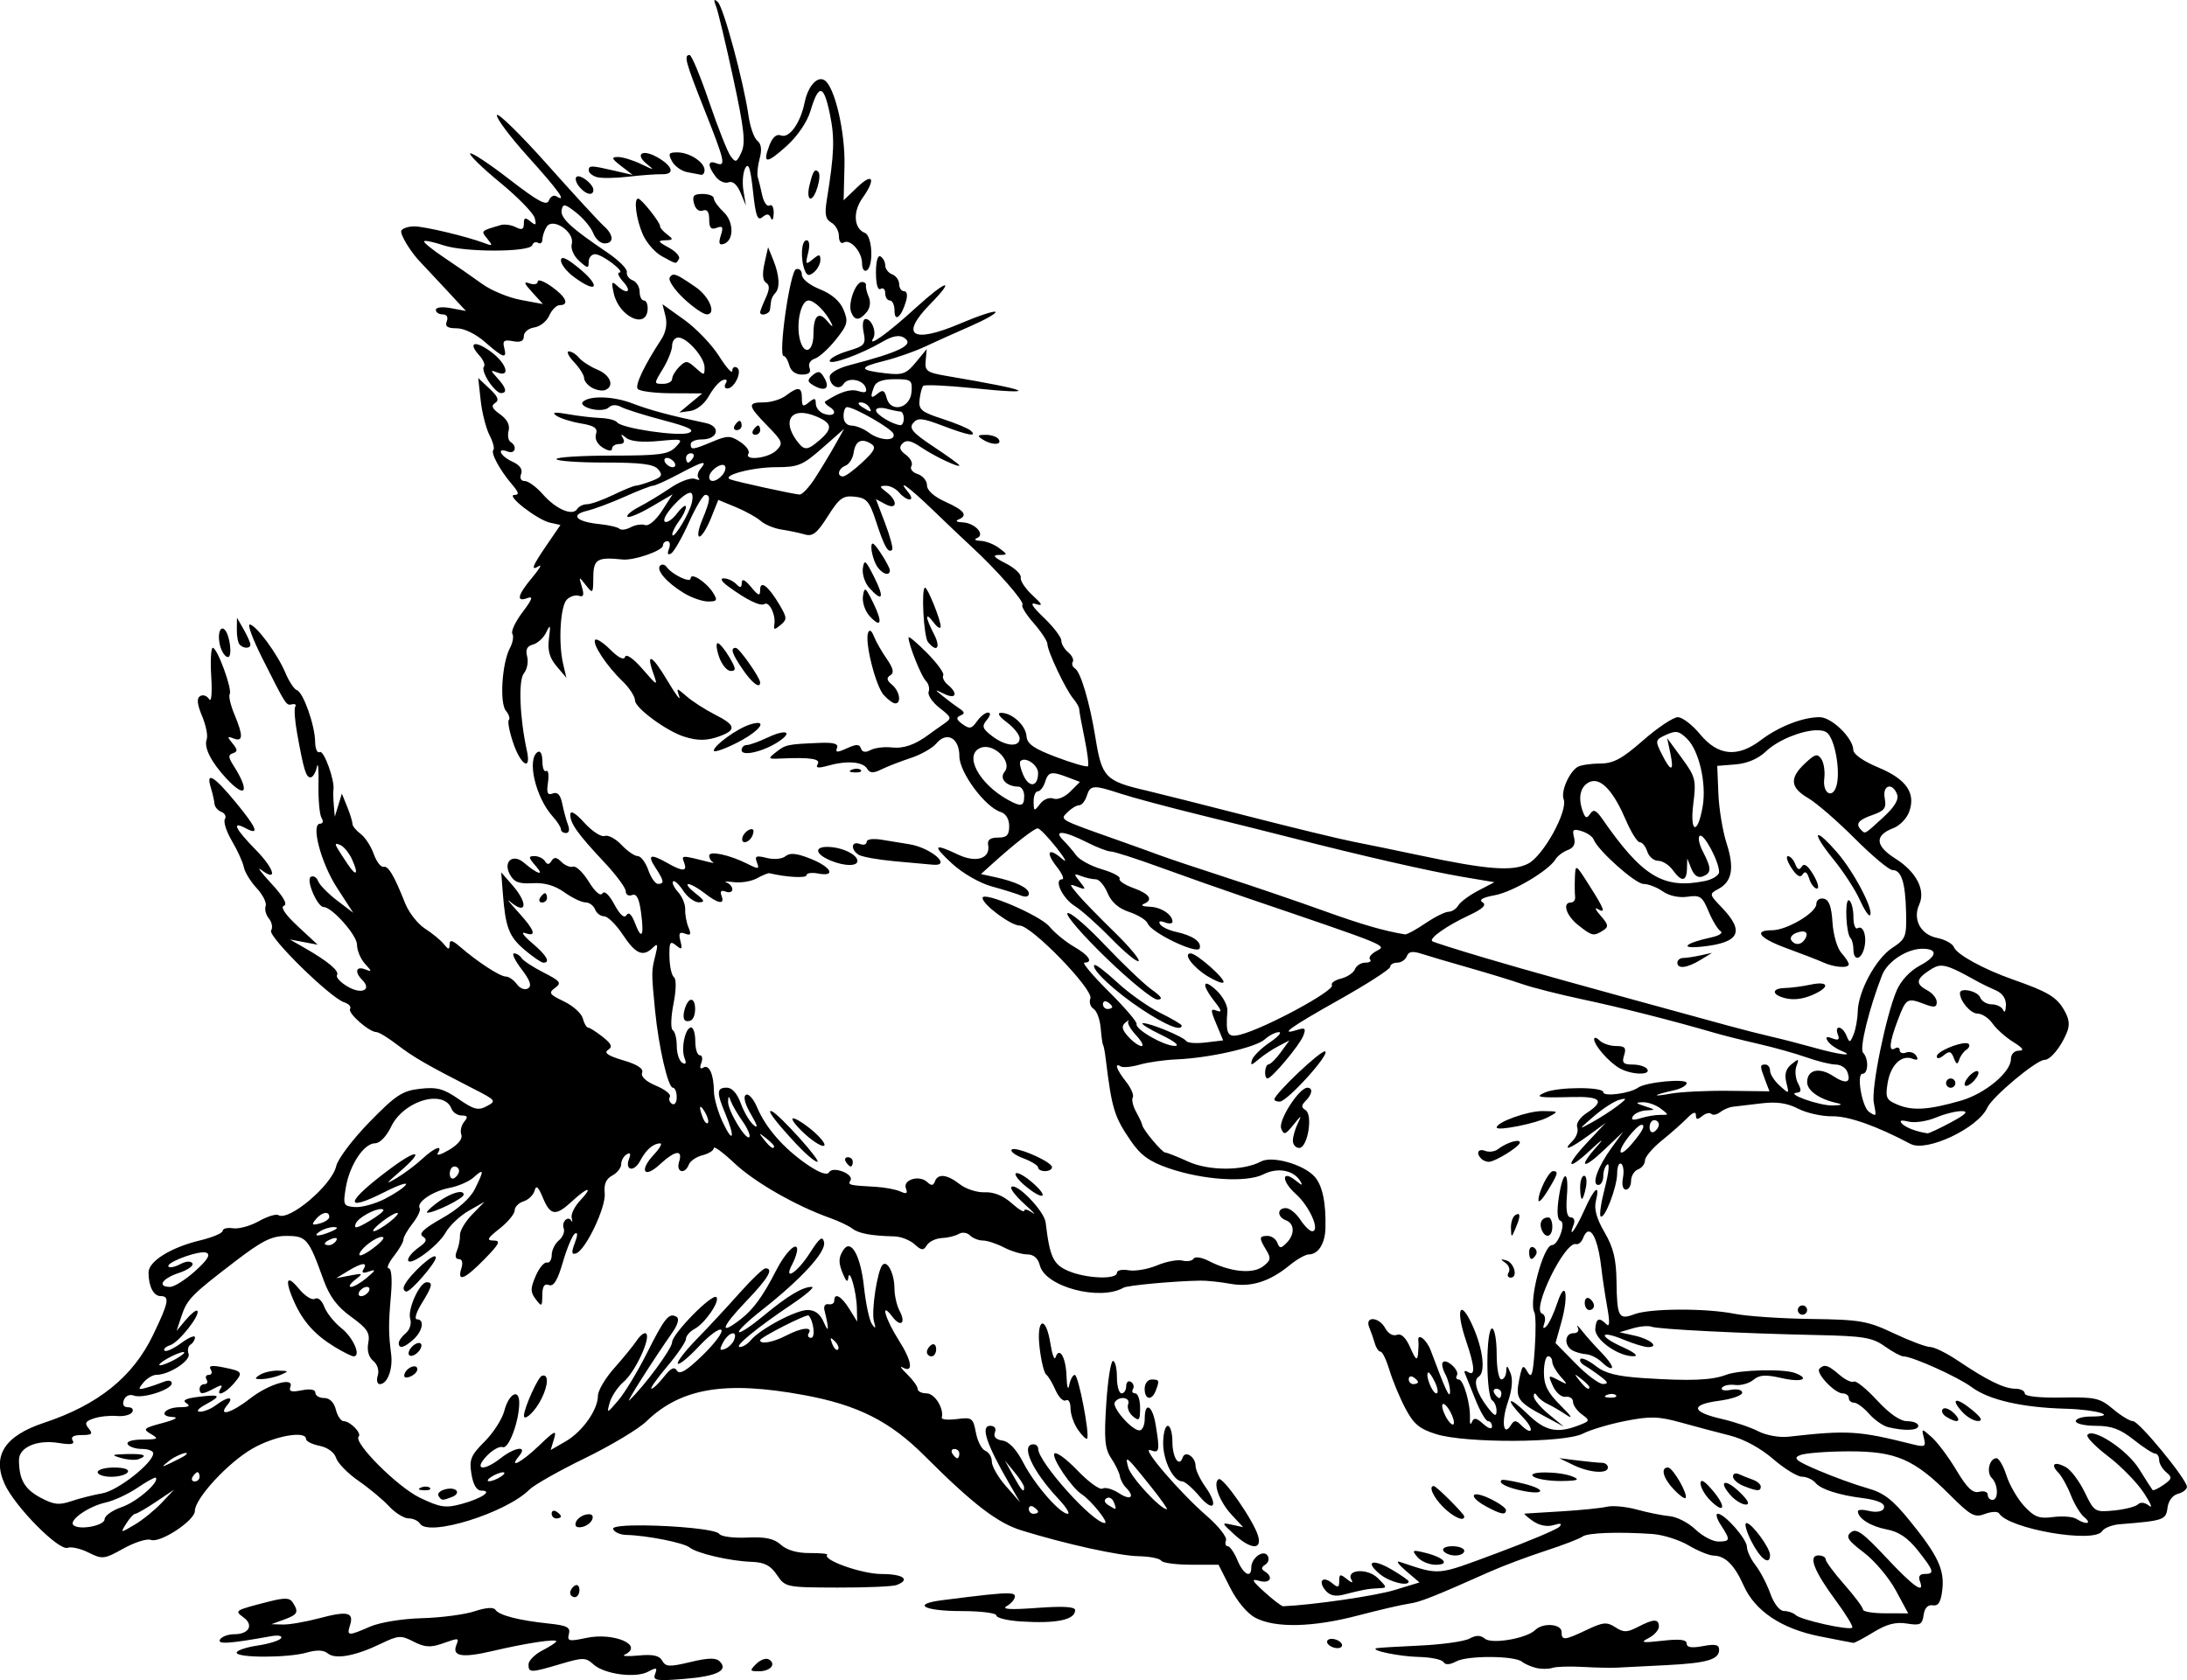
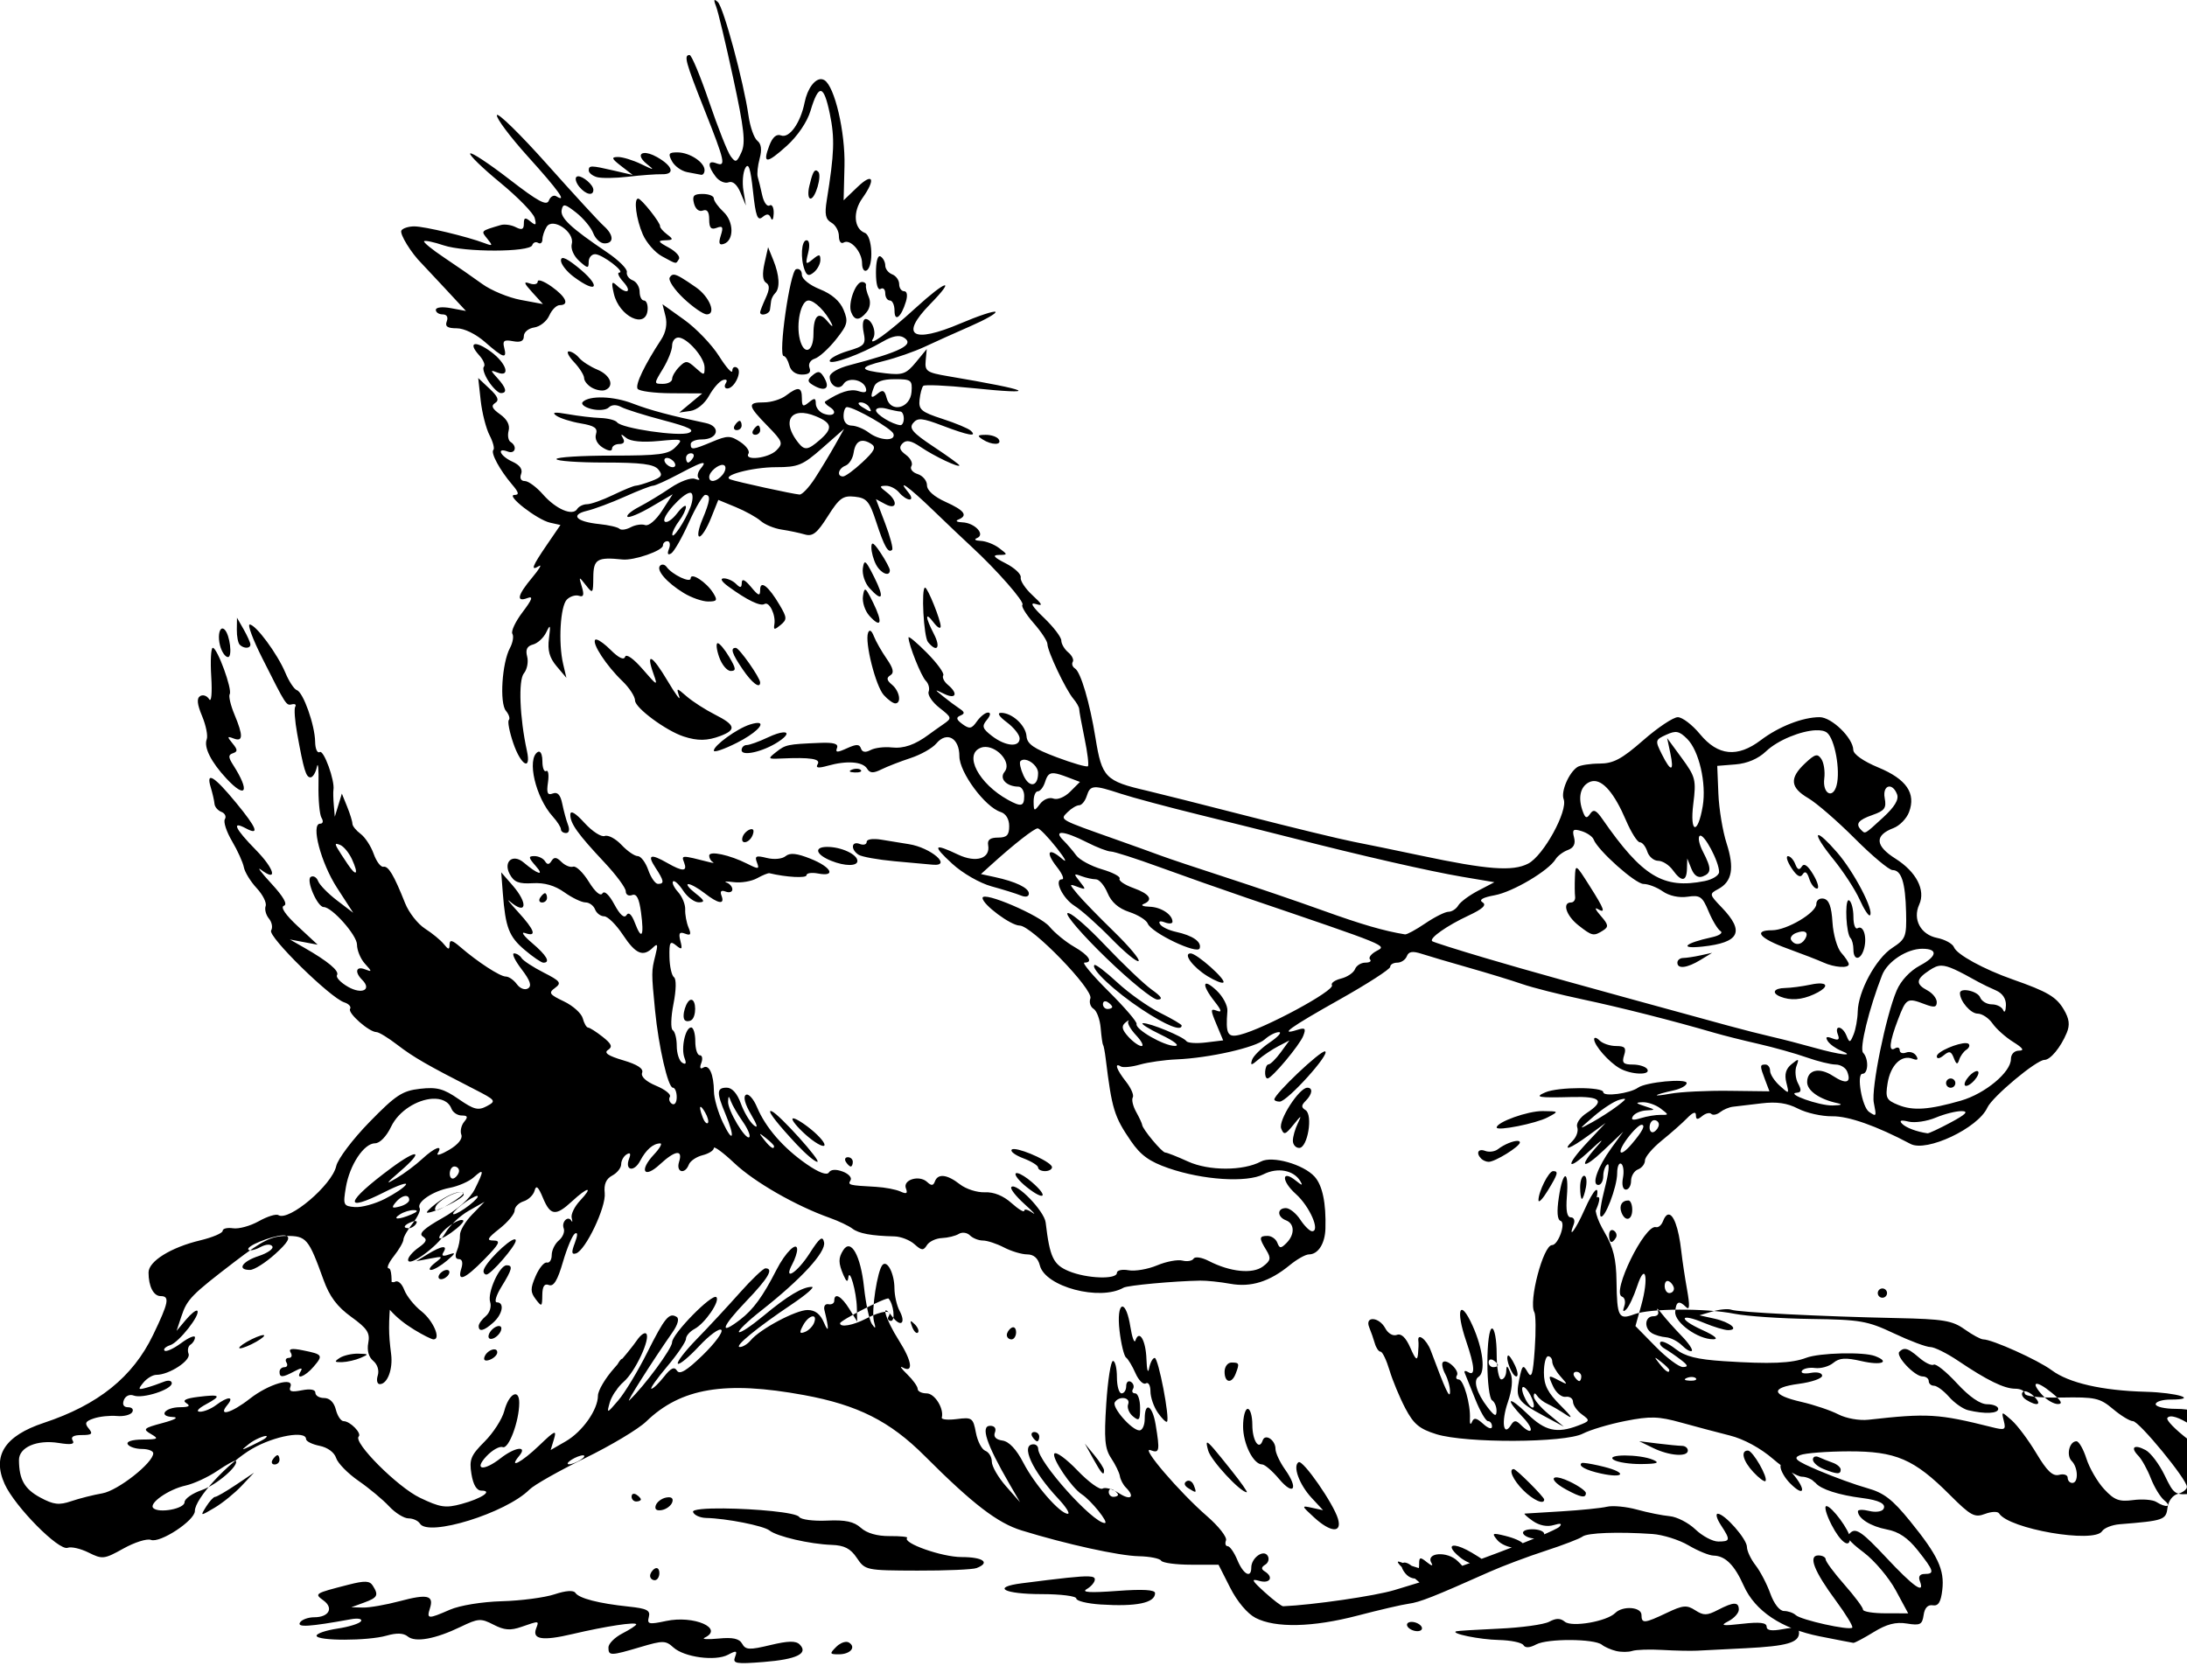
<svg xmlns="http://www.w3.org/2000/svg" xmlns:ns1="http://www.inkscape.org/namespaces/inkscape" xmlns:ns2="http://sodipodi.sourceforge.net/DTD/sodipodi-0.dtd" width="124.906mm" height="95.988mm" viewBox="0 0 124.906 95.988" version="1.1" id="svg7236" xml:space="preserve" ns1:version="1.2 (dc2aedaf03, 2022-05-15)" ns2:docname="Cat riding a dog.svg">
  <title id="title7384">Cat riding a dog</title>
  <ns2:namedview id="namedview7238" pagecolor="#ffffff" bordercolor="#666666" borderopacity="1.0" ns1:showpageshadow="2" ns1:pageopacity="0.0" ns1:pagecheckerboard="0" ns1:deskcolor="#d1d1d1" ns1:document-units="mm" showgrid="false" ns1:zoom="1.3196034" ns1:cx="280.76618" ns1:cy="200.81791" ns1:window-width="1920" ns1:window-height="991" ns1:window-x="-9" ns1:window-y="-9" ns1:window-maximized="1" ns1:current-layer="layer1" />
  <defs id="defs7233" />
  <g ns1:label="Lager 1" ns1:groupmode="layer" id="layer1" transform="translate(104.724,-92.806)">
-     <path id="path7266" style="fill:#000000;stroke-width:0.265" d="m -63.911,92.81 c -0.031,0.023 -0.002,0.14 0.085,0.361 0.114,0.291 0.554,2.136 0.978,4.099 0.625,2.892 0.715,3.695 0.471,4.231 -0.27,0.592 -0.334,0.615 -0.619,0.226 -0.175,-0.239 -0.727,-1.636 -1.228,-3.106 -0.501,-1.47 -1.002,-2.672 -1.114,-2.672 -0.345,0 -0.242,0.378 0.854,3.143 1.172,2.957 1.238,3.259 0.661,3.038 -0.488,-0.187 -0.499,0.145 -0.025,0.769 0.195,0.257 0.525,0.402 0.732,0.323 0.239,-0.092 0.49,0.125 0.685,0.591 l 0.308,0.735 -0.141,-0.85 c -0.077,-0.467 -0.029,-1.05 0.108,-1.294 0.184,-0.329 0.297,0.017 0.438,1.327 0.152,1.422 0.258,1.713 0.538,1.481 0.256,-0.213 0.385,-0.199 0.486,0.053 0.075,0.188 0.147,0.067 0.158,-0.269 0.011,-0.336 -0.095,-0.539 -0.236,-0.452 -0.141,0.087 -0.329,-0.174 -0.419,-0.58 -0.089,-0.406 -0.204,-0.877 -0.256,-1.047 -0.051,-0.17 -0.002,-0.646 0.11,-1.058 0.136,-0.503 0.092,-0.837 -0.134,-1.014 -0.185,-0.146 -0.411,-0.788 -0.503,-1.429 -0.277,-1.935 -1.426,-6.194 -1.753,-6.493 -0.057,-0.052 -0.101,-0.087 -0.133,-0.104 -0.024,-0.013 -0.041,-0.015 -0.051,-0.008 z m 6.116,4.519 c -0.379,-0.04 -0.813,0.525 -0.973,1.324 -0.236,1.178 -0.874,2.073 -1.348,1.891 -0.26,-0.1 -0.486,0.095 -0.668,0.574 -0.405,1.064 -0.167,1.07 0.994,0.021 0.617,-0.557 1.166,-1.366 1.354,-1.994 0.469,-1.566 0.756,-1.525 1.105,0.157 0.29,1.398 0.26,2.248 -0.175,4.953 -0.128,0.795 -0.068,1.084 0.265,1.27 0.237,0.132 0.43,0.48 0.43,0.773 0,0.292 0.12,0.458 0.267,0.367 0.381,-0.236 1.056,0.524 1.056,1.189 0,0.31 0.119,0.49 0.265,0.4 0.407,-0.252 0.322,-1.979 -0.106,-2.143 -0.627,-0.241 -0.698,-1.2 -0.145,-1.977 0.785,-1.103 0.616,-1.499 -0.276,-0.644 l -0.792,0.759 0.049,-1.966 c 0.048,-1.935 -0.559,-4.535 -1.143,-4.896 -0.051,-0.031 -0.104,-0.05 -0.158,-0.055 z m -18.549,2.052 c -0.054,0.163 0.746,1.233 1.779,2.378 1.741,1.928 2.265,2.662 1.612,2.259 -0.147,-0.091 -0.337,0.02 -0.424,0.245 -0.123,0.322 -0.609,0.06 -2.254,-1.212 -1.153,-0.892 -2.16,-1.557 -2.238,-1.479 -0.078,0.078 0.689,0.825 1.704,1.66 1.015,0.835 1.906,1.748 1.979,2.028 0.109,0.416 0.064,0.452 -0.243,0.197 -0.299,-0.248 -0.376,-0.223 -0.376,0.126 0,0.332 -0.112,0.381 -0.463,0.201 -0.255,-0.131 -0.642,-0.185 -0.86,-0.12 -1.16,0.344 -1.138,0.321 -0.757,0.79 0.319,0.393 0.3,0.42 -0.169,0.242 -1,-0.379 -3.419,-0.957 -4.009,-0.957 -0.325,0 -0.655,0.105 -0.735,0.234 -0.118,0.191 0.564,1.3 1.163,1.89 0.078,0.077 0.677,0.717 1.332,1.424 l 1.191,1.284 -0.86,-0.16 c -0.492,-0.092 -0.86,-0.05 -0.86,0.098 0,0.142 0.175,0.258 0.389,0.258 0.237,0 0.329,0.155 0.236,0.397 -0.112,0.293 0.037,0.397 0.569,0.397 0.424,0 1.093,0.327 1.625,0.794 v 5.2e-4 c 1.047,0.92 1.261,0.98 1.085,0.308 -0.102,-0.391 -0.005,-0.462 0.498,-0.366 0.439,0.084 0.625,-0.002 0.625,-0.29 0,-0.225 0.268,-0.447 0.595,-0.494 0.327,-0.046 0.713,-0.353 0.857,-0.68 0.144,-0.327 0.412,-0.595 0.595,-0.595 0.572,0 0.368,-0.469 -0.46,-1.058 -0.437,-0.311 -0.794,-0.442 -0.794,-0.291 0,0.151 -0.208,0.2 -0.463,0.108 -0.362,-0.13 -0.329,-0.019 0.149,0.506 l 0.612,0.673 -1.273,-0.238 c -0.7,-0.131 -1.69,-0.542 -2.2,-0.913 -0.51,-0.371 -1.488,-1.049 -2.173,-1.506 -0.685,-0.457 -1.199,-0.877 -1.142,-0.934 0.057,-0.057 0.558,0.049 1.114,0.236 1.205,0.405 4.926,0.399 5.062,-0.008 0.052,-0.155 0.203,-0.215 0.336,-0.133 0.133,0.082 0.244,-0.006 0.246,-0.197 0.002,-0.19 0.111,-0.515 0.242,-0.722 0.35,-0.553 1.611,0.302 1.435,0.973 -0.073,0.278 0.105,0.691 0.42,0.976 0.485,0.439 0.545,0.445 0.545,0.055 0,-0.241 0.165,-0.438 0.367,-0.438 0.404,0 1.763,1.035 1.378,1.05 -0.132,0.005 -0.024,0.247 0.239,0.538 0.518,0.573 0.198,0.741 -0.378,0.198 -0.29,-0.272 -0.32,-0.191 -0.171,0.463 0.299,1.314 1.846,2.055 1.931,0.926 0.022,-0.291 -0.072,-0.529 -0.208,-0.529 -0.136,0 -0.248,-0.225 -0.248,-0.501 0,-0.275 -0.18,-0.57 -0.399,-0.654 -0.22,-0.084 -0.368,-0.296 -0.331,-0.471 0.038,-0.175 -0.474,-0.684 -1.138,-1.132 -2.056,-1.386 -2.676,-1.966 -2.585,-2.415 0.076,-0.376 0.186,-0.355 0.835,0.156 0.411,0.324 0.847,0.851 0.969,1.172 0.122,0.32 0.411,0.582 0.642,0.582 0.555,0 0.534,-0.486 -0.043,-0.998 -0.255,-0.226 -1.71,-1.809 -3.234,-3.519 -1.524,-1.709 -2.816,-2.974 -2.871,-2.811 z m 10.329,2.132 c -0.516,-0.007 -0.565,0.066 -0.331,0.502 0.15,0.281 0.541,0.562 0.869,0.625 0.328,0.063 0.685,0.131 0.794,0.151 0.109,0.02 0.198,-0.1 0.198,-0.266 0,-0.447 -0.84,-1.003 -1.531,-1.013 z m -1.924,0.034 c -0.272,0.026 -0.277,0.281 0.167,0.635 0.455,0.363 0.418,0.362 -0.337,-0.003 -0.466,-0.225 -1.061,-0.407 -1.323,-0.404 -0.396,0.005 -0.365,0.092 0.185,0.516 l 0.661,0.51 -1.058,-0.245 c -1.341,-0.31 -1.455,-0.311 -1.455,-0.012 0,0.135 0.208,0.305 0.463,0.379 v 5.1e-4 c 0.255,0.073 1.058,0.064 1.786,-0.022 0.728,-0.086 1.597,-0.15 1.931,-0.142 0.767,0.018 0.626,-0.469 -0.284,-0.982 -0.315,-0.178 -0.574,-0.245 -0.737,-0.229 z m 9.813,0.995 c -0.125,7.1e-4 -0.222,0.252 -0.373,0.881 -0.096,0.4 -0.066,0.728 0.066,0.728 0.279,0 0.66,-1.314 0.443,-1.531 -0.051,-0.051 -0.095,-0.078 -0.137,-0.078 z m -13.582,0.336 c -0.04,0.002 -0.073,0.014 -0.097,0.038 -0.09,0.09 -0.013,0.345 0.171,0.567 0.368,0.443 0.799,0.535 0.799,0.171 0,-0.296 -0.596,-0.786 -0.873,-0.776 z m 7.116,1.008 c -0.512,0 -0.609,0.106 -0.495,0.544 0.084,0.323 0.29,0.488 0.505,0.405 0.245,-0.094 0.362,0.069 0.362,0.506 0,0.485 0.106,0.604 0.427,0.481 0.345,-0.132 0.391,-0.048 0.237,0.436 -0.141,0.443 -0.097,0.57 0.168,0.483 0.594,-0.196 0.584,-1.273 -0.017,-1.833 -0.303,-0.282 -0.551,-0.628 -0.551,-0.768 0,-0.14 -0.286,-0.254 -0.637,-0.254 z m -3.685,0.265 c -0.265,0 -0.112,1.182 0.266,2.048 0.206,0.472 0.696,1.033 1.09,1.246 0.875,0.475 0.786,0.46 0.973,0.158 0.086,-0.139 -0.175,-0.431 -0.58,-0.651 -0.621,-0.337 -0.653,-0.402 -0.206,-0.418 0.472,-0.017 0.483,-0.054 0.106,-0.341 -0.233,-0.177 -0.411,-0.385 -0.397,-0.461 0.035,-0.186 -1.07,-1.581 -1.252,-1.581 z m 9.618,2.381 c -0.298,0 -0.362,1.038 -0.106,1.705 0.126,0.329 0.246,0.357 0.529,0.121 0.201,-0.167 0.366,-0.482 0.366,-0.7 0,-0.339 -0.064,-0.345 -0.441,-0.034 -0.397,0.327 -0.423,0.292 -0.259,-0.364 0.109,-0.436 0.073,-0.728 -0.088,-0.728 z m -2.197,0.397 -0.206,0.923 c -0.135,0.604 -0.104,0.987 0.089,1.106 0.216,0.133 0.21,0.369 -0.021,0.875 -0.174,0.381 -0.316,0.747 -0.316,0.813 0,0.246 0.53,0.109 0.562,-0.145 0.018,-0.146 0.048,-0.374 0.066,-0.507 0.018,-0.133 0.122,-0.332 0.232,-0.441 0.285,-0.285 0.245,-1.02 -0.104,-1.879 z m 6.368,0.514 c -0.127,0.013 -0.207,0.365 -0.207,0.942 0,0.659 0.105,1.025 0.265,0.926 0.146,-0.09 0.265,0.022 0.265,0.249 0,0.227 0.119,0.412 0.265,0.412 0.146,0 0.265,0.262 0.265,0.582 0,0.678 0.38,0.377 0.65,-0.516 0.108,-0.358 0.067,-0.595 -0.102,-0.595 -0.155,0 -0.283,-0.182 -0.283,-0.405 0,-0.223 -0.179,-0.474 -0.397,-0.558 -0.218,-0.084 -0.397,-0.311 -0.397,-0.505 0,-0.194 -0.119,-0.426 -0.265,-0.516 -0.02,-0.012 -0.039,-0.017 -0.057,-0.015 z m -18.032,0.11 c -0.049,-0.012 -0.086,-0.011 -0.113,0.005 -0.036,0.02 -0.053,0.065 -0.053,0.132 0,0.212 0.327,0.63 0.728,0.929 1.404,1.047 1.583,0.528 0.198,-0.576 -0.366,-0.292 -0.613,-0.453 -0.76,-0.489 z m 13.39,0.623 c -0.04,-0.008 -0.083,-0.006 -0.129,0.009 -0.348,0.115 -1.037,4.962 -0.705,4.962 0.099,0 0.243,0.238 0.319,0.529 0.086,0.327 0.361,0.529 0.72,0.529 0.4,0 0.536,-0.12 0.435,-0.383 -0.085,-0.221 0.043,-0.444 0.302,-0.527 0.247,-0.079 0.789,-0.569 1.203,-1.089 0.675,-0.849 0.72,-1.023 0.439,-1.703 -0.205,-0.495 -0.673,-0.901 -1.348,-1.171 -0.596,-0.238 -1.034,-0.592 -1.034,-0.835 0,-0.174 -0.083,-0.296 -0.202,-0.321 z m -7.092,0.321 c -0.117,-0.01 -0.183,0.05 -0.252,0.161 -0.096,0.155 0.262,0.693 0.794,1.195 0.533,0.502 1.128,0.913 1.322,0.913 0.564,0 0.159,-1.009 -0.622,-1.549 -0.714,-0.494 -1.048,-0.704 -1.243,-0.72 z m 10.728,0.417 c -0.368,0 -0.809,1.223 -0.62,1.718 0.194,0.505 0.472,0.506 0.888,0.006 0.192,-0.231 0.242,-0.586 0.122,-0.86 -0.112,-0.257 -0.185,-0.556 -0.162,-0.665 0.023,-0.109 -0.08,-0.198 -0.229,-0.198 z m 4.703,0.196 c -0.179,0.048 -0.768,0.492 -1.653,1.301 -1.555,1.423 -2.755,2.282 -2.412,1.728 0.214,-0.347 -0.08,-1.109 -0.427,-1.109 -0.155,0 -0.205,0.321 -0.118,0.757 0.139,0.695 0.067,0.781 -0.893,1.069 -0.574,0.172 -1.044,0.426 -1.044,0.565 0,0.277 1.794,-0.375 3.045,-1.107 0.534,-0.312 0.926,-0.386 1.189,-0.224 0.648,0.4 -0.167,0.814 -3.109,1.58 -0.649,0.169 -1.124,0.449 -1.124,0.664 0,0.518 0.546,0.802 0.789,0.41 0.252,-0.408 1.112,-0.26 1.271,0.218 0.085,0.257 -0.035,0.31 -0.425,0.186 -0.45,-0.143 -1.036,0.041 -1.892,0.594 -0.069,0.044 0.048,0.187 0.257,0.316 0.49,0.303 0.212,0.594 -0.359,0.375 -0.239,-0.092 -0.435,-0.347 -0.435,-0.568 0,-0.326 -0.074,-0.34 -0.397,-0.072 -0.332,0.275 -0.397,0.237 -0.397,-0.232 0,-0.656 -0.204,-0.691 -0.911,-0.156 -0.282,0.214 -0.848,0.388 -1.257,0.388 -0.964,0 -0.938,0.176 0.201,1.342 0.875,0.896 0.912,0.998 0.511,1.4 -0.456,0.456 -1.863,0.616 -1.594,0.181 0.086,-0.139 -0.127,-0.438 -0.473,-0.665 -0.564,-0.37 -0.727,-0.371 -1.587,-0.012 -1.131,0.473 -1.24,0.485 -1.24,0.136 0,-0.146 0.285,-0.265 0.633,-0.265 0.937,0 1.111,-0.751 0.218,-0.938 -1.964,-0.41 -3.196,-0.739 -4.158,-1.111 -1.106,-0.428 -2.479,-0.472 -2.859,-0.092 -0.122,0.122 0.101,0.303 0.497,0.403 0.396,0.099 0.839,0.06 0.986,-0.086 0.165,-0.165 0.437,-0.176 0.714,-0.028 0.246,0.131 1.328,0.472 2.407,0.756 1.479,0.39 1.836,0.567 1.452,0.72 -0.564,0.225 -3.845,-0.257 -4.095,-0.602 -0.087,-0.12 -0.515,-0.231 -0.952,-0.247 -0.437,-0.016 -1.27,-0.114 -1.852,-0.218 -0.76,-0.135 -0.948,-0.111 -0.667,0.085 0.215,0.15 0.845,0.35 1.399,0.443 0.783,0.132 0.977,0.269 0.868,0.612 -0.084,0.266 0.069,0.573 0.387,0.771 0.313,0.196 0.528,0.221 0.528,0.062 0,-0.147 0.186,-0.267 0.412,-0.267 0.26,0 0.339,-0.123 0.214,-0.331 -0.155,-0.258 -0.114,-0.262 0.189,-0.017 0.246,0.198 0.919,0.263 1.837,0.176 1.401,-0.133 1.433,-0.122 0.977,0.348 -0.406,0.417 -0.916,0.485 -3.638,0.485 -1.741,0 -3.165,0.089 -3.166,0.198 -3.1e-4,0.109 1.235,0.198 2.745,0.198 2.104,0 2.822,0.092 3.072,0.393 0.27,0.326 0.205,0.438 -0.382,0.661 -0.389,0.148 -0.797,0.269 -0.905,0.269 -0.109,0 -0.69,0.238 -1.292,0.529 -0.602,0.291 -1.273,0.529 -1.489,0.529 -0.217,0 -0.471,0.124 -0.564,0.275 -0.259,0.418 -1.215,0.009 -1.959,-0.84 -0.366,-0.417 -0.831,-0.759 -1.032,-0.759 -0.22,0 -0.304,-0.161 -0.211,-0.405 0.101,-0.264 -0.072,-0.509 -0.501,-0.704 -0.698,-0.318 -0.93,-0.832 -0.259,-0.575 0.425,0.163 0.558,-0.303 0.157,-0.55 -0.132,-0.082 -0.181,-0.372 -0.11,-0.646 0.084,-0.321 -0.089,-0.652 -0.488,-0.933 -0.455,-0.32 -0.53,-0.491 -0.285,-0.644 0.248,-0.155 0.167,-0.365 -0.315,-0.818 l -0.649,-0.61 0.141,1.282 c 0.078,0.705 0.305,1.597 0.504,1.982 0.199,0.385 0.299,0.764 0.222,0.841 -0.168,0.168 0.365,1.156 1.067,1.977 0.388,0.454 0.42,0.596 0.132,0.598 -0.518,0.004 1.305,1.42 2.039,1.584 l 0.592,0.132 -0.776,1.134 c -0.848,1.239 -0.95,1.518 -0.445,1.209 0.182,-0.111 0.003,0.188 -0.397,0.666 -0.836,0.997 -0.931,1.418 -0.265,1.165 0.344,-0.13 0.271,0.077 -0.28,0.804 -0.408,0.538 -0.67,1.095 -0.583,1.237 0.088,0.142 0.025,0.509 -0.14,0.817 -0.452,0.844 -0.599,3.138 -0.23,3.582 0.174,0.209 0.249,0.446 0.168,0.527 -0.081,0.081 0.033,0.673 0.252,1.317 0.437,1.284 1.039,1.625 0.78,0.442 -0.413,-1.887 -0.497,-4.033 -0.173,-4.424 0.183,-0.221 0.268,-0.654 0.187,-0.962 -0.104,-0.397 -0.006,-0.596 0.335,-0.686 0.265,-0.069 0.605,-0.383 0.756,-0.698 0.232,-0.486 0.255,-0.433 0.154,0.353 -0.088,0.679 0.029,1.102 0.438,1.587 l 0.558,0.661 -0.186,-0.794 c -0.283,-1.209 -0.162,-3.302 0.213,-3.677 0.184,-0.184 0.495,-0.281 0.69,-0.215 0.263,0.088 0.307,-0.045 0.168,-0.508 -0.183,-0.612 -0.178,-0.615 0.228,-0.098 0.398,0.507 0.416,0.488 0.424,-0.463 0.009,-1.026 0.222,-1.154 1.67,-1.005 0.656,0.068 2.307,-0.506 2.307,-0.802 0,-0.134 0.115,-0.244 0.256,-0.244 0.141,0 0.18,0.198 0.087,0.44 -0.111,0.289 -0.066,0.377 0.13,0.256 0.164,-0.102 0.618,-0.895 1.007,-1.763 0.39,-0.868 0.811,-1.579 0.937,-1.579 0.325,0 0.285,0.329 -0.172,1.423 -0.22,0.527 -0.293,0.958 -0.161,0.958 0.132,0 0.428,-0.471 0.658,-1.047 l 0.42,-1.047 0.998,0.412 c 0.549,0.227 1.191,0.583 1.425,0.791 0.235,0.208 0.77,0.429 1.191,0.492 0.42,0.063 1.015,0.188 1.322,0.278 0.452,0.133 0.702,-0.064 1.318,-1.039 0.659,-1.042 0.866,-1.191 1.542,-1.117 0.682,0.075 0.836,0.257 1.227,1.456 0.458,1.405 0.684,1.799 0.905,1.577 0.069,-0.069 -0.111,-0.749 -0.4,-1.51 l -0.526,-1.384 0.532,0.285 c 0.686,0.367 0.741,-0.179 0.069,-0.688 -0.411,-0.312 -0.415,-0.353 -0.033,-0.36 0.237,-0.005 0.579,0.17 0.76,0.388 0.181,0.218 0.448,0.397 0.594,0.397 0.148,0 0.119,-0.175 -0.065,-0.397 -0.705,-0.849 0.02,-0.332 1.39,0.992 0.791,0.764 1.784,1.707 2.207,2.096 1.433,1.317 3.061,3.174 2.913,3.323 -0.081,0.081 0.207,0.551 0.64,1.045 0.433,0.493 0.788,1.034 0.788,1.201 0,0.401 1.047,2.611 1.477,3.117 0.185,0.218 0.337,0.488 0.338,0.599 4.8e-4,0.111 0.138,0.864 0.306,1.674 0.168,0.81 0.254,1.524 0.191,1.587 -0.063,0.063 -0.868,-0.168 -1.789,-0.515 -1.304,-0.49 -1.685,-0.756 -1.717,-1.199 -0.046,-0.621 -0.822,-1.336 -1.452,-1.336 -0.245,-1e-5 -0.119,0.207 0.331,0.543 0.4,0.299 0.728,0.712 0.728,0.918 0,0.525 -0.805,0.456 -1.575,-0.135 -0.553,-0.425 -0.598,-0.56 -0.299,-0.92 0.212,-0.256 0.239,-0.422 0.068,-0.422 -0.155,0 -0.44,0.227 -0.634,0.503 -0.299,0.427 -0.423,0.451 -0.823,0.159 -0.354,-0.259 -0.385,-0.38 -0.126,-0.488 0.271,-0.113 0.26,-0.2 -0.052,-0.406 -0.218,-0.144 -0.635,-0.455 -0.926,-0.691 -0.518,-0.42 -0.517,-0.423 0.066,-0.141 0.67,0.325 0.804,-0.021 0.202,-0.521 -0.217,-0.18 -0.335,-0.422 -0.263,-0.539 0.072,-0.117 -0.346,-0.694 -0.929,-1.283 -0.583,-0.589 -1.058,-0.986 -1.056,-0.883 0.009,0.425 0.722,2.21 0.99,2.478 0.159,0.159 0.23,0.438 0.16,0.621 -0.07,0.183 0.206,0.596 0.614,0.917 0.726,0.571 0.731,0.591 0.214,0.949 -0.29,0.201 -0.653,0.458 -0.806,0.573 -0.797,0.594 -1.447,0.822 -2.134,0.745 -0.419,-0.047 -0.961,0.02 -1.204,0.149 -0.294,0.156 -0.478,0.126 -0.55,-0.091 -0.085,-0.255 -0.259,-0.256 -0.803,-0.009 -0.553,0.252 -0.668,0.248 -0.565,-0.02 0.093,-0.243 -0.184,-0.323 -1.005,-0.289 -1.823,0.075 -1.933,0.098 -2.472,0.523 -0.491,0.387 -0.478,0.403 0.28,0.369 1.681,-0.076 2.282,0.017 2.093,0.324 -0.135,0.218 0.027,0.243 0.58,0.088 1.084,-0.304 1.991,-0.237 2.24,0.165 0.165,0.267 0.35,0.277 0.825,0.043 0.337,-0.166 1.089,-0.458 1.671,-0.649 0.582,-0.192 1.238,-0.564 1.458,-0.827 0.597,-0.717 1.32,-0.32 1.32,0.725 0,0.924 1.463,2.903 2.356,3.186 0.302,0.096 0.488,0.406 0.488,0.809 0,0.515 -0.135,0.654 -0.64,0.654 -0.445,0 -0.616,0.13 -0.562,0.428 0.14,0.771 -0.685,1.033 -1.717,0.543 -1.406,-0.667 -1.487,-0.538 -0.331,0.525 0.592,0.543 1.573,1.107 2.249,1.292 0.66,0.18 1.407,0.414 1.662,0.518 0.28,0.115 0.463,0.072 0.463,-0.108 0,-0.324 -0.745,-0.683 -1.964,-0.947 l -0.773,-0.167 0.641,-0.579 c 1.257,-1.137 2.405,-2.033 2.601,-2.033 0.11,0 0.6,0.506 1.088,1.124 0.488,0.618 0.626,0.897 0.307,0.619 -0.79,-0.688 -0.975,-0.397 -0.297,0.465 0.304,0.386 0.436,0.702 0.294,0.702 -0.489,0 0.027,1.092 0.719,1.522 0.381,0.237 1.323,1.077 2.094,1.867 0.771,0.79 1.472,1.366 1.558,1.28 0.086,-0.086 -0.55,-0.844 -1.414,-1.685 -0.864,-0.841 -1.797,-1.802 -2.073,-2.135 -0.494,-0.597 -0.493,-0.604 0.013,-0.413 0.472,0.177 0.482,0.152 0.117,-0.303 -0.362,-0.452 -0.354,-0.48 0.088,-0.314 0.267,0.1 0.639,0.182 0.828,0.182 0.189,0 0.489,0.352 0.667,0.782 0.217,0.525 0.626,0.882 1.241,1.085 0.504,0.166 0.979,0.464 1.055,0.661 0.203,0.528 2.841,1.788 2.965,1.416 0.124,-0.373 -0.395,-0.734 -1.359,-0.943 -0.403,-0.088 -0.81,-0.283 -0.903,-0.435 -0.105,-0.169 -0.001,-0.21 0.27,-0.106 0.242,0.093 0.44,0.077 0.44,-0.035 0,-0.41 -0.653,-0.839 -1.309,-0.859 -0.371,-0.011 -0.526,-0.081 -0.344,-0.155 0.577,-0.233 0.36,-0.574 -0.581,-0.914 -0.502,-0.181 -0.856,-0.421 -0.787,-0.533 0.069,-0.112 -0.383,-0.353 -1.006,-0.536 -0.623,-0.183 -1.284,-0.54 -1.469,-0.794 -0.185,-0.254 -0.521,-0.646 -0.747,-0.871 -0.597,-0.597 0.057,-0.539 1.348,0.119 0.571,0.291 1.189,0.529 1.373,0.529 0.184,0 1.438,0.403 2.788,0.895 1.349,0.492 3.585,1.28 4.967,1.751 8.193,2.788 8.019,2.716 7.423,3.035 -0.308,0.165 -0.477,0.383 -0.375,0.484 0.102,0.102 -0.017,0.184 -0.265,0.184 -0.247,0 -0.514,0.168 -0.593,0.373 -0.079,0.205 -0.437,0.447 -0.796,0.537 -0.359,0.09 -0.593,0.26 -0.521,0.377 0.188,0.303 -3.844,2.48 -5.245,2.831 -0.717,0.18 -0.831,-0.034 -0.725,-1.358 0.024,-0.301 -0.255,-0.828 -0.62,-1.171 -0.802,-0.753 -0.878,-0.346 -0.116,0.622 0.407,0.517 0.441,0.655 0.134,0.537 -0.371,-0.142 -0.373,-0.063 -0.026,0.767 l 0.387,0.926 -0.984,0.119 c -0.541,0.066 -1.044,0.032 -1.117,-0.075 -0.175,-0.257 -2.099,-1.052 -2.479,-1.026 -0.164,0.011 0.297,0.307 1.024,0.658 0.781,0.376 1.106,0.639 0.794,0.64 -0.618,0.003 -2.282,-0.952 -2.184,-1.254 0.037,-0.113 -0.679,-0.948 -1.591,-1.855 -0.912,-0.907 -1.537,-1.65 -1.389,-1.65 0.53,0 0.255,-0.423 -0.591,-0.908 -0.473,-0.272 -1.105,-0.789 -1.406,-1.151 -0.532,-0.641 -3.82,-2.048 -3.82,-1.635 0,0.375 1.617,1.578 2.121,1.578 0.678,0 4.229,3.662 4.037,4.163 -0.082,0.214 5.92e-4,0.481 0.183,0.594 0.183,0.113 0.365,0.607 0.406,1.098 0.041,0.491 0.102,0.922 0.136,0.959 0.034,0.036 0.102,0.394 0.151,0.794 0.352,2.875 0.485,3.308 1.438,4.699 0.556,0.813 1.059,1.176 2.147,1.552 1.962,0.679 4.468,0.841 5.427,0.35 0.803,-0.41 1.723,-0.239 2.102,0.391 0.16,0.266 0.102,0.261 -0.244,-0.019 -0.835,-0.677 -0.849,0.005 -0.016,0.749 0.796,0.711 1.418,2.133 0.933,2.133 -0.132,0 -0.434,-0.298 -0.673,-0.661 -0.238,-0.364 -0.609,-0.661 -0.824,-0.661 -0.51,0 -0.506,0.502 0.006,0.698 0.499,0.191 0.511,0.813 0.026,1.299 -0.319,0.319 -0.392,0.316 -0.521,-0.019 -0.082,-0.215 -0.332,-0.39 -0.555,-0.39 -0.491,0 -0.502,0.114 -0.074,0.813 0.282,0.462 0.253,0.6 -0.198,0.937 -0.591,0.441 -1.873,0.309 -3.085,-0.317 -0.4,-0.207 -0.787,-0.267 -0.869,-0.134 -0.081,0.131 -0.368,0.181 -0.637,0.111 -0.269,-0.07 -0.92,0.052 -1.448,0.273 -0.528,0.221 -1.26,0.347 -1.628,0.28 -0.367,-0.067 -0.668,-6e-5 -0.668,0.148 0,0.392 -1.724,0.33 -2.752,-0.099 -0.881,-0.368 -1.081,-0.789 -1.317,-2.781 -0.078,-0.653 -1.677,-2.304 -1.959,-2.023 -0.086,0.086 0.253,0.524 0.753,0.974 0.5,0.45 0.701,0.671 0.446,0.491 -0.255,-0.179 -0.463,-0.23 -0.463,-0.112 0,0.118 -0.327,-0.079 -0.728,-0.438 -0.466,-0.418 -1.013,-0.639 -1.521,-0.615 -0.437,0.02 -1.078,-0.185 -1.425,-0.456 -0.732,-0.572 -1.258,-0.632 -1.43,-0.162 -0.091,0.247 -0.202,0.255 -0.441,0.03 -0.446,-0.419 -1.403,-0.131 -1.213,0.364 0.113,0.295 0.036,0.339 -0.316,0.178 -0.256,-0.117 -0.883,-0.236 -1.392,-0.265 -1.564,-0.087 -1.624,-0.102 -1.454,-0.377 0.091,-0.147 -0.111,-0.37 -0.448,-0.496 -0.389,-0.145 -0.678,-0.126 -0.791,0.052 -0.114,0.179 -0.576,0.005 -1.273,-0.477 -1.325,-0.919 -2.34,-2.085 -2.83,-3.254 -0.201,-0.479 -0.486,-0.796 -0.634,-0.704 -0.167,0.103 -0.056,0.527 0.292,1.118 0.368,0.623 0.42,0.835 0.152,0.612 -0.225,-0.187 -0.556,-0.745 -0.735,-1.24 -0.206,-0.57 -0.5,-0.9 -0.802,-0.9 -0.579,0 -0.593,0.265 -0.079,1.496 0.568,1.359 0.45,1.75 -0.147,0.488 -0.275,-0.582 -0.503,-1.376 -0.507,-1.764 -0.01,-0.98 -0.274,-1.573 -0.609,-1.366 -0.177,0.109 -0.219,0.01 -0.113,-0.266 0.093,-0.242 0.054,-0.44 -0.087,-0.44 -0.141,0 -0.256,-0.357 -0.256,-0.794 0,-0.437 -0.106,-0.794 -0.236,-0.794 -0.333,0 -0.592,1.19 -0.38,1.743 0.121,0.314 0.078,0.4 -0.133,0.27 -0.17,-0.105 -0.31,-0.535 -0.31,-0.954 0,-0.419 -0.103,-0.826 -0.228,-0.903 -0.126,-0.078 -0.108,-0.749 0.04,-1.497 0.158,-0.8 0.17,-1.427 0.029,-1.529 -0.131,-0.095 -0.248,-0.616 -0.258,-1.159 -0.017,-0.845 0.037,-0.94 0.377,-0.661 0.334,0.274 0.373,0.235 0.248,-0.251 -0.114,-0.444 -0.054,-0.54 0.265,-0.418 0.323,0.124 0.367,0.048 0.199,-0.35 -0.117,-0.28 -0.203,-0.744 -0.19,-1.03 0.013,-0.287 -0.169,-0.734 -0.404,-0.994 -0.235,-0.26 -0.365,-0.535 -0.288,-0.611 0.076,-0.076 0.336,0.162 0.578,0.531 0.241,0.368 0.644,0.667 0.896,0.664 0.365,-0.005 0.324,-0.11 -0.205,-0.523 -0.364,-0.285 -0.542,-0.517 -0.397,-0.517 0.146,0 0.562,0.233 0.926,0.517 0.788,0.616 1.171,0.674 0.968,0.146 -0.098,-0.256 -0.02,-0.334 0.236,-0.236 0.211,0.081 0.383,0.024 0.383,-0.126 0,-0.15 -0.149,-0.326 -0.331,-0.391 -0.182,-0.065 0.006,-0.074 0.419,-0.022 0.412,0.053 1.007,-0.048 1.323,-0.223 0.316,-0.175 0.633,-0.304 0.706,-0.287 0.961,0.23 2.117,0.293 2.117,0.116 0,-0.125 0.298,-0.169 0.661,-0.1 1.052,0.201 0.767,-0.365 -0.425,-0.842 -0.789,-0.316 -1.18,-0.356 -1.43,-0.149 -0.195,0.162 -0.659,0.206 -1.074,0.102 -0.61,-0.153 -0.703,-0.111 -0.562,0.256 0.152,0.395 0.097,0.403 -0.551,0.076 -1.013,-0.51 -2.176,-0.758 -2.176,-0.464 0,0.136 0.089,0.298 0.198,0.359 0.109,0.061 0.039,0.07 -0.157,0.021 -1.647,-0.417 -1.638,-0.418 -1.472,0.015 0.199,0.52 -0.078,0.528 -0.951,0.029 -0.97,-0.554 -1.173,-0.479 -0.692,0.255 0.5,0.764 0.528,0.935 0.149,0.935 -0.153,0 -0.403,-0.357 -0.555,-0.794 -0.152,-0.437 -0.423,-0.794 -0.602,-0.794 -0.179,0 -0.596,-0.289 -0.928,-0.642 -0.332,-0.353 -0.762,-0.581 -0.956,-0.507 -0.194,0.074 -0.714,-0.262 -1.155,-0.747 -0.519,-0.571 -0.805,-0.74 -0.81,-0.478 -0.01,0.506 0.417,1.104 1.953,2.741 0.668,0.711 1.214,1.452 1.214,1.645 0,0.194 0.162,0.29 0.36,0.214 0.257,-0.099 0.404,0.186 0.512,0.995 0.184,1.371 0.038,1.617 -0.351,0.594 -0.185,-0.487 -0.356,-0.644 -0.481,-0.442 -0.125,0.203 -0.37,-0.013 -0.692,-0.612 -0.3,-0.558 -0.571,-0.808 -0.681,-0.629 -0.111,0.18 -0.415,-0.08 -0.777,-0.666 -0.327,-0.529 -0.729,-0.917 -0.894,-0.862 -0.165,0.055 -0.466,-0.068 -0.671,-0.272 -0.278,-0.278 -0.42,-0.292 -0.564,-0.059 -0.139,0.225 -0.244,0.23 -0.374,0.02 -0.1,-0.161 -0.371,-0.293 -0.603,-0.293 -0.362,0 -0.35,0.083 0.082,0.575 0.519,0.592 0.095,0.466 -0.692,-0.205 -0.621,-0.529 -1.188,-0.059 -0.8,0.665 0.242,0.452 0.516,0.56 1.306,0.514 0.677,-0.04 1.263,0.128 1.812,0.519 0.447,0.318 0.989,0.578 1.206,0.578 0.217,0 0.462,0.179 0.546,0.397 0.084,0.218 0.319,0.397 0.522,0.397 0.204,0 0.685,0.476 1.07,1.058 0.731,1.105 1.152,1.283 1.717,0.728 0.271,-0.267 0.297,-0.177 0.134,0.463 -0.226,0.888 -0.226,0.97 -0.014,3.131 0.203,2.074 0.741,4.41 1.015,4.41 0.122,0 0.222,0.245 0.222,0.545 0,0.302 -0.12,0.471 -0.269,0.379 -0.148,-0.091 -0.202,-0.274 -0.121,-0.405 0.081,-0.131 -0.273,-0.414 -0.787,-0.628 -0.58,-0.242 -0.883,-0.524 -0.799,-0.743 0.091,-0.236 -0.267,-0.471 -1.084,-0.712 -0.859,-0.254 -1.115,-0.428 -0.866,-0.59 0.276,-0.179 0.208,-0.346 -0.307,-0.752 -0.364,-0.287 -0.737,-0.524 -0.829,-0.527 -0.092,-0.003 -0.229,-0.24 -0.304,-0.527 -0.075,-0.286 -0.56,-0.723 -1.079,-0.97 -0.833,-0.397 -0.892,-0.487 -0.504,-0.77 0.386,-0.282 0.307,-0.388 -0.654,-0.878 -0.601,-0.306 -1.167,-0.678 -1.258,-0.826 -0.091,-0.148 -0.284,-0.268 -0.428,-0.268 -0.144,0 0.047,0.406 0.426,0.902 0.495,0.649 0.599,0.957 0.37,1.099 -0.18,0.111 -0.457,0.007 -0.638,-0.241 -0.176,-0.241 -0.46,-0.437 -0.632,-0.437 -0.329,0 -1.602,-0.828 -2.606,-1.695 -0.454,-0.392 -0.598,-0.424 -0.604,-0.137 -0.007,0.314 -0.062,0.31 -0.331,-0.024 -0.177,-0.22 -0.659,-0.617 -1.072,-0.881 -0.412,-0.264 -0.924,-0.917 -1.136,-1.452 -0.644,-1.618 -0.955,-2.139 -1.242,-2.083 -0.151,0.029 -0.4,-0.304 -0.555,-0.741 -0.155,-0.437 -0.491,-0.949 -0.747,-1.139 -0.256,-0.19 -0.466,-0.45 -0.466,-0.578 0,-0.128 -0.136,-0.568 -0.302,-0.977 l -0.301,-0.745 -0.201,0.661 -0.202,0.661 -0.057,-0.661 c -0.032,-0.364 -0.041,-0.758 -0.021,-0.877 0.09,-0.522 -0.553,-2.299 -0.781,-2.158 -0.139,0.086 -0.258,-0.179 -0.264,-0.588 -0.015,-0.952 -0.678,-2.825 -1.044,-2.947 -0.154,-0.051 -0.45,-0.499 -0.657,-0.995 -0.451,-1.079 -1.69,-2.754 -2.037,-2.754 -0.136,0 0.186,0.863 0.717,1.918 1.377,2.737 1.365,2.719 1.705,2.639 0.17,-0.04 0.251,0.022 0.179,0.137 -0.071,0.115 -0.022,0.802 0.109,1.528 0.378,2.093 0.505,2.509 0.762,2.509 0.133,0 0.297,-0.268 0.365,-0.595 0.069,-0.327 0.111,0.119 0.093,0.992 -0.017,0.873 0.06,1.736 0.174,1.918 0.116,0.187 0.083,0.331 -0.078,0.331 -0.55,0 0.04,2.241 0.966,3.67 l 0.921,1.421 -0.927,-0.707 c -0.51,-0.389 -0.996,-0.887 -1.08,-1.106 -0.084,-0.22 -0.273,-0.326 -0.419,-0.236 -0.284,0.175 0.379,1.721 0.738,1.721 0.476,0 1.904,1.61 1.904,2.147 0,0.324 0.202,0.812 0.449,1.085 0.421,0.465 0.421,0.485 0,0.323 -0.507,-0.195 -0.598,0.159 -0.154,0.603 0.568,0.568 -0.013,0.855 -0.809,0.398 -0.422,-0.242 -0.704,-0.542 -0.627,-0.667 0.147,-0.237 -0.517,-0.792 -1.885,-1.574 l -0.81,-0.463 0.794,0.15 0.794,0.149 -1.131,-1.051 c -0.714,-0.663 -1.007,-1.097 -0.794,-1.175 0.221,-0.081 -0.028,-0.519 -0.721,-1.269 -0.582,-0.63 -0.847,-0.985 -0.589,-0.789 0.975,0.739 0.775,-0.041 -0.288,-1.124 -1.199,-1.222 -1.418,-1.69 -0.579,-1.241 0.806,0.432 0.639,-0.008 -0.556,-1.46 -1.254,-1.523 -1.731,-1.816 -1.45,-0.89 0.105,0.347 0.203,0.774 0.217,0.95 0.014,0.176 0.191,0.383 0.394,0.461 0.203,0.078 0.293,0.266 0.199,0.417 -0.094,0.151 0.09,0.715 0.407,1.253 0.317,0.538 0.622,1.209 0.676,1.491 0.054,0.282 0.385,0.821 0.734,1.196 0.349,0.376 0.579,0.835 0.511,1.022 -0.068,0.187 0.016,0.509 0.188,0.716 0.172,0.207 0.228,0.513 0.125,0.681 -0.204,0.33 3.383,3.854 4.181,4.107 0.257,0.082 0.405,0.249 0.329,0.373 -0.147,0.238 1.089,1.325 1.507,1.325 0.136,0 0.673,0.327 1.193,0.728 0.917,0.705 1.707,1.16 4.403,2.538 1.224,0.626 1.257,0.67 0.706,0.965 -0.49,0.262 -0.735,0.201 -1.613,-0.407 -0.856,-0.593 -1.236,-0.695 -2.199,-0.586 -1.016,0.115 -1.384,0.357 -2.895,1.906 -0.952,0.976 -1.804,2.105 -1.893,2.509 -0.238,1.082 -2.705,3.175 -3.306,2.803 -0.13,-0.081 -0.632,0.076 -1.116,0.347 -0.484,0.272 -1.146,0.454 -1.472,0.404 -0.326,-0.05 -0.593,0.016 -0.593,0.146 0,0.13 -0.576,0.375 -1.279,0.544 -1.681,0.403 -2.954,1.195 -2.954,1.837 0,0.792 0.285,1.348 0.69,1.348 0.535,0 0.463,0.366 -0.433,2.224 -1.158,2.401 -3.129,3.987 -6.238,5.018 -2.239,0.743 -2.966,1.882 -2.234,3.499 0.583,1.287 3.096,3.83 3.596,3.638 0.201,-0.077 0.739,0.046 1.196,0.274 0.788,0.393 0.891,0.381 1.992,-0.233 0.638,-0.356 1.343,-0.578 1.567,-0.492 0.523,0.201 2.51,-1.106 2.51,-1.651 0,-0.713 1.895,-2.767 3.293,-3.568 1.266,-0.726 3.057,-1.043 3.057,-0.541 0,0.127 0.348,0.301 0.773,0.386 0.458,0.092 0.842,0.374 0.944,0.694 0.094,0.297 0.669,0.884 1.278,1.306 0.609,0.421 1.395,1.076 1.748,1.456 0.353,0.379 0.852,0.689 1.109,0.689 0.257,0 0.55,0.133 0.651,0.297 0.479,0.776 4.913,-0.6 6.253,-1.94 0.27,-0.27 1.698,-1.078 3.174,-1.797 1.476,-0.719 3.049,-1.661 3.497,-2.094 1.982,-1.917 4.504,-2.34 9.016,-1.51 3.063,0.564 4.905,1.492 6.879,3.467 2.754,2.755 4.165,3.841 5.549,4.267 2.547,0.786 5.564,1.449 6.69,1.472 0.623,0.013 1.198,0.127 1.276,0.254 0.078,0.127 0.848,0.231 1.71,0.231 h 1.567 l 0.667,1.317 c 0.398,0.786 0.982,1.48 1.448,1.721 1.138,0.588 3.268,0.54 5.831,-0.132 1.237,-0.324 2.549,-0.629 2.915,-0.677 0.627,-0.082 1.436,-0.402 4.626,-1.825 0.728,-0.325 2.156,-0.862 3.175,-1.194 1.019,-0.332 1.975,-0.7 2.125,-0.817 0.278,-0.218 2.036,-0.283 3.993,-0.148 0.6,0.041 1.529,0.334 2.066,0.651 0.536,0.316 1.177,0.578 1.423,0.583 0.673,0.013 1.199,0.536 1.723,1.712 0.649,1.456 2.166,2.468 4.346,2.902 v -5.1e-4 c 0.983,0.196 1.846,0.363 1.919,0.372 0.073,0.009 0.594,-0.267 1.159,-0.614 0.746,-0.458 1.265,-0.592 1.896,-0.49 0.761,0.124 0.88,0.064 0.958,-0.485 0.058,-0.407 0.241,-0.602 0.522,-0.556 0.318,0.052 0.463,-0.18 0.544,-0.872 0.136,-1.162 -0.24,-1.966 -1.849,-3.949 -0.998,-1.23 -1.493,-1.61 -2.439,-1.873 -0.653,-0.182 -1.899,-0.634 -2.77,-1.005 -1.317,-0.562 -1.495,-0.71 -1.058,-0.883 0.289,-0.114 1.537,-0.211 2.773,-0.214 2.689,-0.007 3.729,0.44 5.772,2.484 1.197,1.197 1.417,1.316 2.01,1.091 0.366,-0.139 0.728,-0.153 0.804,-0.031 0.55,0.889 5.429,1.732 5.886,1.016 0.117,-0.183 0.57,-0.361 1.006,-0.396 2.507,-0.2 2.643,-0.246 2.727,-0.935 0.048,-0.395 0.291,-0.722 0.595,-0.802 0.283,-0.074 0.514,-0.254 0.514,-0.399 0,-0.425 -2.733,-3.753 -3.082,-3.753 -0.174,0 -0.687,-0.312 -1.14,-0.694 -0.749,-0.631 -1.015,-0.69 -2.931,-0.655 -1.286,0.023 -2.107,-0.068 -2.107,-0.233 0,-0.149 -0.244,-0.271 -0.542,-0.271 -0.631,0 -1.605,-0.476 -3.253,-1.587 -0.647,-0.437 -1.367,-0.794 -1.6,-0.794 -0.233,0 -1.169,-0.352 -2.078,-0.781 -1.512,-0.714 -1.92,-0.785 -4.738,-0.823 -1.696,-0.023 -3.661,-0.156 -4.366,-0.296 -1.656,-0.328 -4.83,-0.313 -5.725,0.027 -0.892,0.339 -0.988,0.162 -1.015,-1.882 -0.017,-1.274 -0.179,-1.936 -0.683,-2.798 -0.452,-0.773 -0.608,-1.336 -0.496,-1.786 0.263,-1.048 -0.093,-0.763 -0.666,0.533 -0.484,1.093 -0.951,1.714 -0.598,0.794 0.084,-0.218 0.009,-0.397 -0.167,-0.397 -0.217,0 -0.289,-0.384 -0.225,-1.191 0.125,-1.573 -0.223,-1.533 -0.46,0.053 -0.123,0.82 -0.088,1.277 0.102,1.34 0.319,0.106 -0.135,1.384 -0.491,1.384 -0.501,0 -1.35,3.231 -1.008,3.836 0.082,0.145 0.093,1.086 0.023,2.09 -0.102,1.476 -0.181,1.729 -0.411,1.323 -0.254,-0.449 -0.305,-0.404 -0.475,0.421 -0.225,1.089 -0.097,1.28 1.407,2.088 l 1.14,0.613 -0.86,-0.707 c -0.473,-0.389 -0.858,-0.847 -0.856,-1.019 0.003,-0.214 0.065,-0.223 0.198,-0.028 0.107,0.156 0.373,0.363 0.592,0.459 0.218,0.097 0.695,0.374 1.058,0.617 0.421,0.281 0.31,0.092 -0.304,-0.517 -0.748,-0.742 -0.966,-1.169 -0.966,-1.892 0,-0.514 0.107,-0.934 0.238,-0.934 0.131,0 0.238,0.139 0.238,0.31 0,0.17 0.208,0.545 0.463,0.833 0.449,0.507 0.445,0.513 -0.131,0.211 -0.568,-0.298 -0.58,-0.282 -0.287,0.36 0.169,0.37 0.492,0.641 0.72,0.604 0.228,-0.037 0.417,0.091 0.42,0.284 0.003,0.194 0.232,0.517 0.508,0.719 0.48,0.351 0.471,0.379 -0.215,0.64 -1.22,0.464 -1.887,0.31 -2.892,-0.666 -1.111,-1.079 -1.323,-0.917 -0.256,0.197 0.678,0.707 0.546,1.099 -0.14,0.413 -0.262,-0.262 -0.374,-0.256 -0.549,0.028 -0.436,0.706 -0.56,-0.195 -0.179,-1.301 0.246,-0.713 0.301,-1.308 0.154,-1.671 -0.183,-0.453 -0.231,-0.473 -0.244,-0.101 -0.009,0.255 -0.136,0.463 -0.281,0.463 -0.146,0 -0.265,-0.655 -0.265,-1.455 0,-0.8 -0.119,-1.455 -0.265,-1.455 -0.153,0 -0.265,0.833 -0.265,1.969 0,1.083 0.119,2.042 0.265,2.132 0.146,0.09 0.261,0.365 0.258,0.611 -0.005,0.348 -0.118,0.301 -0.515,-0.214 -0.62,-0.805 -0.835,-1.536 -0.513,-1.735 0.417,-0.257 0.26,-1.59 -0.343,-2.927 -0.716,-1.588 -0.986,-0.936 -0.365,0.884 0.494,1.45 0.533,2.029 0.119,1.774 -0.164,-0.102 -0.254,-0.078 -0.198,0.052 0.055,0.13 0.325,0.801 0.599,1.492 0.274,0.691 0.602,1.256 0.728,1.256 0.126,0 0.229,0.137 0.229,0.305 0,0.179 -0.208,0.117 -0.502,-0.148 -0.391,-0.353 -0.534,-0.377 -0.645,-0.107 -0.079,0.191 -0.13,0.109 -0.114,-0.182 0.045,-0.813 -0.364,-2.249 -0.641,-2.249 -0.136,0 -0.182,-0.106 -0.102,-0.235 0.168,-0.271 -0.582,-0.973 -0.803,-0.752 -0.081,0.081 -0.019,0.388 0.138,0.682 0.157,0.294 0.279,0.751 0.272,1.015 -0.012,0.432 -0.245,-0.067 -1.102,-2.364 -0.239,-0.641 -0.788,-1.053 -0.705,-0.529 0.017,0.109 0.007,0.437 -0.022,0.728 -0.041,0.41 -0.139,0.331 -0.439,-0.355 -0.255,-0.584 -0.516,-0.834 -0.768,-0.737 -0.219,0.084 -0.501,-0.076 -0.66,-0.373 -0.357,-0.667 -1.191,-0.718 -0.919,-0.056 0.105,0.255 0.25,0.671 0.323,0.926 0.073,0.255 0.22,0.463 0.325,0.463 0.106,0 0.334,0.476 0.509,1.059 0.175,0.583 0.581,1.56 0.902,2.172 0.476,0.907 0.805,1.181 1.775,1.483 1.679,0.522 7.336,0.501 8.366,-0.032 0.422,-0.218 1.518,-0.545 2.433,-0.725 1.415,-0.278 1.891,-0.265 3.171,0.091 0.829,0.23 2.088,0.565 2.798,0.743 0.791,0.199 1.746,0.718 2.463,1.338 0.644,0.558 1.388,1.014 1.653,1.014 0.264,0 0.617,0.164 0.783,0.365 0.293,0.353 1.326,0.685 2.647,0.852 0.982,0.124 1.398,0.341 1.217,0.634 -0.091,0.147 -0.456,0.195 -0.811,0.105 -0.355,-0.089 -0.645,-0.081 -0.645,0.018 0,0.404 0.731,0.865 1.645,1.037 0.689,0.129 1.206,0.478 1.78,1.203 0.925,1.168 0.974,1.342 0.383,1.342 -0.269,0 -0.369,0.146 -0.273,0.397 0.309,0.806 -0.342,0.352 -1.93,-1.346 -1.321,-1.412 -1.701,-1.683 -2.004,-1.431 -0.31,0.258 -0.184,0.456 0.739,1.157 0.613,0.465 1.433,1.437 1.823,2.159 l 0.709,1.314 H 2.97 c -0.715,0 -1.296,-0.095 -1.291,-0.21 0.005,-0.115 -0.473,-0.757 -1.062,-1.426 -0.589,-0.669 -1.071,-1.319 -1.071,-1.444 0,-0.125 -0.187,-0.227 -0.415,-0.227 -0.6,0 -0.256,0.89 1.005,2.596 0.574,0.778 0.992,1.466 0.927,1.531 -0.173,0.173 -2.93,-0.44 -3.224,-0.716 -0.138,-0.13 -0.442,-0.236 -0.674,-0.236 -0.249,0 -0.569,-0.407 -0.779,-0.992 -0.195,-0.546 -0.576,-1.276 -0.846,-1.623 -0.27,-0.347 -0.491,-0.817 -0.491,-1.044 0,-0.45 -1.272,-1.897 -1.668,-1.897 -0.135,0 -0.053,0.293 0.182,0.652 0.555,0.847 0.541,0.935 -0.153,0.935 -0.319,0 -0.905,-0.311 -1.302,-0.69 -0.396,-0.38 -1.058,-0.721 -1.47,-0.758 -0.412,-0.037 -1.25,-0.205 -1.863,-0.375 -0.613,-0.169 -1.387,-0.244 -1.72,-0.165 -0.333,0.079 -1.498,0.197 -2.59,0.263 -1.091,0.066 -2.041,0.124 -2.109,0.129 -0.069,0.005 0.141,0.196 0.466,0.423 0.367,0.257 0.816,0.346 1.183,0.235 0.409,-0.123 0.51,-0.093 0.328,0.098 -0.146,0.152 -1.752,0.83 -3.571,1.506 -3.504,1.302 -3.191,1.274 -5.556,0.492 -0.218,-0.072 -0.051,0.164 0.373,0.524 l 0.769,0.655 -1.431,0.436 c -1.097,0.334 -4.636,0.849 -6.356,0.925 -0.089,0.004 -0.566,-0.359 -1.058,-0.806 -0.745,-0.677 -0.796,-0.784 -0.3,-0.643 0.613,0.175 0.831,-0.219 0.302,-0.545 -0.208,-0.129 -0.199,-0.239 0.034,-0.383 0.18,-0.111 0.242,-0.34 0.137,-0.509 -0.237,-0.383 -0.936,0.122 -0.936,0.677 0,0.638 -0.453,0.393 -0.794,-0.429 -0.181,-0.437 -0.43,-0.794 -0.553,-0.794 -0.123,0 -0.167,-0.15 -0.097,-0.332 0.07,-0.183 -0.42,-0.808 -1.09,-1.389 -1.572,-1.365 -3.823,-3.995 -3.222,-3.765 0.513,0.197 0.543,0.051 0.294,-1.459 -0.184,-1.115 -0.624,-1.348 -0.624,-0.331 0,0.364 -0.135,0.661 -0.3,0.661 -0.435,0 -1.588,-1.315 -1.408,-1.606 0.238,-0.385 0.915,-0.288 0.762,0.109 -0.075,0.195 0.048,0.507 0.273,0.694 0.354,0.294 0.409,0.228 0.409,-0.487 0,-0.454 -0.126,-0.826 -0.28,-0.826 -0.154,0 -0.211,-0.111 -0.128,-0.246 0.084,-0.135 0.031,-0.321 -0.117,-0.412 -0.148,-0.091 -0.269,0.02 -0.269,0.246 0,0.227 -0.119,0.412 -0.265,0.412 -0.146,0 -0.265,-0.417 -0.265,-0.926 0,-0.509 -0.101,-0.926 -0.225,-0.926 -0.124,0 -0.297,1.101 -0.384,2.447 -0.131,2.024 -0.083,2.562 0.281,3.109 0.242,0.364 0.466,0.826 0.498,1.027 0.032,0.201 0.185,0.492 0.341,0.648 0.541,0.541 0.279,0.764 -0.386,0.329 -0.368,-0.241 -0.793,-0.361 -0.945,-0.267 -0.152,0.094 -0.798,-0.374 -1.437,-1.04 -0.638,-0.666 -1.231,-1.096 -1.318,-0.956 -0.155,0.251 0.984,1.941 1.562,2.318 0.542,0.353 1.579,1.645 1.321,1.645 -0.681,0 -3.806,-3.486 -3.806,-4.245 0,-0.139 -0.119,-0.253 -0.265,-0.253 -0.768,0 -0.078,1.515 1.415,3.109 0.443,0.473 0.687,0.86 0.541,0.86 -0.444,0 -1.88,-1.65 -2.534,-2.91 -0.401,-0.774 -0.82,-1.22 -1.196,-1.273 -0.377,-0.054 -0.527,-0.215 -0.431,-0.463 0.089,-0.232 -0.017,-0.38 -0.271,-0.38 -0.563,0 -0.219,1.04 1.093,3.307 l 0.613,1.058 -0.805,-0.916 c -0.443,-0.504 -0.806,-1.133 -0.806,-1.397 0,-0.265 -0.167,-0.545 -0.371,-0.624 -0.204,-0.078 -0.447,-0.545 -0.539,-1.037 -0.158,-0.843 -0.221,-0.888 -1.084,-0.777 -0.504,0.065 -0.893,0.029 -0.864,-0.08 0.137,-0.52 -0.403,-1.387 -0.865,-1.387 -0.281,0 -0.512,-0.114 -0.512,-0.254 0,-0.14 -0.268,-0.515 -0.595,-0.833 -0.327,-0.318 -0.455,-0.499 -0.283,-0.403 0.654,0.367 0.567,-0.332 -0.189,-1.523 -0.797,-1.257 -1.09,-2.307 -0.383,-1.372 0.483,0.639 0.798,0.382 0.413,-0.337 -0.157,-0.294 -0.288,-0.87 -0.29,-1.28 -0.004,-0.831 -0.4,-1.619 -0.675,-1.345 -0.297,0.297 -0.658,2.649 -0.496,3.231 0.118,0.424 0.093,0.459 -0.116,0.156 -0.147,-0.214 -0.35,-1.162 -0.451,-2.106 -0.195,-1.822 -0.749,-2.806 -1.189,-2.112 -0.284,0.449 -0.281,0.733 0.02,1.432 0.161,0.374 0.241,0.413 0.272,0.132 0.068,-0.596 0.466,0.808 0.488,1.72 l 0.019,0.794 -0.451,-0.728 c -0.455,-0.734 -0.858,-0.951 -0.858,-0.463 0,0.146 -0.149,0.235 -0.331,0.198 -0.182,-0.036 -0.286,0.112 -0.232,0.331 0.269,1.086 0.26,1.387 -0.022,0.728 -0.215,-0.503 -0.506,-0.728 -0.941,-0.728 -0.67,0 -2.715,1.09 -3.247,1.732 -0.176,0.212 -0.453,0.384 -0.618,0.382 -0.363,-0.004 0.976,-1.105 2.973,-2.444 0.814,-0.546 1.325,-0.992 1.137,-0.992 -0.532,0 -1.384,0.511 -2.766,1.659 -0.697,0.579 -1.325,0.996 -1.396,0.925 -0.071,-0.071 0.499,-0.622 1.267,-1.225 2.271,-1.785 3.71,-3.346 3.594,-3.903 -0.082,-0.397 -0.25,-0.269 -0.823,0.626 -0.723,1.129 -1.533,1.631 -0.988,0.612 0.151,-0.281 0.274,-0.653 0.274,-0.826 0,-0.496 -0.672,0.161 -1.178,1.151 -0.78,1.528 -1.325,2.275 -2.077,2.853 -1.236,0.948 -1.06,0.413 0.344,-1.052 1.264,-1.318 1.592,-1.879 1.099,-1.879 -0.124,0 -0.78,0.625 -1.459,1.389 -0.678,0.764 -1.785,1.957 -2.46,2.65 -0.675,0.694 -1.161,1.327 -1.081,1.407 0.08,0.08 0.624,-0.368 1.209,-0.996 0.585,-0.627 1.158,-1.047 1.272,-0.933 0.114,0.114 -0.362,0.761 -1.058,1.438 -0.914,0.888 -1.323,1.136 -1.473,0.893 -0.154,-0.249 -0.349,-0.158 -0.746,0.347 -0.296,0.376 -0.617,0.684 -0.714,0.684 -0.097,0 0.307,-0.573 0.898,-1.274 0.591,-0.701 1.074,-1.411 1.074,-1.578 0,-0.167 0.222,-0.423 0.492,-0.567 0.593,-0.317 1.466,-1.59 1.244,-1.813 -0.237,-0.237 -2.53,2.101 -2.53,2.58 0,0.353 -1.577,2.494 -2.441,3.313 -0.261,0.247 1.348,-2.289 2.467,-3.889 0.3,-0.429 0.395,-0.778 0.237,-0.875 -0.431,-0.267 -0.677,0.031 -1.689,2.046 -0.531,1.058 -1.27,2.281 -1.643,2.718 -0.656,0.768 -0.672,0.772 -0.493,0.132 0.102,-0.364 0.461,-0.9 0.799,-1.191 0.658,-0.568 1.555,-2.492 1.283,-2.753 -0.091,-0.087 -0.331,0.089 -0.534,0.391 -0.203,0.302 -0.786,1.016 -1.294,1.587 -0.508,0.571 -0.925,1.277 -0.926,1.568 -0.002,0.807 -0.886,2.059 -1.843,2.611 l -0.858,0.495 0.19,-0.627 c 0.165,-0.545 0.054,-0.496 -0.843,0.366 -1.012,0.972 -1.794,1.379 -1.143,0.595 0.499,-0.602 -0.238,-0.509 -1.058,0.132 -0.977,0.764 -1.559,0.683 -0.811,-0.113 0.332,-0.353 0.749,-0.587 0.927,-0.518 0.341,0.131 0.943,-1.483 0.943,-2.53 0,-0.853 -0.597,-0.528 -0.855,0.466 -0.12,0.462 -0.625,1.248 -1.123,1.746 -0.791,0.791 -0.886,1.026 -0.752,1.854 0.101,0.619 0.298,0.948 0.569,0.948 0.683,0 0.008,0.454 -1.134,0.763 -0.912,0.247 -1.217,0.201 -2.381,-0.357 -1.272,-0.61 -3.825,-3.164 -3.493,-3.496 0.187,-0.187 -0.49,-0.878 -0.861,-0.878 -0.153,0 -0.353,-0.298 -0.444,-0.661 -0.104,-0.414 -0.353,-0.661 -0.667,-0.661 -0.275,0 -0.501,-0.134 -0.501,-0.298 0,-0.189 -0.286,-0.241 -0.782,-0.142 -0.587,0.117 -0.748,0.069 -0.646,-0.197 0.228,-0.595 -1.239,-0.167 -2.314,0.675 -1.058,0.829 -1.862,1.053 -1.285,0.359 0.419,-0.505 0.026,-0.5 -0.646,0.008 -0.282,0.214 -0.699,0.384 -0.926,0.378 -0.237,-0.006 -0.093,-0.184 0.339,-0.418 0.934,-0.506 0.847,-0.589 -0.45,-0.428 -0.705,0.088 -0.909,0.198 -0.661,0.356 0.254,0.161 0.15,0.229 -0.352,0.232 -0.878,0.005 -1.275,0.523 -0.428,0.559 0.373,0.016 0.148,0.15 -0.58,0.345 -1.083,0.29 -1.143,0.347 -0.661,0.627 0.47,0.274 0.417,0.309 -0.479,0.316 -0.603,0.005 -0.942,0.115 -0.844,0.273 0.09,0.146 0.455,0.265 0.81,0.265 0.355,0 0.645,0.112 0.645,0.248 0,0.544 -2.024,2.136 -2.91,2.288 -0.509,0.088 -1.307,0.289 -1.773,0.448 -0.699,0.238 -1.009,0.201 -1.768,-0.208 -0.902,-0.486 -1.21,-1.028 -1.218,-2.138 -0.005,-0.735 1.028,-1.181 2.269,-0.98 0.709,0.115 0.932,0.075 0.796,-0.146 -0.125,-0.202 0.051,-0.306 0.52,-0.306 0.582,0 0.653,-0.067 0.398,-0.375 -0.25,-0.301 -0.191,-0.415 0.298,-0.577 0.335,-0.111 0.925,-0.173 1.311,-0.137 0.386,0.036 0.78,-0.062 0.875,-0.217 0.096,-0.155 -0.008,-0.282 -0.23,-0.282 -0.257,0 -0.347,-0.15 -0.246,-0.412 0.091,-0.237 0.33,-0.346 0.562,-0.257 0.512,0.196 2.174,-0.341 2.174,-0.702 0,-0.156 -0.198,-0.191 -0.463,-0.082 -0.255,0.105 -0.701,0.258 -0.992,0.339 -0.467,0.131 -0.487,0.097 -0.166,-0.295 0.2,-0.244 0.533,-0.443 0.741,-0.443 0.728,0 1.985,-0.82 1.84,-1.2 -0.078,-0.204 -0.028,-0.441 0.111,-0.527 0.139,-0.086 0.253,-0.272 0.253,-0.413 0,-0.141 -0.355,0.006 -0.79,0.328 -0.435,0.321 -0.861,0.514 -0.946,0.429 -0.086,-0.086 0.062,-0.227 0.328,-0.314 0.501,-0.165 1.748,-1.755 1.54,-1.963 -0.065,-0.065 -0.357,0.167 -0.65,0.515 l -0.532,0.633 0.276,-0.83 c 0.325,-0.978 0.568,-1.226 3.07,-3.141 1.553,-1.189 2.087,-1.453 2.932,-1.453 1.139,0 1.262,0.146 2.114,2.506 0.345,0.957 0.777,1.534 1.582,2.117 0.92,0.665 1.084,0.917 0.975,1.486 -0.083,0.433 0.021,0.813 0.283,1.03 0.242,0.201 0.35,0.548 0.258,0.836 -0.086,0.271 -0.033,0.492 0.117,0.492 0.436,0 0.758,-0.858 0.647,-1.72 -0.153,-1.187 -0.154,-1.704 -0.009,-3.373 0.079,-0.904 0.028,-1.521 -0.126,-1.521 -0.142,0 -0.012,-0.314 0.29,-0.697 0.302,-0.383 0.548,-0.811 0.548,-0.95 0,-0.139 0.236,-0.554 0.526,-0.922 0.289,-0.367 0.47,-0.757 0.403,-0.866 -0.206,-0.334 0.74,-0.98 1.7,-1.162 0.5,-0.095 1.125,-0.368 1.389,-0.607 0.59,-0.534 0.6,-0.41 0.058,0.677 -0.264,0.53 -0.965,1.152 -1.873,1.665 -1.034,0.583 -1.35,0.883 -1.099,1.039 0.273,0.17 0.218,0.314 -0.243,0.639 -0.327,0.231 -0.595,0.543 -0.595,0.695 0,0.465 1.694,-0.759 2.136,-1.544 0.229,-0.406 0.824,-0.971 1.323,-1.255 l 0.906,-0.516 -0.71,0.73 c -0.39,0.401 -0.702,0.929 -0.692,1.174 0.01,0.245 -0.071,0.653 -0.178,0.908 -0.122,0.289 -0.079,0.463 0.115,0.463 0.19,0 0.245,0.205 0.143,0.529 -0.258,0.812 0.187,0.634 1.323,-0.529 0.855,-0.875 0.944,-1.059 0.517,-1.061 -0.424,-0.002 -0.363,-0.124 0.343,-0.681 0.473,-0.373 0.86,-0.84 0.86,-1.038 0,-0.198 0.23,-0.433 0.512,-0.522 0.282,-0.089 0.564,-0.365 0.628,-0.613 0.085,-0.331 0.21,-0.223 0.472,0.409 0.428,1.033 0.731,1.069 1.671,0.198 0.902,-0.836 1.235,-0.866 0.46,-0.041 -0.321,0.341 -0.539,0.788 -0.486,0.992 0.053,0.204 0.046,0.282 -0.015,0.172 -0.185,-0.332 -0.583,0.058 -0.44,0.43 0.073,0.19 -0.052,0.499 -0.276,0.686 -0.225,0.187 -0.409,0.563 -0.409,0.836 0,0.273 -0.125,0.467 -0.278,0.43 -0.153,-0.036 -0.441,0.311 -0.64,0.773 -0.307,0.712 -0.306,0.912 0.005,1.323 0.342,0.451 0.367,0.435 0.375,-0.235 0.006,-0.508 0.118,-0.677 0.381,-0.576 0.267,0.102 0.493,-0.271 0.797,-1.318 0.234,-0.803 0.542,-1.533 0.685,-1.622 0.167,-0.104 0.165,0.088 -0.006,0.538 -0.203,0.534 -0.187,0.674 0.067,0.595 0.546,-0.171 1.728,-2.655 1.641,-3.448 -0.055,-0.504 0.078,-0.813 0.43,-1.001 0.281,-0.15 0.51,-0.44 0.51,-0.645 0,-0.205 0.139,-0.458 0.31,-0.563 0.207,-0.128 0.254,-0.048 0.144,0.241 -0.263,0.685 0.28,0.792 0.631,0.125 0.336,-0.637 0.74,-0.988 1.144,-0.995 0.135,-0.002 -0.027,0.285 -0.359,0.638 -0.86,0.915 -0.571,1.406 0.333,0.568 0.88,-0.815 1.335,-0.878 1.104,-0.152 -0.19,0.6 0.33,0.746 0.557,0.156 0.079,-0.205 0.432,-0.446 0.785,-0.534 0.353,-0.089 0.642,-0.272 0.642,-0.408 0,-0.136 0.531,0.254 1.18,0.867 1.137,1.074 3.503,2.432 5.435,3.118 0.509,0.181 1.093,0.458 1.297,0.615 0.364,0.281 1.085,0.414 2.407,0.446 0.364,0.009 0.877,0.21 1.14,0.446 0.409,0.367 0.513,0.375 0.712,0.054 0.128,-0.207 0.514,-0.39 0.857,-0.405 0.343,-0.015 0.777,-0.122 0.964,-0.238 0.188,-0.116 0.473,-0.078 0.635,0.084 0.162,0.162 0.495,0.295 0.741,0.295 0.245,0 0.787,0.178 1.204,0.395 0.417,0.217 1.013,0.396 1.324,0.397 0.375,0.001 0.62,0.214 0.725,0.631 0.306,1.219 3.424,2.047 4.78,1.271 0.234,-0.134 2.889,-0.378 4.38,-0.403 0.364,-0.006 1.134,0.074 1.712,0.179 1.185,0.215 2.246,-0.117 3.401,-1.064 0.411,-0.337 0.903,-0.613 1.092,-0.613 0.527,0 0.92,-0.613 0.945,-1.473 0.043,-1.463 -0.168,-2.472 -0.621,-2.972 -0.636,-0.703 -2.42,-1.205 -3.061,-0.862 -1.012,0.542 -2.973,0.543 -4.161,0.002 -0.622,-0.283 -1.21,-0.515 -1.306,-0.515 -0.184,0 -1.302,-1.342 -1.318,-1.581 -0.005,-0.076 -0.16,-0.409 -0.343,-0.739 -0.184,-0.33 -0.27,-0.703 -0.193,-0.829 0.077,-0.125 -0.095,-0.529 -0.384,-0.896 -0.547,-0.695 -0.69,-1.114 -0.299,-0.872 0.125,0.077 0.613,0.029 1.085,-0.106 0.472,-0.135 1.411,-0.269 2.088,-0.298 1.88,-0.078 4.535,-0.68 5.047,-1.143 0.252,-0.228 0.616,-0.414 0.808,-0.414 0.192,0 -0.046,0.268 -0.53,0.595 -0.483,0.327 -0.935,0.774 -1.004,0.992 -0.105,0.332 -0.043,0.327 0.377,-0.033 0.276,-0.236 0.784,-0.575 1.13,-0.754 l 0.627,-0.326 -0.495,0.68 c -0.273,0.374 -0.585,0.683 -0.694,0.688 -0.222,0.009 -0.279,0.803 -0.058,0.803 0.241,0 1.834,-1.902 2.04,-2.437 0.163,-0.421 0.106,-0.48 -0.331,-0.341 -1.109,0.352 -0.424,-0.142 2.384,-1.72 1.601,-0.9 2.91,-1.744 2.91,-1.876 0,-0.132 0.182,-0.24 0.405,-0.24 0.223,0 0.469,-0.166 0.546,-0.368 0.104,-0.272 0.326,-0.307 0.852,-0.136 0.391,0.127 1.604,0.485 2.695,0.795 1.091,0.31 2.461,0.73 3.043,0.932 0.582,0.202 2.13,0.595 3.44,0.873 2.173,0.461 5.168,1.22 7.541,1.913 0.509,0.149 1.64,0.433 2.514,0.632 0.873,0.199 2.108,0.546 2.745,0.771 0.637,0.225 1.385,0.409 1.662,0.409 0.277,0 0.575,0.184 0.661,0.408 0.245,0.639 -0.065,0.733 -0.81,0.245 -0.792,-0.519 -1.48,-0.356 -1.48,0.352 0,0.489 0.701,0.978 1.72,1.199 0.339,0.074 0.243,0.122 -0.265,0.134 -0.765,0.018 -2.734,-0.686 -2.041,-0.73 0.253,-0.016 0.27,-0.152 0.067,-0.531 -0.15,-0.281 -0.191,-0.727 -0.092,-0.992 0.162,-0.431 0.132,-0.442 -0.282,-0.105 -0.325,0.265 -0.413,0.578 -0.295,1.051 0.167,0.667 0.164,0.669 -0.38,0.177 -0.302,-0.273 -0.549,-0.657 -0.549,-0.853 0,-0.196 -0.119,-0.356 -0.265,-0.356 -0.326,0 -0.327,0.066 -0.018,0.88 l 0.247,0.65 -2.298,-0.028 c -1.264,-0.016 -2.774,0.058 -3.356,0.163 -1.138,0.206 -0.999,0.072 0.198,-0.192 0.4,-0.088 0.728,-0.275 0.728,-0.415 0,-0.278 -2.335,-0.056 -2.778,0.264 -0.461,0.332 -1.984,0.531 -1.984,0.259 0,-0.314 -2.572,-0.309 -3.307,0.007 -0.649,0.279 -0.422,0.319 1.521,0.268 1.656,-0.044 1.898,0.219 0.839,0.913 -0.392,0.257 -0.622,0.604 -0.541,0.816 0.078,0.203 -0.041,0.552 -0.263,0.774 -0.635,0.635 -0.162,0.474 0.908,-0.309 l 0.975,-0.713 -0.992,1.055 c -1.35,1.436 -1.258,1.784 0.13,0.491 0.649,-0.605 0.817,-0.705 0.397,-0.238 -1.119,1.245 -0.859,1.41 0.374,0.238 l 1.1,-1.046 -0.672,0.926 c -0.795,1.095 -1.158,2.117 -0.752,2.117 0.155,0 0.283,-0.231 0.283,-0.513 0,-0.282 0.108,-0.581 0.239,-0.662 0.132,-0.081 0.065,0.52 -0.148,1.336 -0.213,0.816 -0.322,1.549 -0.243,1.628 0.218,0.218 0.945,-1.673 0.945,-2.457 0,-0.377 0.103,-0.622 0.229,-0.544 0.126,0.078 0.171,0.442 0.101,0.809 -0.075,0.391 -0.005,0.668 0.168,0.668 0.162,0 0.296,-0.225 0.296,-0.501 0,-0.275 0.179,-0.569 0.397,-0.653 0.218,-0.084 0.397,-0.314 0.397,-0.512 0,-0.198 0.43,-0.707 0.955,-1.133 0.526,-0.425 1.181,-1.004 1.455,-1.286 0.327,-0.336 0.5,-0.393 0.5,-0.166 0,0.26 0.089,0.273 0.355,0.052 0.195,-0.162 0.43,-0.219 0.522,-0.127 0.092,0.092 0.319,0.048 0.505,-0.099 0.185,-0.146 0.516,-0.286 0.734,-0.31 0.218,-0.024 0.947,-0.11 1.62,-0.192 0.873,-0.106 1.474,-0.02 2.097,0.302 0.48,0.248 1.359,0.445 1.952,0.436 0.935,-0.014 2.527,0.548 4.471,1.579 0.916,0.486 3.852,-0.899 4.386,-2.071 0.284,-0.622 2.802,-2.729 3.262,-2.729 0.339,0 0.927,-0.711 1.273,-1.543 0.191,-0.457 0.147,-0.804 -0.167,-1.336 -0.428,-0.724 -0.93,-1.02 -2.912,-1.716 -1.656,-0.581 -3.2,-1.426 -3.358,-1.839 -0.078,-0.204 -0.513,-0.444 -0.965,-0.535 -0.939,-0.188 -1.408,-1.059 -1.023,-1.903 0.377,-0.827 -0.164,-1.874 -1.357,-2.627 -1.168,-0.737 -1.205,-1.33 -0.109,-1.747 0.347,-0.132 0.744,-0.539 0.884,-0.906 0.41,-1.079 -0.146,-1.889 -1.756,-2.556 -0.847,-0.351 -1.421,-0.754 -1.426,-1.002 -0.014,-0.681 -1.236,-1.87 -1.923,-1.87 -0.965,0 -2.33,0.533 -3.359,1.313 -1.334,1.01 -2.449,0.899 -3.474,-0.344 -0.439,-0.533 -1.009,-0.968 -1.267,-0.968 -0.258,0 -1.149,0.595 -1.98,1.323 -1.225,1.072 -1.698,1.324 -2.489,1.327 -0.537,0.002 -1.108,0.091 -1.268,0.198 -0.49,0.327 -0.949,1.403 -0.783,1.835 0.256,0.668 -1.153,3.231 -2.024,3.681 -0.889,0.46 -2.317,0.352 -6.161,-0.463 -1.31,-0.278 -3.022,-0.63 -3.806,-0.783 -0.784,-0.153 -3.522,-0.817 -6.085,-1.475 -2.563,-0.658 -5.137,-1.307 -5.719,-1.442 -2.381,-0.55 -2.577,-0.751 -2.942,-3.01 -0.325,-2.012 -0.844,-3.773 -1.171,-3.975 -0.144,-0.089 -0.201,-0.259 -0.128,-0.378 0.074,-0.119 -0.044,-0.363 -0.26,-0.543 -0.217,-0.18 -0.394,-0.484 -0.394,-0.675 0,-0.191 -0.446,-0.776 -0.992,-1.299 -0.681,-0.652 -0.826,-0.899 -0.463,-0.787 0.425,0.132 0.385,0.031 -0.202,-0.511 -0.402,-0.371 -0.7,-0.824 -0.661,-1.007 0.038,-0.182 -0.347,-0.544 -0.856,-0.804 -0.679,-0.345 -0.785,-0.474 -0.397,-0.48 0.522,-0.009 0.522,-0.014 0.015,-0.397 -0.282,-0.214 -0.759,-0.398 -1.058,-0.409 -0.302,-0.012 -0.393,-0.082 -0.203,-0.158 0.502,-0.201 -0.124,-0.874 -0.837,-0.9 -0.31,-0.011 -0.414,-0.081 -0.232,-0.155 0.573,-0.231 0.364,-0.523 -0.728,-1.015 -0.66,-0.298 -1.058,-0.655 -1.058,-0.948 0,-0.259 -0.24,-0.547 -0.533,-0.64 -0.293,-0.093 -0.454,-0.298 -0.357,-0.455 0.097,-0.157 -0.044,-0.447 -0.313,-0.643 -0.361,-0.264 -0.411,-0.435 -0.193,-0.654 0.218,-0.218 0.492,-0.163 1.044,0.212 0.769,0.523 2.203,1.202 2.203,1.044 0,-0.049 -0.664,-0.53 -1.475,-1.068 -1.195,-0.793 -1.416,-1.05 -1.167,-1.35 0.262,-0.316 0.511,-0.294 1.673,0.148 1.487,0.565 2.02,0.66 1.616,0.287 -0.138,-0.128 -0.867,-0.432 -1.621,-0.676 -1.196,-0.388 -1.361,-0.526 -1.301,-1.091 0.038,-0.356 0.134,-0.712 0.213,-0.792 0.08,-0.08 1.315,-0.025 2.745,0.121 4.031,0.412 3.498,0.144 -1.347,-0.677 -1.2,-0.204 -1.317,-0.286 -1.261,-0.886 l 0.061,-0.661 -0.623,0.757 c -0.548,0.664 -0.758,0.74 -1.726,0.628 -1.541,-0.178 -1.564,-0.342 -0.099,-0.704 0.697,-0.172 1.743,-0.537 2.325,-0.81 0.582,-0.273 1.761,-0.804 2.62,-1.179 0.859,-0.375 1.502,-0.742 1.428,-0.816 -0.074,-0.074 -0.977,0.225 -2.007,0.664 -2.745,1.168 -3.484,0.696 -1.728,-1.102 0.757,-0.776 0.99,-1.124 0.811,-1.076 z m -7.759,0.862 c 0.35,0 0.993,0.644 1.322,1.323 0.106,0.218 0.006,0.167 -0.221,-0.113 -0.51,-0.629 -0.816,-0.364 -0.816,0.707 0,1.03 -0.541,1.246 -0.776,0.31 -0.229,-0.913 0.061,-2.227 0.491,-2.227 z m -8.337,0.215 0.173,0.688 c 0.11,0.439 0.02,0.921 -0.249,1.331 -0.952,1.452 -1.49,2.577 -1.346,2.81 0.084,0.136 0.949,0.251 1.923,0.256 l 1.77,0.009 -0.657,0.547 -0.657,0.547 0.637,-0.092 c 0.372,-0.054 0.816,-0.416 1.066,-0.868 0.236,-0.427 0.589,-0.829 0.784,-0.894 0.214,-0.071 0.282,6.2e-4 0.171,0.18 -0.102,0.164 -0.063,0.299 0.086,0.299 0.412,0 0.875,-0.992 0.555,-1.19 -0.146,-0.09 -0.267,-0.009 -0.27,0.182 -0.003,0.19 -0.344,-0.189 -0.757,-0.844 -0.413,-0.655 -1.309,-1.589 -1.99,-2.075 z m 0.902,1.901 c 0.503,0 1.501,1.137 1.501,1.712 0,0.467 -0.021,0.467 -0.517,0.019 -0.467,-0.422 -0.558,-0.428 -0.926,-0.059 -0.225,0.225 -0.409,0.536 -0.409,0.692 0,0.156 -0.236,0.283 -0.525,0.283 -0.524,0 -0.524,-0.002 -0.001,-0.86 0.288,-0.473 0.525,-1.068 0.525,-1.323 5.5e-4,-0.255 0.159,-0.463 0.352,-0.463 z m -11.627,0.383 c -0.14,0.04 -0.083,0.257 0.254,0.629 0.242,0.267 0.364,0.562 0.271,0.655 -0.093,0.093 0.029,0.47 0.27,0.838 0.241,0.368 0.555,0.67 0.697,0.67 0.381,0 0.316,-0.292 -0.19,-0.851 -0.421,-0.465 -0.421,-0.485 0,-0.323 0.769,0.295 0.513,-0.532 -0.366,-1.181 -0.457,-0.338 -0.796,-0.476 -0.937,-0.437 z m 5.377,0.41 c -0.153,0 -0.019,0.276 0.297,0.612 0.316,0.337 0.575,0.748 0.575,0.913 0,0.165 0.201,0.413 0.447,0.55 0.246,0.138 0.583,0.198 0.75,0.134 0.554,-0.213 0.312,-0.855 -0.438,-1.166 -0.407,-0.169 -0.878,-0.473 -1.046,-0.675 -0.168,-0.203 -0.431,-0.368 -0.584,-0.368 z m 14.31,1.193 c -0.101,-0.033 -0.213,0.023 -0.372,0.156 -0.314,0.261 -0.323,0.367 -0.048,0.542 0.68,0.431 1.047,0.27 0.731,-0.32 -0.119,-0.223 -0.21,-0.344 -0.312,-0.377 z m 4.302,0.394 c 0.943,0 1.01,0.051 0.959,0.728 -0.071,0.942 -1.193,1.216 -1.42,0.346 -0.114,-0.438 -0.222,-0.491 -0.51,-0.253 -0.4,0.332 -0.449,0.235 -0.204,-0.402 0.108,-0.281 0.494,-0.419 1.175,-0.419 z m -1.946,1.327 c 0.173,-0.002 0.389,0.115 0.479,0.26 0.203,0.328 0.111,0.328 -0.397,0 -0.239,-0.154 -0.271,-0.258 -0.082,-0.26 z m -0.778,0.268 c 0.445,0.017 2.551,1.229 2.65,1.525 0.148,0.445 -0.789,0.399 -1.409,-0.07 -0.282,-0.214 -0.722,-0.392 -0.977,-0.397 -0.284,-0.005 -0.463,-0.213 -0.463,-0.537 0,-0.291 0.089,-0.525 0.198,-0.521 z m 2.018,0.049 c 0.071,0.006 0.149,0.019 0.231,0.041 0.327,0.088 0.685,0.161 0.794,0.163 0.109,0.002 0.198,0.182 0.198,0.4 0,0.218 -0.089,0.389 -0.198,0.379 -0.455,-0.041 -1.389,-0.611 -1.389,-0.847 0,-0.105 0.151,-0.155 0.364,-0.137 z m -4.7,0.286 c 0.239,-0.017 0.543,0.04 0.901,0.189 0.937,0.388 0.986,0.691 0.22,1.356 -0.671,0.582 -0.862,0.607 -1.217,0.163 -0.75,-0.938 -0.619,-1.657 0.097,-1.708 z m -3.454,0.451 c -0.064,0 -0.19,0.119 -0.28,0.265 -0.09,0.146 -0.037,0.265 0.117,0.265 0.154,0 0.28,-0.119 0.28,-0.265 0,-0.146 -0.053,-0.265 -0.117,-0.265 z m 1.058,0.265 c -0.064,0 -0.19,0.119 -0.28,0.265 -0.09,0.146 -0.037,0.265 0.117,0.265 0.154,0 0.28,-0.119 0.28,-0.265 0,-0.146 -0.053,-0.265 -0.117,-0.265 z m 4.911,0.192 -0.528,0.94 c -0.291,0.517 -0.804,1.366 -1.14,1.886 -0.337,0.52 -0.731,0.937 -0.877,0.927 -0.368,-0.025 -3.592,-0.729 -3.944,-0.862 -0.572,-0.215 1.231,-0.701 2.601,-0.701 1.265,0 1.521,-0.106 2.645,-1.095 z m 8.088,0.342 c -0.471,0.003 -0.506,0.052 -0.183,0.26 0.521,0.337 1.134,0.337 0.926,0 -0.09,-0.146 -0.424,-0.262 -0.743,-0.26 z m -7.078,0.342 c 0.147,-0.017 0.324,0.038 0.529,0.167 0.307,0.194 0.213,0.396 -0.491,1.054 -0.479,0.448 -0.978,0.814 -1.108,0.814 -0.377,0 -0.273,-0.458 0.14,-0.617 0.207,-0.079 0.415,-0.41 0.463,-0.735 0.062,-0.424 0.222,-0.655 0.467,-0.683 z m -9.758,0.712 c 0.154,0 0.207,0.119 0.117,0.265 -0.09,0.146 -0.216,0.265 -0.28,0.265 -0.064,0 -0.117,-0.119 -0.117,-0.265 0,-0.146 0.126,-0.265 0.28,-0.265 z m -1.369,0.265 c 0.146,0 0.338,0.119 0.428,0.265 0.09,0.146 0.045,0.265 -0.101,0.265 -0.146,0 -0.338,-0.119 -0.428,-0.265 -0.09,-0.146 -0.044,-0.265 0.101,-0.265 z m 2.079,0.296 c 0.059,0.024 -0.004,0.134 -0.162,0.324 -0.162,0.195 -0.21,0.44 -0.106,0.543 0.103,0.103 0.006,0.118 -0.217,0.033 -0.223,-0.085 -0.848,0.145 -1.389,0.512 -0.541,0.367 -1.348,0.856 -1.794,1.087 -0.446,0.231 -0.746,0.485 -0.666,0.564 0.08,0.08 0.693,-0.176 1.363,-0.569 l 1.218,-0.714 -0.611,0.945 c -0.348,0.538 -0.762,0.889 -0.961,0.815 -0.192,-0.071 -0.564,-0.015 -0.825,0.125 -0.261,0.14 -0.551,0.179 -0.643,0.086 -0.092,-0.092 -0.614,-0.213 -1.159,-0.269 -1.311,-0.134 -1.673,-0.525 -0.699,-0.756 0.421,-0.1 1.394,-0.463 2.163,-0.808 0.768,-0.345 1.495,-0.627 1.614,-0.627 0.12,0 0.777,-0.298 1.461,-0.661 0.882,-0.469 1.315,-0.67 1.412,-0.63 z m 1.12,0.102 c 0.038,0.005 0.07,0.019 0.095,0.043 0.095,0.095 0.039,0.331 -0.123,0.527 -0.334,0.402 -0.759,0.471 -0.759,0.123 0,-0.302 0.523,-0.725 0.787,-0.693 z m -1.884,1.591 c 0.027,-0.001 0.05,0.003 0.069,0.015 0.118,0.073 0.098,0.437 -0.044,0.81 -0.306,0.806 -1.048,1.912 -1.036,1.545 0.005,-0.142 0.183,-0.489 0.397,-0.771 0.214,-0.282 0.385,-0.64 0.382,-0.794 -0.003,-0.154 -0.233,0.016 -0.511,0.378 -0.278,0.362 -0.594,0.568 -0.702,0.46 -0.228,-0.228 1.041,-1.621 1.445,-1.642 z m 10.422,2.906 c -0.044,0.008 -0.063,0.081 -0.063,0.216 -9.6e-4,0.264 0.121,0.711 0.272,0.992 0.268,0.5 0.786,0.708 0.783,0.313 -9.6e-4,-0.109 -0.238,-0.556 -0.528,-0.992 -0.246,-0.372 -0.39,-0.542 -0.464,-0.529 z m -0.44,1.075 c -0.051,0.016 -0.081,0.133 -0.11,0.336 -0.048,0.339 0.119,0.845 0.372,1.124 0.758,0.837 0.875,0.577 0.278,-0.617 -0.307,-0.615 -0.454,-0.87 -0.54,-0.843 z m -11.503,0.129 c -0.067,-0.013 -0.134,0.004 -0.184,0.055 -0.247,0.247 0.373,0.967 1.346,1.562 0.437,0.267 1.063,0.486 1.392,0.486 0.515,8.5e-4 0.555,-0.066 0.291,-0.489 -0.388,-0.621 -1.286,-1.203 -1.286,-0.833 0,0.291 -1.058,-0.212 -1.375,-0.654 -0.051,-0.071 -0.117,-0.114 -0.184,-0.127 z m 3.455,0.781 c -0.233,0 -0.136,0.178 0.253,0.463 1.062,0.777 1.83,1.149 2.067,1.003 0.271,-0.168 0.656,0.628 0.564,1.166 -0.054,0.319 0.004,0.325 0.352,0.036 0.379,-0.315 0.376,-0.418 -0.042,-1.13 -0.64,-1.09 -1.122,-1.468 -1.122,-0.879 0,0.379 -0.091,0.35 -0.52,-0.166 -0.349,-0.419 -0.523,-0.498 -0.529,-0.241 -0.007,0.298 -0.079,0.313 -0.326,0.066 -0.175,-0.175 -0.488,-0.317 -0.697,-0.317 z m 11.492,0.529 c -0.23,0 -0.08,2.807 0.165,3.109 0.514,0.63 0.745,0.327 0.344,-0.45 -0.512,-0.991 -0.52,-1.326 -0.015,-0.659 0.214,0.282 0.392,0.38 0.397,0.215 0.01,-0.343 -0.743,-2.215 -0.891,-2.215 z m -3.442,0.123 c -0.046,0.027 -0.074,0.152 -0.105,0.361 -0.052,0.339 0.113,0.846 0.366,1.126 0.677,0.748 0.779,0.402 0.219,-0.742 -0.277,-0.565 -0.403,-0.791 -0.48,-0.746 z m -35.857,1.596 -0.009,0.684 c -0.005,0.376 0.07,0.763 0.167,0.86 0.238,0.237 0.619,0.224 0.607,-0.022 -0.005,-0.109 -0.179,-0.496 -0.387,-0.86 z m -0.867,0.622 c -0.156,0.055 -0.223,0.479 -0.104,0.953 0.093,0.371 0.299,0.674 0.457,0.674 0.263,0 0.111,-1.266 -0.188,-1.565 -0.033,-0.033 -0.064,-0.053 -0.094,-0.062 -0.026,-0.008 -0.05,-0.008 -0.072,0 z m 37.056,0.133 c -0.056,-0.034 -0.106,4.6e-4 -0.145,0.105 -0.2,0.537 0.432,3.047 0.897,3.561 0.236,0.261 0.53,0.474 0.653,0.474 0.373,0 0.25,-0.707 -0.186,-1.069 -0.302,-0.251 -0.327,-0.391 -0.095,-0.534 0.23,-0.142 0.174,-0.397 -0.209,-0.949 -0.288,-0.415 -0.616,-0.993 -0.73,-1.284 -0.065,-0.168 -0.128,-0.27 -0.184,-0.304 z m -15.613,0.504 c -0.055,-0.019 -0.094,-0.019 -0.115,0.001 -0.202,0.202 0.643,1.491 1.542,2.352 0.403,0.386 0.732,0.891 0.732,1.121 0,0.418 1.769,1.726 2.778,2.054 0.8,0.26 1.351,0.251 2.1,-0.033 0.925,-0.352 0.854,-0.628 -0.314,-1.219 -0.546,-0.276 -1.266,-0.739 -1.602,-1.028 -0.606,-0.522 -0.609,-0.522 -0.437,-0.003 0.095,0.288 -0.204,-0.113 -0.666,-0.891 -0.887,-1.495 -1.262,-1.684 -0.807,-0.409 0.257,0.722 0.222,0.707 -0.62,-0.266 -0.52,-0.601 -0.937,-0.894 -1,-0.705 -0.069,0.208 -0.369,0.064 -0.833,-0.399 -0.299,-0.299 -0.595,-0.519 -0.759,-0.576 z m 6.879,0.196 c -0.107,0 -0.07,0.357 0.083,0.794 0.152,0.437 0.45,0.794 0.662,0.794 0.32,0 0.306,-0.136 -0.083,-0.794 -0.258,-0.437 -0.556,-0.794 -0.662,-0.794 z m -28.836,0.265 c -0.104,0 -0.145,0.741 -0.089,1.646 0.058,0.946 0.006,1.494 -0.12,1.289 -0.121,-0.197 -0.352,-0.276 -0.513,-0.177 -0.207,0.128 -0.174,0.462 0.111,1.144 0.222,0.53 0.34,1.128 0.263,1.328 -0.175,0.456 0.251,1.3 1.131,2.244 1.117,1.197 1.349,0.737 0.388,-0.767 -0.295,-0.461 -0.298,-0.591 -0.02,-0.685 0.277,-0.093 0.272,-0.202 -0.024,-0.561 -0.321,-0.389 -0.313,-0.425 0.066,-0.28 0.54,0.207 0.551,-0.158 0.039,-1.382 -0.217,-0.52 -0.337,-1.039 -0.267,-1.153 0.162,-0.261 -0.708,-2.646 -0.965,-2.646 z m 29.871,0.003 c -0.331,-0.005 -0.227,0.319 0.397,1.236 0.53,0.778 0.992,1.124 0.992,0.742 0,-0.272 -1.196,-1.975 -1.389,-1.978 z m 1.323,4.295 c -0.043,-0.009 -0.104,-0.009 -0.182,0.002 -0.09,0.013 -0.203,0.041 -0.342,0.085 -0.729,0.231 -2.056,1.193 -2.056,1.49 0,0.121 0.595,-0.082 1.323,-0.451 1.026,-0.52 1.561,-1.059 1.257,-1.126 z m 60.356,0.414 c 0.28,-0.012 0.507,0.029 0.641,0.136 0.446,0.356 0.774,2.149 0.55,3.004 -0.213,0.815 -0.818,0.482 -0.705,-0.389 0.051,-0.395 -0.023,-0.893 -0.165,-1.107 -0.219,-0.33 -0.362,-0.293 -0.934,0.244 -0.901,0.846 -0.851,1.384 0.184,1.99 0.473,0.277 1.67,1.314 2.659,2.306 0.989,0.991 1.959,1.802 2.154,1.802 0.508,0 0.734,0.706 0.774,2.415 0.033,1.393 -0.018,1.525 -0.792,2.032 -0.934,0.612 -1.942,2.475 -1.97,3.64 -0.01,0.427 -0.116,1.014 -0.236,1.305 -0.2,0.486 -0.233,0.491 -0.407,0.066 -0.23,-0.565 -0.707,-0.626 -0.491,-0.063 0.114,0.297 0.033,0.354 -0.316,0.22 -0.334,-0.128 -0.411,-0.086 -0.267,0.148 0.112,0.18 0.458,0.431 0.771,0.558 0.863,0.348 -0.059,0.244 -1.549,-0.175 -0.728,-0.205 -1.799,-0.482 -2.381,-0.615 -0.582,-0.133 -1.713,-0.421 -2.514,-0.64 -8.828,-2.415 -11.396,-3.13 -13.891,-3.869 -1.601,-0.474 -2.961,-0.906 -3.023,-0.96 -0.187,-0.163 0.833,-0.883 2.067,-1.459 0.815,-0.381 1.057,-0.606 0.812,-0.758 -0.232,-0.144 -0.002,-0.279 0.692,-0.407 1.035,-0.19 3.08,-1.402 3.477,-2.059 0.115,-0.19 0.43,-0.426 0.701,-0.526 0.336,-0.124 0.449,-0.353 0.353,-0.719 -0.118,-0.451 -0.048,-0.508 0.433,-0.359 0.315,0.098 0.622,0.311 0.683,0.472 0.233,0.624 2.387,2.546 2.854,2.546 0.27,0 0.764,0.191 1.097,0.424 0.364,0.255 0.927,0.377 1.412,0.306 0.72,-0.106 0.849,-0.016 1.203,0.833 0.218,0.523 0.525,1.032 0.683,1.131 0.158,0.099 -0.064,0.257 -0.492,0.35 -1.564,0.34 -1.91,0.681 -0.542,0.534 2.125,-0.228 2.433,-0.848 1.109,-2.23 -0.724,-0.755 -0.728,-0.777 -0.201,-1.059 0.788,-0.422 0.929,-1.198 0.473,-2.609 -0.222,-0.688 -0.434,-1.966 -0.469,-2.839 l -0.065,-1.587 1.045,-0.084 c 0.668,-0.054 1.295,-0.321 1.737,-0.743 0.689,-0.656 2.005,-1.172 2.845,-1.208 z m -7.903,0.109 c 0.173,0.034 0.333,0.157 0.56,0.383 0.678,0.678 1.107,2.54 0.886,3.845 -0.282,1.668 -0.749,1.556 -0.538,-0.129 0.172,-1.375 0.129,-1.547 -0.655,-2.617 l -0.839,-1.145 0.182,0.86 c 0.229,1.079 0.034,1.101 -0.488,0.054 -0.388,-0.777 -0.379,-0.817 0.256,-1.106 0.277,-0.126 0.463,-0.181 0.636,-0.146 z m -51.066,0.01 c -0.182,0.011 -0.49,0.103 -0.889,0.293 -0.5,0.237 -1.04,0.431 -1.2,0.431 -0.16,0 -0.291,0.132 -0.291,0.294 0,0.366 1.209,0.094 2.074,-0.465 0.561,-0.363 0.609,-0.571 0.306,-0.553 z m 11.574,0.833 c 0.705,0.023 1.479,0.923 1.063,1.424 -0.317,0.381 0.11,0.836 0.792,0.844 0.182,0.002 0.331,0.242 0.331,0.533 0,0.598 -0.169,0.639 -0.926,0.221 -1.675,-0.924 -2.547,-2.594 -1.554,-2.976 0.094,-0.036 0.194,-0.051 0.295,-0.048 z m -25.491,0.276 c -0.032,-0.014 -0.067,-0.011 -0.105,0.012 -0.64,0.396 -0.127,2.601 0.858,3.688 0.256,0.282 0.465,0.61 0.465,0.728 0,0.118 0.132,0.214 0.293,0.214 0.171,0 0.218,-0.193 0.114,-0.463 -0.099,-0.255 -0.246,-0.797 -0.329,-1.205 -0.104,-0.516 -0.269,-0.696 -0.541,-0.592 -0.305,0.117 -0.366,-0.023 -0.276,-0.633 0.063,-0.431 0.017,-0.723 -0.102,-0.65 -0.119,0.074 -0.217,-0.178 -0.217,-0.559 0,-0.296 -0.064,-0.498 -0.16,-0.541 z m 27.739,0.456 c 0.323,0.042 0.731,0.407 0.731,0.759 0,0.786 -0.502,0.866 -0.836,0.133 -0.169,-0.373 -0.247,-0.739 -0.171,-0.815 0.07,-0.07 0.168,-0.092 0.275,-0.077 z m -9.609,0.514 c -0.092,-0.004 -0.197,0.013 -0.292,0.051 -0.211,0.085 -0.148,0.147 0.16,0.16 0.279,0.011 0.435,-0.051 0.347,-0.139 -0.044,-0.044 -0.123,-0.069 -0.215,-0.072 z m 11.262,0.258 c 0.179,0.016 0.426,0.097 0.785,0.234 l 0.684,0.26 -0.554,0.554 c -0.316,0.316 -0.731,0.487 -0.964,0.397 -0.233,-0.089 -0.564,0.045 -0.765,0.31 -0.33,0.435 -0.355,0.427 -0.363,-0.128 -0.005,-0.327 0.103,-0.595 0.238,-0.595 0.136,0 0.322,-0.238 0.414,-0.529 0.119,-0.376 0.227,-0.529 0.525,-0.503 z m 30.77,0.446 c 0.578,-0.059 1.23,0.712 1.883,2.239 0.296,0.691 0.653,1.257 0.794,1.257 0.141,0 0.331,0.238 0.424,0.529 0.092,0.291 0.372,0.529 0.621,0.529 0.249,0 0.624,0.238 0.834,0.529 0.5,0.694 0.79,0.67 0.811,-0.066 l 0.017,-0.595 0.238,0.591 c 0.154,0.383 0.381,0.536 0.645,0.435 0.508,-0.195 0.51,-0.455 0.011,-1.421 -0.218,-0.421 -0.297,-0.827 -0.176,-0.902 0.236,-0.146 1.101,1.478 1.101,2.067 0,0.195 -0.372,0.429 -0.827,0.52 -2.359,0.472 -3.562,-0.259 -5.842,-3.549 -0.352,-0.508 -0.504,-0.573 -0.691,-0.298 -0.192,0.283 -0.272,0.266 -0.408,-0.088 -0.302,-0.787 -0.18,-1.431 0.323,-1.701 0.079,-0.043 0.16,-0.068 0.243,-0.076 z m 16.986,0.318 c 0.134,0.032 0.279,0.173 0.381,0.44 0.114,0.297 -0.143,0.722 -0.799,1.323 -1.079,0.988 -1.011,0.95 -1.253,0.709 -0.341,-0.341 -0.169,-0.568 0.649,-0.853 0.689,-0.24 0.804,-0.397 0.698,-0.952 -0.09,-0.472 0.101,-0.721 0.323,-0.667 z m -45.443,0.036 c 0.264,-0.017 0.701,0.11 1.492,0.369 0.674,0.221 2.714,0.767 4.533,1.214 1.819,0.447 4.2,1.042 5.292,1.322 3.869,0.993 7.83,1.897 9.657,2.206 l 1.852,0.313 -0.926,0.483 c -0.509,0.266 -1.021,0.646 -1.137,0.844 -0.116,0.199 -0.368,0.361 -0.559,0.361 -0.191,0 -0.785,0.298 -1.321,0.661 -0.536,0.364 -1.058,0.648 -1.161,0.631 -1.205,-0.196 -2.467,-0.563 -4.685,-1.361 -1.455,-0.524 -3.956,-1.378 -5.556,-1.897 -1.601,-0.519 -3.268,-1.077 -3.704,-1.24 -0.437,-0.163 -1.568,-0.57 -2.514,-0.905 -3.35,-1.187 -3.258,-1.136 -2.815,-1.578 0.218,-0.218 0.516,-0.396 0.662,-0.396 0.146,0 0.341,-0.238 0.434,-0.529 0.101,-0.318 0.193,-0.479 0.457,-0.496 z m -19.569,2.394 c -0.031,-0.006 -0.071,-0.002 -0.119,0.015 -0.173,0.058 -0.361,0.246 -0.419,0.419 -0.159,0.476 0.388,0.376 0.573,-0.105 0.074,-0.193 0.059,-0.31 -0.034,-0.329 z m 60.913,0.337 c -0.016,-0.001 -0.028,0.004 -0.034,0.015 -0.049,0.091 0.232,0.573 0.881,1.372 0.569,0.7 1.242,1.734 1.496,2.298 0.254,0.564 0.518,0.967 0.589,0.897 0.253,-0.253 -0.907,-2.475 -1.873,-3.588 -0.583,-0.672 -0.945,-0.986 -1.059,-0.994 z m -53.854,0.228 c -0.312,-0.013 -0.515,0.045 -0.515,0.162 0,0.148 -0.179,0.2 -0.397,0.116 -0.479,-0.184 -0.532,0.315 -0.066,0.617 0.182,0.118 1.105,0.284 2.051,0.371 0.946,0.086 1.928,0.176 2.183,0.198 1.146,0.103 -0.104,-0.976 -1.358,-1.173 -0.381,-0.06 -1.08,-0.173 -1.553,-0.253 -0.125,-0.021 -0.241,-0.034 -0.345,-0.038 z m -30.797,0.274 c 0.04,-0.002 0.11,0.022 0.206,0.059 0.205,0.079 0.511,0.45 0.682,0.824 0.397,0.87 0.254,1.026 -0.249,0.272 -0.599,-0.899 -0.758,-1.148 -0.639,-1.155 z m 28.035,0.173 c -0.789,0 -0.666,0.437 0.224,0.796 v -5.2e-4 c 0.776,0.313 1.494,0.317 1.494,0.008 0,-0.374 -0.918,-0.803 -1.718,-0.803 z m 54.865,0.529 c -0.133,0 -0.043,0.305 0.201,0.677 0.304,0.463 0.505,0.578 0.639,0.362 0.131,-0.212 0.254,-0.131 0.374,0.249 0.098,0.31 0.297,0.564 0.441,0.564 0.144,0 0.052,-0.354 -0.204,-0.788 -0.314,-0.531 -0.53,-0.685 -0.662,-0.471 -0.14,0.227 -0.247,0.188 -0.372,-0.137 -0.096,-0.251 -0.284,-0.456 -0.417,-0.456 z m -12.037,0.69 c -0.105,-0.06 -0.115,0.131 -0.131,0.515 -0.017,0.429 -0.012,0.928 0.011,1.11 0.024,0.182 -0.081,0.331 -0.233,0.331 -0.52,0 -0.277,0.755 0.421,1.304 0.787,0.619 0.871,0.637 1.409,0.296 0.329,-0.208 0.31,-0.332 -0.132,-0.836 -0.285,-0.325 -0.37,-0.504 -0.188,-0.397 0.496,0.29 0.41,0.041 -0.463,-1.335 -0.391,-0.617 -0.589,-0.927 -0.694,-0.987 z m -61.453,0.236 0.092,1.191 c 0.152,1.965 0.35,2.479 1.249,3.241 0.472,0.4 0.952,0.728 1.067,0.728 0.428,0 0.187,-0.419 -0.649,-1.127 -0.474,-0.401 -0.654,-0.656 -0.399,-0.567 0.694,0.244 0.562,-0.157 -0.396,-1.204 -0.472,-0.516 -0.687,-0.79 -0.476,-0.608 0.955,0.825 1.075,0.14 0.16,-0.911 z m 2.499,1.191 c -0.064,0 -0.19,0.119 -0.28,0.265 -0.09,0.146 -0.037,0.265 0.117,0.265 0.154,0 0.28,-0.119 0.28,-0.265 0,-0.146 -0.053,-0.265 -0.117,-0.265 z m 72.869,0.308 c -0.151,0.028 -0.257,0.145 -0.257,0.307 0,0.5 -1.686,1.501 -2.529,1.501 -1.104,0 -0.714,0.467 0.875,1.045 0.837,0.304 1.759,0.662 2.051,0.795 0.636,0.29 1.455,0.346 1.455,0.1 0,-0.098 -0.191,-0.389 -0.425,-0.648 -0.234,-0.259 -0.461,-1.042 -0.505,-1.741 -0.056,-0.907 -0.2,-1.294 -0.501,-1.355 -0.058,-0.012 -0.114,-0.013 -0.164,-0.003 z m 1.571,0.096 c -0.209,0.092 -0.126,1.915 0.126,2.167 0.09,0.09 0.163,0.381 0.163,0.648 0,0.663 0.434,0.613 0.613,-0.07 0.175,-0.67 -0.048,-1.351 -0.376,-1.148 -0.13,0.081 -0.237,-0.21 -0.237,-0.647 0,-0.437 -0.109,-0.862 -0.243,-0.944 -0.017,-0.01 -0.032,-0.012 -0.045,-0.006 z m -44.519,0.738 c -0.039,-0.013 -0.067,-0.013 -0.082,0.002 -0.117,0.117 0.89,1.276 2.236,2.577 1.346,1.301 2.653,2.361 2.905,2.356 0.334,-0.006 0.244,-0.162 -0.336,-0.576 -0.437,-0.312 -1.648,-1.468 -2.693,-2.568 -0.914,-0.963 -1.756,-1.7 -2.03,-1.791 z m 41.869,1.045 c 0.27,-0.019 0.353,0.146 0.171,0.44 -0.213,0.344 -0.59,0.366 -0.788,0.045 -0.081,-0.13 0.049,-0.312 0.287,-0.403 0.129,-0.049 0.24,-0.076 0.33,-0.083 z m 6.879,0.987 c 0.906,0 0.846,0.433 -0.133,0.954 -0.572,0.305 -1.095,0.863 -1.336,1.427 -0.618,1.446 -1.466,5.609 -1.306,6.416 0.158,0.799 0.154,0.805 -0.268,0.525 -0.404,-0.268 -0.738,-2.179 -0.381,-2.179 0.34,0 0.366,-0.859 0.037,-1.204 -0.222,-0.233 0.336,-2.512 1.084,-4.431 0.304,-0.78 1.416,-1.509 2.302,-1.509 z m -12.01,0.232 -0.661,0.145 c -0.364,0.08 -0.81,0.147 -0.992,0.149 -0.182,0.002 -0.331,0.123 -0.331,0.268 0,0.378 0.554,0.311 1.323,-0.158 z m -29.783,0.033 c -0.456,0 0.122,0.783 0.962,1.301 0.426,0.263 0.835,0.426 0.907,0.361 0.175,-0.156 -1.518,-1.662 -1.869,-1.662 z m -5.497,0.664 c -0.218,0.218 1.161,1.508 2.711,2.535 1.374,0.91 2.274,1.275 2.274,0.921 0,-0.062 -0.556,-0.39 -1.236,-0.728 -0.68,-0.338 -1.776,-1.115 -2.436,-1.728 -0.66,-0.613 -1.25,-1.063 -1.313,-1 z m 48.376,0.037 c 0.394,0.001 0.925,0.27 2.117,0.933 0.218,0.121 0.665,0.336 0.992,0.478 0.38,0.164 0.588,0.475 0.575,0.859 -0.011,0.331 -0.081,0.453 -0.155,0.271 -0.073,-0.182 -0.365,-0.331 -0.649,-0.331 -0.283,0 -0.584,-0.179 -0.668,-0.397 -0.141,-0.367 -1.154,-0.584 -1.154,-0.247 0,0.462 0.612,1.173 1.009,1.173 0.254,0 0.637,0.253 0.851,0.563 0.214,0.309 0.746,0.785 1.183,1.057 0.555,0.346 0.654,0.495 0.331,0.496 -0.27,5.8e-4 -0.463,0.201 -0.463,0.481 0,0.749 -1.473,1.975 -2.85,2.373 -1.829,0.528 -2.745,0.591 -3.591,0.245 -0.677,-0.276 -0.737,-0.401 -0.602,-1.239 0.168,-1.033 0.788,-1.643 1.423,-1.399 0.284,0.109 0.351,0.056 0.212,-0.168 -0.111,-0.181 -0.369,-0.264 -0.573,-0.186 -0.204,0.078 -0.37,0.02 -0.37,-0.13 0,-0.15 -0.119,-0.198 -0.265,-0.109 -0.385,0.238 -0.325,-0.354 0.168,-1.645 0.469,-1.228 0.524,-1.26 1.534,-0.875 0.534,0.203 0.679,0.177 0.679,-0.123 0,-0.21 -0.238,-0.508 -0.529,-0.664 -0.695,-0.372 -0.668,-0.642 0.117,-1.157 0.252,-0.165 0.439,-0.261 0.676,-0.26 z m -6.879,1.017 c -0.14,-0.008 -0.339,0.011 -0.595,0.066 -0.473,0.1 -1.128,0.187 -1.455,0.192 -0.648,0.011 -0.793,0.283 -0.265,0.496 0.571,0.23 1.208,0.186 1.906,-0.132 0.713,-0.325 0.828,-0.597 0.409,-0.622 z m -64.527,0.929 c -0.272,0 -0.569,0.96 -0.362,1.168 0.077,0.077 0.243,0.077 0.368,0 0.3,-0.185 0.295,-1.168 -0.006,-1.168 z m 23.679,0.091 c 0.032,0.005 0.066,0.019 0.103,0.041 0.146,0.09 0.265,0.216 0.265,0.28 0,0.064 -0.119,0.117 -0.265,0.117 -0.146,0 -0.265,-0.126 -0.265,-0.28 0,-0.116 0.067,-0.174 0.162,-0.158 z m 1.291,1.093 c 0.032,-0.014 0.034,0.001 -0.003,0.051 -0.073,0.1 0.128,0.458 0.445,0.796 0.318,0.338 0.456,0.615 0.308,0.615 -0.148,0 -0.488,-0.241 -0.754,-0.535 -0.361,-0.399 -0.406,-0.601 -0.175,-0.796 0.085,-0.072 0.147,-0.116 0.179,-0.131 z m 26.689,0.994 c -0.056,-0.012 -0.09,0.015 -0.087,0.084 0.013,0.359 0.832,1.292 1.45,1.65 0.651,0.377 1.808,0.418 1.584,0.056 -0.09,-0.146 -0.462,-0.265 -0.827,-0.265 -0.543,0 -0.634,-0.096 -0.496,-0.529 0.136,-0.427 0.048,-0.529 -0.458,-0.529 -0.345,0 -0.769,-0.143 -0.944,-0.317 -0.087,-0.087 -0.166,-0.138 -0.222,-0.15 z m 21.162,0.302 c -0.456,-0.027 -1.679,0.482 -1.679,0.753 0,0.16 0.161,0.137 0.394,-0.056 0.321,-0.267 0.428,-0.238 0.578,0.153 0.144,0.376 0.211,0.397 0.307,0.096 0.068,-0.211 0.251,-0.466 0.407,-0.567 0.156,-0.101 0.217,-0.25 0.135,-0.332 -0.028,-0.028 -0.077,-0.043 -0.142,-0.047 z m -36.616,0.472 c -0.24,-0.081 -2.898,2.437 -2.898,2.745 0,0.068 0.138,0.124 0.306,0.124 0.43,0 2.921,-2.758 2.592,-2.869 z m 37.203,1.125 c -0.072,0.012 -0.171,0.065 -0.282,0.157 -0.218,0.181 -0.397,0.449 -0.397,0.594 0,0.148 0.175,0.119 0.397,-0.065 0.218,-0.181 0.397,-0.448 0.397,-0.594 0,-0.074 -0.044,-0.104 -0.115,-0.092 z m -1.472,0.421 c -0.146,0 -0.265,0.119 -0.265,0.265 0,0.146 0.119,0.265 0.265,0.265 0.146,0 0.265,-0.119 0.265,-0.265 0,-0.146 -0.119,-0.265 -0.265,-0.265 z m -36.746,0.529 c -0.466,0 -1.668,1.872 -1.493,2.326 0.15,0.392 0.238,0.366 0.702,-0.211 0.451,-0.56 0.488,-0.573 0.249,-0.082 -0.155,0.318 -0.283,0.764 -0.283,0.992 0,0.228 0.163,0.414 0.362,0.414 0.483,0 0.798,-1.89 0.36,-2.161 -0.25,-0.155 -0.248,-0.27 0.008,-0.527 0.383,-0.383 0.429,-0.752 0.095,-0.752 z m -33.041,0.529 c 0.023,0 0.061,0.088 0.128,0.265 0.082,0.218 0.383,0.731 0.669,1.14 0.286,0.409 0.454,0.809 0.374,0.889 -0.2,0.2 -1.237,-1.535 -1.212,-2.029 0.009,-0.176 0.018,-0.265 0.041,-0.265 z m -16.937,0.103 c 0.507,-0.032 0.934,0.139 1.099,0.568 0.082,0.213 0.345,0.387 0.586,0.387 0.341,0 0.371,0.08 0.136,0.363 -0.165,0.2 -0.237,0.53 -0.159,0.734 0.087,0.226 -0.185,0.563 -0.696,0.865 -0.461,0.272 -0.754,0.359 -0.651,0.193 0.319,-0.516 -0.179,-0.334 -0.888,0.325 -0.372,0.345 -1.033,0.84 -1.47,1.1 -0.658,0.392 -0.622,0.326 0.212,-0.393 1.395,-1.201 1.025,-1.326 -0.525,-0.177 -2.608,1.934 -2.773,2.584 -0.343,1.352 0.754,-0.382 1.291,-0.565 1.194,-0.408 -0.097,0.158 -0.639,0.522 -1.203,0.81 -0.564,0.288 -1.336,0.498 -1.715,0.467 -0.652,-0.054 -0.679,-0.115 -0.511,-1.123 0.214,-1.283 1.034,-2.521 1.67,-2.521 0.269,0 0.65,-0.393 0.911,-0.941 0.444,-0.93 1.51,-1.549 2.354,-1.602 z m 68.055,0.003 c 0.159,-0.015 0.047,0.093 -0.364,0.406 -0.354,0.27 -1.009,0.691 -1.455,0.937 -0.797,0.439 -0.795,0.432 0.115,-0.353 0.509,-0.44 1.164,-0.861 1.455,-0.937 0.113,-0.029 0.196,-0.048 0.249,-0.053 z m 1.074,0.193 c 0.291,-0.01 0.752,0.151 1.024,0.357 0.483,0.366 0.483,0.375 0,0.366 -0.272,-0.005 -0.781,0.08 -1.131,0.188 -0.452,0.14 -0.582,0.108 -0.448,-0.11 0.104,-0.168 0.451,-0.318 0.769,-0.333 0.54,-0.025 0.534,-0.041 -0.082,-0.238 -0.541,-0.173 -0.565,-0.215 -0.132,-0.23 z m -53.792,0.265 c 0.045,0.013 0.13,0.115 0.246,0.316 0.155,0.266 0.225,0.539 0.157,0.607 -0.068,0.068 -0.198,-0.07 -0.288,-0.306 -0.16,-0.416 -0.19,-0.639 -0.115,-0.617 z m 48.078,0.241 c -0.841,-0.009 -2.621,0.628 -2.621,0.938 0,0.219 2.249,-0.228 2.91,-0.578 0.659,-0.348 0.658,-0.35 -0.29,-0.36 z m 23.937,0.001 c 0.411,0.009 0.241,0.184 -0.628,0.65 -0.655,0.351 -1.25,0.629 -1.323,0.619 -0.62,-0.088 -1.235,-0.32 -1.455,-0.548 -0.181,-0.188 -0.064,-0.226 0.373,-0.12 0.35,0.085 1.049,-0.018 1.553,-0.229 0.504,-0.211 1.17,-0.378 1.48,-0.371 z m -68.044,5.1e-4 c -0.103,0.069 0.459,0.783 1.509,1.906 0.51,0.546 1.039,0.992 1.175,0.992 0.273,0 -2.168,-2.713 -2.598,-2.887 -0.042,-0.017 -0.071,-0.021 -0.085,-0.011 z m 1.273,0.427 c -0.074,0.074 0.264,0.49 0.751,0.924 0.487,0.435 0.962,0.713 1.057,0.619 0.094,-0.094 -0.244,-0.51 -0.751,-0.924 -0.507,-0.414 -0.983,-0.693 -1.056,-0.619 z m 49.21,0.09 c 0.146,0 0.265,0.112 0.265,0.249 0,0.137 -0.119,0.322 -0.265,0.412 -0.146,0.09 -0.265,-0.022 -0.265,-0.249 0,-0.227 0.119,-0.412 0.265,-0.412 z m -0.728,0.265 c 0.252,0 0.058,0.379 -0.571,1.113 -0.676,0.79 -0.876,0.531 -0.247,-0.319 0.323,-0.437 0.691,-0.794 0.818,-0.794 z m -50.336,0.529 c 0.014,-0.014 0.121,0.066 0.331,0.231 0.255,0.2 0.463,0.408 0.463,0.463 0,0.218 -0.217,0.077 -0.563,-0.363 -0.165,-0.21 -0.245,-0.317 -0.231,-0.331 z m 43.265,0.391 c -0.238,-0.012 -0.76,0.191 -1.126,0.473 -0.18,0.139 -0.507,0.184 -0.728,0.099 -0.406,-0.156 -0.546,0.125 -0.224,0.448 0.097,0.097 0.287,0.176 0.422,0.176 0.369,0 1.782,-0.878 1.782,-1.107 0,-0.057 -0.048,-0.085 -0.127,-0.089 z m -28.735,0.466 c -0.078,-0.005 -0.134,0.005 -0.161,0.033 -0.098,0.098 0.201,0.321 0.664,0.496 0.463,0.175 0.842,0.411 0.842,0.525 0,0.114 0.179,0.207 0.397,0.207 0.218,0 0.397,-0.101 0.397,-0.224 0,-0.274 -1.594,-1.004 -2.139,-1.036 z m -9.518,0.466 c -0.154,0 -0.207,0.119 -0.117,0.265 0.09,0.146 0.216,0.265 0.28,0.265 0.064,0 0.117,-0.119 0.117,-0.265 0,-0.146 -0.126,-0.265 -0.28,-0.265 z m -22.474,0.529 c 0.146,0 0.265,0.112 0.265,0.249 0,0.137 -0.119,0.322 -0.265,0.412 -0.146,0.09 -0.265,-0.022 -0.265,-0.249 0,-0.227 0.119,-0.412 0.265,-0.412 z m 62.749,0.265 c -0.248,0 -0.837,1.174 -0.835,1.666 5.4e-4,0.175 0.239,-0.071 0.529,-0.548 0.587,-0.963 0.629,-1.118 0.306,-1.118 z m -30.567,0.121 c -0.057,-0.014 -0.099,-0.012 -0.121,0.01 -0.087,0.087 0.195,0.439 0.626,0.783 1.021,0.816 1.277,0.561 0.29,-0.289 -0.313,-0.269 -0.623,-0.461 -0.795,-0.504 z m 32.34,0.144 c -0.125,0 -0.228,0.298 -0.228,0.661 0,0.364 0.046,0.661 0.102,0.661 0.056,0 0.158,-0.298 0.228,-0.661 0.07,-0.364 0.024,-0.661 -0.102,-0.661 z m -64.133,0.933 c -0.267,-0.041 -0.872,0.219 -1.447,0.662 -0.364,0.28 -0.586,0.512 -0.495,0.515 0.402,0.014 2.083,-0.818 2.083,-1.031 0,-0.085 -0.051,-0.132 -0.14,-0.146 z m -4.565,0.969 c 0.054,0.003 0.096,0.016 0.122,0.042 0.059,0.059 -0.308,0.352 -0.815,0.651 -0.708,0.418 -0.887,0.451 -0.769,0.145 0.131,-0.343 1.085,-0.856 1.462,-0.838 z m 0.91,0.22 c 0.123,0.003 -0.075,0.239 -0.439,0.523 -0.364,0.285 -0.767,0.52 -0.896,0.523 -0.129,0.003 0.069,-0.232 0.439,-0.523 0.37,-0.291 0.773,-0.526 0.896,-0.523 z m -4.032,0.005 c 0.094,0.016 0.153,0.089 0.153,0.223 0,0.129 -0.245,0.298 -0.544,0.376 -0.447,0.117 -0.488,0.075 -0.232,-0.234 0.218,-0.263 0.467,-0.393 0.623,-0.365 z m 68.063,0.061 c -0.039,-0.008 -0.098,0.012 -0.176,0.06 -0.146,0.09 -0.256,0.424 -0.246,0.743 v 5.2e-4 c 0.018,0.559 0.027,0.56 0.246,0.05 0.235,-0.546 0.294,-0.828 0.176,-0.854 z m 1.72,0.192 c -0.373,0 -0.544,0.298 -0.395,0.687 0.212,0.552 0.615,0.449 0.615,-0.158 0,-0.291 -0.099,-0.529 -0.22,-0.529 z m -69.365,0.552 c 0.262,0.01 0.217,0.092 -0.132,0.242 -0.727,0.313 -1.145,0.313 -0.661,0 0.218,-0.141 0.575,-0.25 0.794,-0.242 z m 71.626,0.259 c 0.296,-0.08 0.608,0.715 0.762,2.1 0.056,0.509 0.205,1.497 0.33,2.196 0.159,0.886 0.144,1.186 -0.05,0.992 -0.412,-0.412 -0.583,-0.34 -0.629,0.265 -0.046,0.607 1.299,1.575 2.177,1.567 0.323,-0.003 0.076,-0.21 -0.635,-0.533 -1.396,-0.634 -1.3,-0.991 0.109,-0.402 0.543,0.227 1.158,0.412 1.367,0.412 0.663,0 0.13,-0.453 -0.77,-0.654 l -0.866,-0.193 0.75,-0.221 c 0.412,-0.122 0.895,-0.165 1.072,-0.097 0.381,0.146 5.128,0.386 9.447,0.477 2.666,0.056 3.174,0.141 3.877,0.641 0.445,0.317 0.924,0.576 1.064,0.576 0.512,0 3.125,1.178 3.911,1.763 0.978,0.728 2.872,1.163 5.363,1.23 1.814,0.049 3.072,0.446 1.414,0.446 -0.461,0 -0.838,0.119 -0.838,0.265 0,0.146 0.52,0.265 1.154,0.265 0.884,0 1.388,0.186 2.153,0.794 0.549,0.437 1.102,0.794 1.227,0.794 0.126,0 0.228,0.164 0.228,0.364 0,0.2 0.181,0.515 0.403,0.699 0.355,0.295 0.338,0.38 -0.149,0.721 -0.304,0.213 -0.588,0.345 -0.631,0.294 -0.044,-0.051 -0.393,-0.596 -0.776,-1.211 -0.679,-1.091 -2.661,-2.388 -2.945,-1.928 -0.072,0.117 0.464,0.667 1.192,1.222 0.728,0.555 1.641,1.49 2.028,2.078 0.388,0.588 0.527,0.923 0.31,0.744 -0.238,-0.195 -0.493,-0.229 -0.641,-0.084 -0.135,0.132 -0.749,0.29 -1.365,0.35 -1.096,0.107 -1.132,0.086 -1.679,-1.045 -0.308,-0.635 -0.795,-1.282 -1.085,-1.437 -0.652,-0.349 -0.892,-0.161 -0.417,0.325 0.195,0.199 0.517,0.779 0.715,1.288 0.198,0.509 0.543,1.075 0.767,1.257 0.459,0.374 0.103,0.446 -0.456,0.092 -0.2,-0.127 -0.796,-0.175 -1.323,-0.105 -0.801,0.105 -1.073,0.002 -1.654,-0.625 -0.383,-0.413 -0.838,-1.197 -1.013,-1.743 -0.174,-0.546 -0.43,-0.992 -0.569,-0.992 -0.406,0 -0.598,0.802 -0.271,1.129 0.37,0.37 0.395,1.252 0.035,1.252 -0.146,0 -0.265,-0.133 -0.265,-0.296 0,-0.163 -0.22,-0.238 -0.488,-0.167 -0.367,0.096 -0.691,-0.21 -1.302,-1.232 -0.447,-0.748 -1.08,-1.595 -1.405,-1.883 -0.592,-0.523 -0.592,-0.523 -0.452,0.037 0.127,0.51 0.066,0.542 -0.686,0.353 -3.052,-0.766 -3.672,-0.803 -7.044,-0.423 -0.52,0.059 -1.274,-0.076 -1.72,-0.306 -0.437,-0.226 -1.381,-0.545 -2.1,-0.71 -1.74,-0.399 -1.804,-0.816 -0.159,-1.035 0.733,-0.097 1.333,-0.306 1.333,-0.463 0,-0.162 -0.284,-0.232 -0.653,-0.162 -0.359,0.069 -0.586,0.016 -0.504,-0.117 0.082,-0.133 0.419,-0.206 0.749,-0.163 0.33,0.043 0.8,-0.088 1.044,-0.291 0.35,-0.29 0.698,-0.312 1.625,-0.1 1.119,0.256 1.653,0.053 0.76,-0.29 -0.654,-0.251 -3.178,-0.188 -3.93,0.098 -0.833,0.317 -2.042,0.366 -4.704,0.193 -1.537,-0.1 -2.216,-0.271 -2.752,-0.692 -0.391,-0.308 -0.782,-0.49 -0.868,-0.404 -0.086,0.086 0.022,0.258 0.239,0.382 0.217,0.125 0.632,0.41 0.923,0.634 0.412,0.316 0.439,0.408 0.121,0.415 -0.224,0.005 -0.926,-0.52 -1.56,-1.166 l -1.153,-1.174 0.329,-1.176 c 0.444,-1.584 0.244,-2.543 -0.23,-1.106 -0.192,0.582 -0.472,1.177 -0.621,1.323 -0.184,0.179 -0.221,0.121 -0.115,-0.181 0.086,-0.245 0.027,-0.489 -0.131,-0.542 -0.623,-0.208 1.3,-4.149 1.938,-3.971 0.135,0.038 0.315,-0.111 0.399,-0.331 0.089,-0.232 0.186,-0.356 0.285,-0.382 z m -68.91,0.303 c 0.045,-0.002 0.081,0.007 0.104,0.029 0.067,0.067 -0.242,0.38 -0.686,0.696 -0.462,0.329 -0.749,0.424 -0.671,0.222 0.137,-0.357 0.935,-0.93 1.253,-0.947 z m -2.683,0.065 c 0.125,-0.019 0.167,0.034 0.098,0.147 -0.089,0.144 -0.274,0.261 -0.411,0.261 -0.381,0 -0.297,-0.189 0.162,-0.365 0.059,-0.023 0.11,-0.037 0.151,-0.043 z m 68.394,0.512 c -0.096,0.003 -0.165,0.108 -0.165,0.278 0,0.465 0.159,0.533 0.386,0.166 0.084,-0.135 0.032,-0.322 -0.116,-0.413 -0.037,-0.023 -0.072,-0.033 -0.104,-0.032 z m -75.936,0.305 c 0.092,-0.006 0.167,2.3e-4 0.218,0.02 0.262,0.101 0.079,0.404 -0.634,1.047 -0.552,0.498 -1.197,0.906 -1.434,0.906 -0.76,0 -0.461,-0.479 0.498,-0.795 0.511,-0.169 0.861,-0.416 0.778,-0.55 -0.09,-0.145 -0.369,-0.127 -0.687,0.043 -0.295,0.158 -0.598,0.225 -0.674,0.149 -0.195,-0.195 1.29,-0.78 1.935,-0.82 z m 13.251,0.225 c -0.349,0.038 -1.748,1.409 -1.765,1.814 -0.005,0.109 0.07,0.198 0.166,0.198 0.259,0 1.677,-1.641 1.677,-1.94 0,-0.056 -0.028,-0.078 -0.078,-0.072 z m 61.012,0.185 c -0.042,-0.007 -0.064,-0.006 -0.066,0.005 -0.005,0.022 0.069,0.081 0.219,0.186 0.201,0.14 0.283,0.388 0.183,0.549 -0.1,0.162 -0.047,0.294 0.118,0.294 0.435,0 0.201,-0.862 -0.269,-0.99 -0.082,-0.022 -0.143,-0.037 -0.184,-0.044 z m -65.115,0.266 c 0.157,-0.02 0.182,0.074 0.052,0.284 -0.132,0.214 -0.035,0.255 0.315,0.132 0.408,-0.143 0.386,-0.075 -0.118,0.352 -0.344,0.291 -0.753,0.53 -0.911,0.53 -0.157,0 -0.055,-0.18 0.227,-0.401 0.485,-0.379 0.47,-0.393 -0.28,-0.25 l -0.794,0.152 0.661,-0.403 c 0.4,-0.243 0.689,-0.376 0.846,-0.395 z m -4.186,0.927 c -0.158,0.007 -0.073,0.447 0.283,1.239 0.501,1.116 1.184,1.875 2.289,2.549 0.495,0.302 0.989,0.549 1.097,0.55 0.45,0.002 -0.015,-1.074 -0.694,-1.609 -0.403,-0.317 -0.843,-0.866 -0.977,-1.219 -0.141,-0.372 -0.369,-0.566 -0.539,-0.46 -0.162,0.1 -0.574,-0.16 -0.917,-0.58 -0.265,-0.323 -0.447,-0.474 -0.542,-0.47 z m 7.844,0.105 c -0.406,0 -1.109,1.563 -0.941,2.093 0.086,0.269 -0.024,0.625 -0.251,0.813 -0.222,0.184 -0.403,0.439 -0.403,0.566 0,0.353 0.304,0.279 0.839,-0.206 0.533,-0.482 0.647,-1.15 0.197,-1.15 -0.157,0 -0.038,-0.401 0.265,-0.891 0.615,-0.995 0.67,-1.226 0.293,-1.226 z m -3.415,0.265 c 0.145,0 0.191,0.119 0.101,0.265 -0.09,0.146 -0.282,0.265 -0.428,0.265 -0.146,0 -0.191,-0.119 -0.101,-0.265 0.09,-0.146 0.283,-0.265 0.428,-0.265 z m 69.716,0.63 c -0.095,0.004 -0.162,0.11 -0.162,0.28 0,0.227 0.119,0.412 0.265,0.412 0.146,0 0.265,-0.112 0.265,-0.249 0,-0.137 -0.119,-0.322 -0.265,-0.412 -0.036,-0.022 -0.071,-0.032 -0.103,-0.031 z m 12.274,0.428 c -0.146,0 -0.265,0.119 -0.265,0.265 0,0.146 0.119,0.265 0.265,0.265 0.146,0 0.265,-0.119 0.265,-0.265 0,-0.146 -0.119,-0.265 -0.265,-0.265 z m -56.759,0.578 c 0.288,0.33 0.392,1.274 0.141,1.274 -0.164,0 -0.225,-0.119 -0.135,-0.265 0.24,-0.388 -0.417,-0.32 -1.287,0.134 -0.742,0.387 -1.491,0.522 -1.491,0.268 0,-0.163 2.674,-1.524 2.772,-1.411 z m 13.38,0.461 c -0.02,-0.006 -0.039,-0.005 -0.057,0.002 -0.145,0.058 -0.232,0.538 -0.132,1.387 0.089,0.753 0.257,1.438 0.373,1.521 0.116,0.084 0.358,0.486 0.537,0.895 0.18,0.408 0.445,0.669 0.59,0.58 0.146,-0.09 0.264,0.112 0.264,0.455 0,0.34 0.191,0.89 0.424,1.223 0.233,0.333 0.467,0.562 0.52,0.51 0.176,-0.176 -0.49,-3.643 -0.7,-3.643 -0.114,0 -0.258,0.268 -0.321,0.595 -0.063,0.327 -0.131,0.096 -0.151,-0.514 -0.035,-1.087 -0.412,-1.731 -0.63,-1.076 -0.061,0.182 -0.192,-0.174 -0.29,-0.792 -0.117,-0.732 -0.288,-1.101 -0.426,-1.144 z m 30.511,0.131 c -9.7e-4,0.013 0.009,0.041 0.032,0.087 0.099,0.195 -0.002,0.331 -0.245,0.331 -0.49,0 -0.551,0.677 -0.086,0.964 0.179,0.111 0.543,0.217 0.807,0.237 0.265,0.019 0.677,0.231 0.915,0.469 0.239,0.239 0.49,0.377 0.56,0.308 0.069,-0.069 -0.193,-0.454 -0.582,-0.854 -0.39,-0.4 -0.895,-0.966 -1.122,-1.257 -0.171,-0.218 -0.275,-0.323 -0.278,-0.285 z m -48.26,0.429 c 0.145,-0.034 0.223,0.079 0.113,0.365 -0.079,0.207 -0.317,0.442 -0.527,0.523 -0.307,0.118 -0.327,0.043 -0.103,-0.376 0.159,-0.298 0.372,-0.478 0.517,-0.512 z m 5.637,0.283 c 0.022,-0.022 0.095,0.035 0.226,0.165 0.181,0.179 0.262,0.393 0.18,0.474 -0.081,0.082 -0.229,-0.066 -0.329,-0.327 -0.072,-0.189 -0.1,-0.29 -0.078,-0.313 z m -23.507,0.265 c -0.036,-0.003 -0.08,0.003 -0.129,0.02 -0.191,0.064 -0.399,0.272 -0.463,0.463 -0.066,0.198 0.033,0.298 0.232,0.232 0.191,-0.064 0.399,-0.272 0.463,-0.463 0.05,-0.149 0.006,-0.242 -0.102,-0.251 z m 29.359,0.071 c -0.032,-0.001 -0.066,0.009 -0.103,0.031 -0.146,0.09 -0.265,0.275 -0.265,0.412 0,0.137 0.119,0.249 0.265,0.249 0.146,0 0.265,-0.186 0.265,-0.412 0,-0.17 -0.067,-0.276 -0.162,-0.28 z m -42.833,0.446 c 0.146,0 -0.033,0.17 -0.397,0.378 -0.364,0.208 -0.781,0.378 -0.926,0.378 -0.146,0 0.033,-0.17 0.397,-0.378 0.364,-0.208 0.781,-0.378 0.926,-0.378 z m 93.754,0.791 c -0.113,2.4e-4 -0.209,0.057 -0.314,0.163 -0.234,0.234 0.873,1.409 1.328,1.409 0.193,0 0.35,0.119 0.35,0.265 0,0.146 0.135,0.265 0.3,0.265 0.165,0 0.552,0.286 0.86,0.636 0.308,0.35 0.798,0.693 1.089,0.763 0.95,0.228 1.72,0.194 1.72,-0.076 0,-0.146 -0.283,-0.265 -0.628,-0.265 -0.406,0 -1.018,-0.424 -1.732,-1.198 -0.608,-0.659 -1.203,-1.138 -1.322,-1.064 -0.12,0.074 -0.49,-0.101 -0.822,-0.389 -0.405,-0.351 -0.64,-0.508 -0.828,-0.507 z m -92.134,0.012 c -0.111,0.021 -0.125,0.085 -0.057,0.195 0.104,0.168 0.056,0.306 -0.107,0.306 -0.163,0 -0.222,0.119 -0.132,0.265 0.09,0.146 0.037,0.265 -0.117,0.265 -0.154,0 -0.28,0.119 -0.28,0.265 0,0.339 0.171,0.333 0.843,-0.026 0.395,-0.212 0.495,-0.212 0.364,0 -0.316,0.512 0.245,0.311 0.737,-0.264 0.563,-0.658 0.529,-0.71 -0.616,-0.939 -0.317,-0.064 -0.524,-0.086 -0.635,-0.066 z m 11.545,0.013 c -0.188,0.014 -0.454,0.192 -0.536,0.439 -0.064,0.193 0.057,0.252 0.314,0.153 0.23,-0.088 0.419,-0.277 0.419,-0.419 0,-0.13 -0.084,-0.181 -0.197,-0.173 z m -7.741,0.246 c -0.364,-0.008 -0.84,0.101 -1.058,0.242 -0.328,0.212 -0.304,0.254 0.132,0.242 0.291,-0.008 0.767,-0.117 1.058,-0.242 0.485,-0.208 0.473,-0.229 -0.132,-0.242 z m 65.662,0.109 c 0.051,-0.051 0.229,0.196 0.396,0.549 0.167,0.353 0.204,0.642 0.082,0.642 -0.23,0 -0.642,-1.027 -0.477,-1.191 z m 8.422,0.133 c 0.014,-0.014 0.121,0.066 0.331,0.231 0.255,0.2 0.463,0.408 0.463,0.463 0,0.218 -0.217,0.077 -0.563,-0.363 -0.165,-0.21 -0.245,-0.317 -0.231,-0.331 z m -58.889,0.043 c -0.039,-0.011 -0.086,-0.008 -0.141,0.01 -0.22,0.073 -0.998,1.788 -1.026,2.262 -0.02,0.336 0.502,-0.088 0.865,-0.702 0.449,-0.761 0.572,-1.496 0.302,-1.57 z m 49.526,0.048 c 0.032,0.005 0.066,0.019 0.103,0.041 0.146,0.09 0.265,0.216 0.265,0.28 0,0.064 -0.119,0.117 -0.265,0.117 -0.146,0 -0.265,-0.126 -0.265,-0.28 0,-0.116 0.067,-0.174 0.162,-0.158 z m -14.846,0.174 c -0.22,0 -0.397,0.235 -0.397,0.529 0,0.631 0.406,0.702 0.633,0.111 0.227,-0.591 0.209,-0.64 -0.236,-0.64 z m 19.696,0.529 c 0.154,0 0.28,0.119 0.28,0.265 0,0.146 -0.053,0.265 -0.117,0.265 -0.064,0 -0.19,-0.119 -0.28,-0.265 -0.09,-0.146 -0.037,-0.265 0.117,-0.265 z m 6.608,0.297 c 0.092,0.004 0.171,0.028 0.215,0.072 0.088,0.088 -0.068,0.151 -0.347,0.139 -0.308,-0.013 -0.371,-0.076 -0.16,-0.16 0.095,-0.038 0.201,-0.055 0.292,-0.051 z m 19.662,0.39 c -0.111,0.026 -0.021,0.243 0.334,0.635 0.264,0.292 0.671,0.526 0.903,0.521 0.292,-0.007 0.18,-0.208 -0.362,-0.65 -0.451,-0.369 -0.764,-0.532 -0.875,-0.506 z m -29.265,0.188 c 0.094,0.04 0.237,0.211 0.364,0.448 0.169,0.316 0.248,0.634 0.175,0.707 -0.073,0.073 -0.271,-0.126 -0.44,-0.442 -0.169,-0.316 -0.248,-0.634 -0.175,-0.707 0.018,-0.018 0.045,-0.019 0.076,-0.006 z m 28.602,0.239 c -0.046,8.6e-4 -0.085,0.014 -0.112,0.041 -0.108,0.108 -0.022,0.308 0.192,0.443 0.644,0.407 0.93,0.285 0.452,-0.193 -0.184,-0.185 -0.393,-0.294 -0.532,-0.291 z m -44.378,1.003 c -0.146,0 -0.265,0.45 -0.265,0.999 0,1 0.589,2.176 1.09,2.176 0.147,0 0.581,0.373 0.965,0.83 0.84,0.999 1.125,0.558 0.346,-0.536 -0.302,-0.425 -0.55,-0.956 -0.55,-1.179 0,-0.512 -0.594,-0.903 -0.734,-0.483 -0.2,0.6 -0.589,0.008 -0.589,-0.897 0,-0.501 -0.119,-0.911 -0.265,-0.911 z m -12.186,1.323 c 0.154,0 0.28,0.119 0.28,0.265 0,0.146 -0.053,0.265 -0.117,0.265 -0.064,0 -0.19,-0.119 -0.28,-0.265 -0.09,-0.146 -0.037,-0.265 0.117,-0.265 z m -43.858,0.229 c 0.036,0.012 0.022,0.053 -0.069,0.132 -0.061,0.053 -0.408,0.238 -0.772,0.411 -0.624,0.297 -0.632,0.291 -0.148,-0.097 0.316,-0.253 0.88,-0.482 0.989,-0.447 z m -3.42,0.062 c -0.863,0.023 -0.906,0.051 -0.331,0.22 0.364,0.107 0.81,0.141 0.992,0.077 0.599,-0.211 0.346,-0.324 -0.661,-0.298 z m 81.822,0.234 0.794,0.387 c 0.923,0.45 1.984,0.529 1.984,0.147 0,-0.146 -0.149,-0.266 -0.331,-0.268 -0.182,-0.002 -0.807,-0.062 -1.389,-0.134 z m -24.67,0.082 c 0.101,-0.004 0.472,0.447 1.374,1.577 0.552,0.691 0.949,1.257 0.883,1.257 -0.367,0 -2.05,-1.82 -2.203,-2.381 -0.077,-0.283 -0.114,-0.45 -0.053,-0.452 z m -6.991,0.055 0.545,0.661 c 0.3,0.364 0.548,0.751 0.551,0.86 0.011,0.366 -0.142,0.204 -0.621,-0.661 z m -50.873,0.397 c -0.518,0 -0.942,0.119 -0.942,0.265 0,0.146 0.35,0.265 0.778,0.265 0.428,0 0.852,-0.119 0.942,-0.265 0.097,-0.157 -0.218,-0.265 -0.778,-0.265 z m 88.745,0 c -0.438,0 -0.285,0.598 0.317,1.239 0.316,0.336 0.622,0.564 0.681,0.505 0.177,-0.177 -0.72,-1.744 -0.997,-1.744 z m -83.983,0.265 c 0.064,0 0.117,0.119 0.117,0.265 0,0.146 -0.126,0.265 -0.28,0.265 -0.154,0 -0.207,-0.119 -0.117,-0.265 0.09,-0.146 0.216,-0.265 0.28,-0.265 z m 17.447,0.008 c 0.146,0 0.086,0.115 -0.132,0.256 -0.218,0.141 -0.516,0.256 -0.661,0.256 -0.146,0 -0.086,-0.115 0.132,-0.256 0.218,-0.141 0.516,-0.256 0.661,-0.256 z m 59.514,0.008 c -0.53,0 -0.9,0.083 -0.644,0.248 0.218,0.141 0.933,0.25 1.587,0.242 0.906,-0.011 1.064,-0.069 0.661,-0.242 -0.385,-0.166 -1.075,-0.248 -1.605,-0.248 z m 10.936,0.057 c -0.119,-0.01 -0.203,0.056 -0.203,0.178 0,0.162 0.268,0.403 0.595,0.534 0.781,0.314 0.992,0.322 0.992,0.039 0,-0.129 -0.208,-0.308 -0.463,-0.397 -0.255,-0.09 -0.612,-0.233 -0.794,-0.317 -0.045,-0.021 -0.089,-0.033 -0.128,-0.037 z m -90.285,0.244 c 0.237,0.239 -1.079,1.382 -1.929,1.674 -0.545,0.187 -0.99,0.5 -0.99,0.696 0,0.374 -1.472,0.648 -1.786,0.333 -0.272,-0.272 0.88,-1.074 1.844,-1.285 0.468,-0.102 1.286,-0.481 1.817,-0.841 0.531,-0.36 1.001,-0.62 1.044,-0.576 z m 60.708,0.083 c -0.348,0.215 0.036,1.275 0.737,2.031 l 0.66,0.712 -0.629,-0.137 c -0.617,-0.135 -0.614,-0.124 0.113,0.545 0.947,0.871 1.609,0.913 1.369,0.087 -0.253,-0.869 -2.003,-3.389 -2.249,-3.238 z m 16.302,0.043 c -0.073,-0.006 -0.12,-0.004 -0.135,0.007 -0.222,0.158 0.237,0.409 1.089,0.595 1.348,0.296 1.525,-0.044 0.197,-0.378 -0.485,-0.122 -0.932,-0.207 -1.15,-0.224 z m 11.263,0.068 c -0.029,0.017 -0.044,0.061 -0.044,0.13 0,0.229 0.248,0.665 0.551,0.968 0.827,0.827 0.94,0.386 0.143,-0.561 -0.345,-0.41 -0.563,-0.59 -0.651,-0.537 z m 1.337,0.11 c -0.111,0.049 -0.023,0.302 0.352,0.717 0.256,0.283 0.64,0.514 0.854,0.514 0.252,0 0.122,-0.256 -0.372,-0.728 -0.416,-0.397 -0.724,-0.552 -0.835,-0.503 z m -16.615,0.172 c -0.317,0 -0.036,0.629 0.537,1.203 0.573,0.573 1.203,0.855 1.203,0.538 0,-0.146 -1.594,-1.74 -1.74,-1.74 z m -57.548,0.033 c -0.092,-0.004 -0.197,0.013 -0.292,0.051 -0.211,0.085 -0.148,0.147 0.16,0.16 0.279,0.011 0.435,-0.051 0.347,-0.139 -0.044,-0.044 -0.123,-0.069 -0.215,-0.072 z m 1.306,0.117 c -0.069,0.005 -0.144,0.017 -0.223,0.038 -0.289,0.076 -0.461,0.243 -0.381,0.372 0.172,0.278 0.211,0.282 0.752,0.074 0.514,-0.197 0.332,-0.519 -0.148,-0.484 z m -15.704,0.057 -0.716,0.759 c -0.394,0.417 -1.086,0.978 -1.539,1.245 -0.824,0.487 -0.824,0.487 -0.477,-0.068 0.191,-0.305 0.42,-0.555 0.511,-0.555 0.09,0 0.627,-0.311 1.193,-0.69 z m 74.32,0.272 c -0.223,0.041 -0.042,0.332 0.623,0.692 0.837,0.454 1.124,0.505 1.124,0.201 0,-0.119 -0.417,-0.414 -0.926,-0.657 -0.408,-0.195 -0.688,-0.26 -0.822,-0.236 z m -20.948,0.184 c 0.118,0.001 0.24,0.101 0.302,0.264 0.175,0.457 0.159,0.465 -0.323,0.16 -0.221,-0.14 -0.257,-0.29 -0.094,-0.391 0.036,-0.022 0.075,-0.033 0.115,-0.033 z m -4.395,0.486 c 0.032,0.005 0.066,0.019 0.103,0.041 0.146,0.09 0.265,0.216 0.265,0.28 0,0.064 -0.119,0.117 -0.265,0.117 -0.146,0 -0.265,-0.126 -0.265,-0.28 0,-0.116 0.067,-0.174 0.162,-0.158 z m -27.252,0.265 c -0.095,-0.016 -0.162,0.043 -0.162,0.158 0,0.154 0.119,0.28 0.265,0.28 0.146,0 0.265,-0.053 0.265,-0.117 0,-0.064 -0.119,-0.19 -0.265,-0.28 -0.036,-0.022 -0.071,-0.036 -0.103,-0.041 z m 2.002,0.199 c -0.053,-0.004 -0.117,3.6e-4 -0.193,0.015 -0.259,0.05 -0.525,0.252 -0.59,0.448 -0.076,0.228 0.051,0.323 0.353,0.265 0.259,-0.05 0.525,-0.252 0.59,-0.448 0.057,-0.171 -7.2e-4,-0.267 -0.16,-0.28 z m 66.076,0.503 c -0.139,0 -0.009,0.476 0.288,1.058 0.512,1.003 1.058,1.4 1.058,0.768 0,-0.41 -1.044,-1.827 -1.346,-1.827 z m -62.946,0.133 c -1.036,-0.01 -1.837,0.048 -1.784,0.203 0.061,0.179 0.397,0.333 0.748,0.341 1.171,0.028 3.279,0.445 3.619,0.716 0.431,0.344 2.298,0.777 3.543,0.822 0.734,0.026 1.084,0.207 1.447,0.748 0.472,0.702 0.523,0.713 3.456,0.722 1.637,0.005 3.159,-0.06 3.381,-0.146 0.81,-0.311 0.375,-0.628 -0.862,-0.628 -1.119,0 -3.396,-0.805 -3.103,-1.098 0.059,-0.059 -0.392,-0.104 -1.003,-0.1 -0.709,0.005 -1.301,-0.165 -1.639,-0.471 -0.396,-0.358 -0.884,-0.463 -1.938,-0.414 -0.775,0.036 -1.489,-0.058 -1.587,-0.209 -0.171,-0.262 -2.551,-0.468 -4.277,-0.485 z m 46.152,1.19 c -0.384,0 -0.606,0.115 -0.514,0.265 0.09,0.146 0.395,0.265 0.677,0.265 0.282,0 0.514,-0.119 0.514,-0.265 0,-0.146 -0.305,-0.265 -0.677,-0.265 z m -2.18,0.279 c -0.059,0.034 0.013,0.139 0.178,0.338 0.2,0.242 0.67,0.441 1.045,0.441 0.855,0 0.482,-0.418 -0.614,-0.687 -0.359,-0.088 -0.549,-0.126 -0.608,-0.092 z m -2.219,0.66 c -0.328,-0.04 -0.294,0.207 0.277,0.671 0.542,0.44 1.624,0.707 1.624,0.401 0,-0.058 -0.431,-0.361 -0.959,-0.672 -0.419,-0.247 -0.745,-0.375 -0.942,-0.399 z m -0.97,0.489 c -0.346,0.026 -0.572,0.203 -0.389,0.509 0.106,0.176 -0.008,0.154 -0.26,-0.051 -0.388,-0.315 -0.448,-0.302 -0.448,0.098 0,0.384 -0.068,0.405 -0.403,0.127 -0.533,-0.442 -0.827,-0.124 -0.382,0.413 0.24,0.289 0.561,0.365 1.03,0.243 1.065,-0.276 1.436,-0.345 1.997,-0.366 0.509,-0.02 0.508,-0.033 -0.035,-0.577 -0.297,-0.297 -0.763,-0.422 -1.109,-0.396 z m -44.651,0.79 c -0.032,-10e-4 -0.066,0.009 -0.103,0.031 -0.146,0.09 -0.265,0.275 -0.265,0.412 0,0.137 0.119,0.249 0.265,0.249 0.146,0 0.265,-0.186 0.265,-0.412 0,-0.17 -0.067,-0.276 -0.162,-0.28 z m 24.674,0.474 c -0.474,-0.018 -1.533,0.102 -3.808,0.393 -1.762,0.225 -1.037,0.62 1.139,0.62 1.083,0 1.969,0.113 1.969,0.251 0,0.138 0.625,0.292 1.389,0.341 2.045,0.133 3.109,-0.089 3.109,-0.646 0,-0.198 -0.686,-0.237 -2.183,-0.127 -1.531,0.113 -2.045,0.082 -1.72,-0.106 0.255,-0.147 0.463,-0.396 0.463,-0.552 0,-0.102 -0.074,-0.162 -0.358,-0.173 z m -41.294,0.307 c -0.208,-0.008 -0.509,0.049 -0.974,0.168 -1.95,0.5 -1.964,0.509 -1.427,0.901 0.596,0.436 0.308,0.959 -0.529,0.959 -0.347,0 -0.713,0.135 -0.815,0.3 -0.179,0.289 0.541,0.243 2.912,-0.187 0.405,-0.073 0.658,-0.024 0.574,0.112 -0.083,0.134 -0.687,0.324 -1.344,0.422 -0.657,0.099 -1.194,0.281 -1.194,0.406 0,0.306 2.929,0.304 3.998,-0.003 0.578,-0.166 0.97,-0.151 1.208,0.046 0.431,0.358 1.576,0.149 3.026,-0.551 1.006,-0.486 1.152,-0.495 1.876,-0.121 0.615,0.318 0.96,0.344 1.596,0.123 1.019,-0.355 1.008,-0.356 0.838,0.087 -0.244,0.635 0.355,0.729 2.073,0.325 1.905,-0.448 3.642,-0.712 3.642,-0.553 0,0.06 -0.357,0.294 -0.794,0.519 -0.437,0.226 -0.794,0.586 -0.794,0.8 0,0.487 0.112,0.486 1.83,-0.024 1.284,-0.381 1.435,-0.38 1.879,0.022 0.624,0.565 2.405,0.802 3.126,0.416 0.477,-0.255 0.536,-0.235 0.396,0.129 -0.145,0.378 0.05,0.412 1.63,0.287 1.893,-0.15 2.579,-0.483 2.061,-1.001 -0.218,-0.218 -0.658,-0.21 -1.676,0.035 -1.197,0.287 -1.411,0.277 -1.608,-0.075 -0.166,-0.297 -0.531,-0.378 -1.353,-0.298 -0.619,0.06 -0.977,0.039 -0.795,-0.047 1.133,-0.535 -0.61,-1.294 -2.195,-0.957 -0.988,0.211 -1.095,0.186 -0.988,-0.226 0.1,-0.381 -0.104,-0.486 -1.16,-0.597 -1.699,-0.178 -2.83,-0.47 -3.035,-0.784 -0.105,-0.161 -0.548,-0.13 -1.191,0.084 -0.563,0.187 -1.917,0.365 -3.008,0.395 -1.134,0.031 -2.405,0.239 -2.968,0.485 -1.248,0.545 -1.336,0.539 -1.14,-0.077 0.237,-0.747 -0.137,-0.836 -1.734,-0.41 -0.789,0.21 -1.732,0.374 -2.095,0.364 l -0.661,-0.018 0.728,-0.266 c 0.778,-0.284 0.847,-0.419 0.497,-0.97 -0.089,-0.14 -0.203,-0.213 -0.411,-0.221 z m 78.171,1.254 c -0.186,0.003 -0.485,0.123 -0.94,0.359 -0.619,0.321 -0.813,0.324 -1.287,0.017 -0.483,-0.313 -0.7,-0.294 -1.616,0.142 -1.294,0.616 -1.455,0.629 -1.455,0.125 0,-0.463 -1.071,-0.542 -1.502,-0.111 -0.482,0.482 -2.479,0.827 -2.876,0.498 -0.255,-0.211 -0.499,-0.212 -0.893,-5.2e-4 -0.299,0.16 -1.586,0.338 -2.861,0.395 -1.275,0.058 -2.378,0.125 -2.45,0.151 -0.359,0.126 1.341,0.473 2.432,0.497 0.683,0.015 1.315,0.146 1.405,0.292 0.107,0.174 0.36,0.16 0.733,-0.039 0.641,-0.343 3.317,-0.33 3.748,0.018 0.155,0.125 0.52,0.286 0.811,0.357 0.291,0.071 0.708,0.07 0.926,-0.003 0.218,-0.073 0.992,-0.098 1.72,-0.056 0.728,0.042 1.621,0.061 1.984,0.042 0.364,-0.019 1.614,-0.082 2.778,-0.141 2.354,-0.119 3.043,-0.318 3.043,-0.882 0,-0.292 -0.216,-0.34 -0.926,-0.207 -0.642,0.12 -0.926,0.076 -0.926,-0.145 0,-0.228 -0.395,-0.274 -1.389,-0.161 -1.154,0.131 -1.288,0.105 -0.794,-0.148 0.327,-0.168 0.595,-0.465 0.595,-0.661 0,-0.228 -0.072,-0.34 -0.258,-0.337 z m -18.426,1.039 c -0.218,0 -0.323,0.119 -0.234,0.265 0.09,0.146 0.342,0.265 0.561,0.265 0.218,0 0.323,-0.119 0.233,-0.265 -0.09,-0.146 -0.342,-0.265 -0.56,-0.265 z m -32.285,1.141 c -0.171,1e-5 -0.398,0.106 -0.575,0.283 -0.395,0.394 -0.383,0.428 0.142,0.428 0.66,0 1.011,-0.408 0.58,-0.674 -0.04,-0.025 -0.091,-0.037 -0.148,-0.037 z" ns2:nodetypes="ssssssscssscccsscssssssscssssssssssssscscsscccssssscsssccsccssscssccsscsccsssssscsscccssscsccsscsssssssssscsssssssscscsscscsccccsccscsssssssssssssscssscsssssssccscssssssssccssscsssccsssssssscsscssssssscssssssssssssssssscscsssssscsscsssssssssssssssssssssscsccssssssscsssssccsscsssssssssssssssssccssscsccsssscscssscscsscccsssccssscssssscccsssscsscccscssssssssscssscsssssssssscsscscccssssscsscscsssssssssscsssssccsssssssssscsssssscsssssssssssssssssssscccssssccscsscssssssssscccsssccsssssssssssssccsssssssscssssscscsssssssssscssssssssssscsssssssscssssssssscscssssssscssssssscccssssssssscccsssssssscssscsssssssssscssssssssssscsssssssccccccscssssccsssscscccccssssssccccccscsssssscssssccsscsssscsscsscssssscsssscssssssssssssssssssccsssssssscscccsssscsssscsscscscssssssssssssssssssssssccssccccssssssssssscsssssssssssssccssssccsssscsscsscscsssssssssssssssssssssssscsssccssssssssssssssssccscccsssssccsssssssssssssssssssssssssssssssssssssssssscscccsssscssccssscsssscssccssscssscsssssssssssssssssscsssssssssscsssssssccccsssssssssssssssssssscscssscssscsssssscssssssssscsssssssssssscccsssssscscssssscscssssssccccsssscssscsssscsssscscsscccssscsscssssssssssssscssscsssssscscssscsssscssscsccccsssssscsssssssscsscsscssssssccsssscsssssscccsscccsssssscssscsssssssccscssssssscssssssssssscssssssssssssssssscsscsssscsssssssssscssscccssssssssssssssccsscccccsscsscsccssssssscsscssssssssssccssssssssscssssccscccscscscsscsssssssscssssssssccscsscccsscssssscsscsssssscssscssssccccsscsssssssssssssssccssscscsssssssssssssssscsssssscsssssscsssssscccscccsssscscssssssssssscsscsssscssssssssssssscsscsscscsscssssssssssssssssssscsssssssscssssccscssssscsssscccsssssscccssssssssssscssssscsssscsscsssscssssssssscscccscssssssscccscsscssssssscscsssssscccssscsssssscssssssscssssssscscssssssssssccssssssssssssccsssssssccsssccsccscssssssssssssscsssssscscscssssssssssssssssscsssscsscsscsssssssssscsssscssssscsscsssssssccsssscssscsssssccsscsscssssssscsssssscsssssssssssssssssssssccssscssssssccssssssscscsssssssssssscsssssscscscscccscssscsssssssssssscssssssssssssscsssssssssssscssssssssscsssssssssscssscssssssscscscssssssssssssssssssssscssssssccssssssssssssssscssssssssssssscsssssscsssssssssscscsssscssscccsssscsssssssssssssssssssssssccsssssssssssssssssssscccsssscssssssssssssssssssssssssssssscscsscscssscssssssscssssssssssssscsssssssssscssscsssssssssssssssssssssssssssssssssssssssssssssssssssssssssscsssssssssssssssssssscssscscssssscsssssssssssssssssssssscsccscccssssscccccsssssssssssssssssssssssssssssssssssssssccccssscssssssssssssssssssssssssssscssssccsssssscsssssssssssssssscsssssssssscsssccsccsscsscssssssssssssssscsssssssscsssssssscssssssssssscssssssssssssssscssscccssssscssscccsssssssccsccsscscscscsssssssssssssssss" />
+     <path id="path7266" style="fill:#000000;stroke-width:0.265" d="m -63.911,92.81 c -0.031,0.023 -0.002,0.14 0.085,0.361 0.114,0.291 0.554,2.136 0.978,4.099 0.625,2.892 0.715,3.695 0.471,4.231 -0.27,0.592 -0.334,0.615 -0.619,0.226 -0.175,-0.239 -0.727,-1.636 -1.228,-3.106 -0.501,-1.47 -1.002,-2.672 -1.114,-2.672 -0.345,0 -0.242,0.378 0.854,3.143 1.172,2.957 1.238,3.259 0.661,3.038 -0.488,-0.187 -0.499,0.145 -0.025,0.769 0.195,0.257 0.525,0.402 0.732,0.323 0.239,-0.092 0.49,0.125 0.685,0.591 l 0.308,0.735 -0.141,-0.85 c -0.077,-0.467 -0.029,-1.05 0.108,-1.294 0.184,-0.329 0.297,0.017 0.438,1.327 0.152,1.422 0.258,1.713 0.538,1.481 0.256,-0.213 0.385,-0.199 0.486,0.053 0.075,0.188 0.147,0.067 0.158,-0.269 0.011,-0.336 -0.095,-0.539 -0.236,-0.452 -0.141,0.087 -0.329,-0.174 -0.419,-0.58 -0.089,-0.406 -0.204,-0.877 -0.256,-1.047 -0.051,-0.17 -0.002,-0.646 0.11,-1.058 0.136,-0.503 0.092,-0.837 -0.134,-1.014 -0.185,-0.146 -0.411,-0.788 -0.503,-1.429 -0.277,-1.935 -1.426,-6.194 -1.753,-6.493 -0.057,-0.052 -0.101,-0.087 -0.133,-0.104 -0.024,-0.013 -0.041,-0.015 -0.051,-0.008 z m 6.116,4.519 c -0.379,-0.04 -0.813,0.525 -0.973,1.324 -0.236,1.178 -0.874,2.073 -1.348,1.891 -0.26,-0.1 -0.486,0.095 -0.668,0.574 -0.405,1.064 -0.167,1.07 0.994,0.021 0.617,-0.557 1.166,-1.366 1.354,-1.994 0.469,-1.566 0.756,-1.525 1.105,0.157 0.29,1.398 0.26,2.248 -0.175,4.953 -0.128,0.795 -0.068,1.084 0.265,1.27 0.237,0.132 0.43,0.48 0.43,0.773 0,0.292 0.12,0.458 0.267,0.367 0.381,-0.236 1.056,0.524 1.056,1.189 0,0.31 0.119,0.49 0.265,0.4 0.407,-0.252 0.322,-1.979 -0.106,-2.143 -0.627,-0.241 -0.698,-1.2 -0.145,-1.977 0.785,-1.103 0.616,-1.499 -0.276,-0.644 l -0.792,0.759 0.049,-1.966 c 0.048,-1.935 -0.559,-4.535 -1.143,-4.896 -0.051,-0.031 -0.104,-0.05 -0.158,-0.055 z m -18.549,2.052 c -0.054,0.163 0.746,1.233 1.779,2.378 1.741,1.928 2.265,2.662 1.612,2.259 -0.147,-0.091 -0.337,0.02 -0.424,0.245 -0.123,0.322 -0.609,0.06 -2.254,-1.212 -1.153,-0.892 -2.16,-1.557 -2.238,-1.479 -0.078,0.078 0.689,0.825 1.704,1.66 1.015,0.835 1.906,1.748 1.979,2.028 0.109,0.416 0.064,0.452 -0.243,0.197 -0.299,-0.248 -0.376,-0.223 -0.376,0.126 0,0.332 -0.112,0.381 -0.463,0.201 -0.255,-0.131 -0.642,-0.185 -0.86,-0.12 -1.16,0.344 -1.138,0.321 -0.757,0.79 0.319,0.393 0.3,0.42 -0.169,0.242 -1,-0.379 -3.419,-0.957 -4.009,-0.957 -0.325,0 -0.655,0.105 -0.735,0.234 -0.118,0.191 0.564,1.3 1.163,1.89 0.078,0.077 0.677,0.717 1.332,1.424 l 1.191,1.284 -0.86,-0.16 c -0.492,-0.092 -0.86,-0.05 -0.86,0.098 0,0.142 0.175,0.258 0.389,0.258 0.237,0 0.329,0.155 0.236,0.397 -0.112,0.293 0.037,0.397 0.569,0.397 0.424,0 1.093,0.327 1.625,0.794 v 5.2e-4 c 1.047,0.92 1.261,0.98 1.085,0.308 -0.102,-0.391 -0.005,-0.462 0.498,-0.366 0.439,0.084 0.625,-0.002 0.625,-0.29 0,-0.225 0.268,-0.447 0.595,-0.494 0.327,-0.046 0.713,-0.353 0.857,-0.68 0.144,-0.327 0.412,-0.595 0.595,-0.595 0.572,0 0.368,-0.469 -0.46,-1.058 -0.437,-0.311 -0.794,-0.442 -0.794,-0.291 0,0.151 -0.208,0.2 -0.463,0.108 -0.362,-0.13 -0.329,-0.019 0.149,0.506 l 0.612,0.673 -1.273,-0.238 c -0.7,-0.131 -1.69,-0.542 -2.2,-0.913 -0.51,-0.371 -1.488,-1.049 -2.173,-1.506 -0.685,-0.457 -1.199,-0.877 -1.142,-0.934 0.057,-0.057 0.558,0.049 1.114,0.236 1.205,0.405 4.926,0.399 5.062,-0.008 0.052,-0.155 0.203,-0.215 0.336,-0.133 0.133,0.082 0.244,-0.006 0.246,-0.197 0.002,-0.19 0.111,-0.515 0.242,-0.722 0.35,-0.553 1.611,0.302 1.435,0.973 -0.073,0.278 0.105,0.691 0.42,0.976 0.485,0.439 0.545,0.445 0.545,0.055 0,-0.241 0.165,-0.438 0.367,-0.438 0.404,0 1.763,1.035 1.378,1.05 -0.132,0.005 -0.024,0.247 0.239,0.538 0.518,0.573 0.198,0.741 -0.378,0.198 -0.29,-0.272 -0.32,-0.191 -0.171,0.463 0.299,1.314 1.846,2.055 1.931,0.926 0.022,-0.291 -0.072,-0.529 -0.208,-0.529 -0.136,0 -0.248,-0.225 -0.248,-0.501 0,-0.275 -0.18,-0.57 -0.399,-0.654 -0.22,-0.084 -0.368,-0.296 -0.331,-0.471 0.038,-0.175 -0.474,-0.684 -1.138,-1.132 -2.056,-1.386 -2.676,-1.966 -2.585,-2.415 0.076,-0.376 0.186,-0.355 0.835,0.156 0.411,0.324 0.847,0.851 0.969,1.172 0.122,0.32 0.411,0.582 0.642,0.582 0.555,0 0.534,-0.486 -0.043,-0.998 -0.255,-0.226 -1.71,-1.809 -3.234,-3.519 -1.524,-1.709 -2.816,-2.974 -2.871,-2.811 z m 10.329,2.132 c -0.516,-0.007 -0.565,0.066 -0.331,0.502 0.15,0.281 0.541,0.562 0.869,0.625 0.328,0.063 0.685,0.131 0.794,0.151 0.109,0.02 0.198,-0.1 0.198,-0.266 0,-0.447 -0.84,-1.003 -1.531,-1.013 z m -1.924,0.034 c -0.272,0.026 -0.277,0.281 0.167,0.635 0.455,0.363 0.418,0.362 -0.337,-0.003 -0.466,-0.225 -1.061,-0.407 -1.323,-0.404 -0.396,0.005 -0.365,0.092 0.185,0.516 l 0.661,0.51 -1.058,-0.245 c -1.341,-0.31 -1.455,-0.311 -1.455,-0.012 0,0.135 0.208,0.305 0.463,0.379 v 5.1e-4 c 0.255,0.073 1.058,0.064 1.786,-0.022 0.728,-0.086 1.597,-0.15 1.931,-0.142 0.767,0.018 0.626,-0.469 -0.284,-0.982 -0.315,-0.178 -0.574,-0.245 -0.737,-0.229 z m 9.813,0.995 c -0.125,7.1e-4 -0.222,0.252 -0.373,0.881 -0.096,0.4 -0.066,0.728 0.066,0.728 0.279,0 0.66,-1.314 0.443,-1.531 -0.051,-0.051 -0.095,-0.078 -0.137,-0.078 z m -13.582,0.336 c -0.04,0.002 -0.073,0.014 -0.097,0.038 -0.09,0.09 -0.013,0.345 0.171,0.567 0.368,0.443 0.799,0.535 0.799,0.171 0,-0.296 -0.596,-0.786 -0.873,-0.776 z m 7.116,1.008 c -0.512,0 -0.609,0.106 -0.495,0.544 0.084,0.323 0.29,0.488 0.505,0.405 0.245,-0.094 0.362,0.069 0.362,0.506 0,0.485 0.106,0.604 0.427,0.481 0.345,-0.132 0.391,-0.048 0.237,0.436 -0.141,0.443 -0.097,0.57 0.168,0.483 0.594,-0.196 0.584,-1.273 -0.017,-1.833 -0.303,-0.282 -0.551,-0.628 -0.551,-0.768 0,-0.14 -0.286,-0.254 -0.637,-0.254 z m -3.685,0.265 c -0.265,0 -0.112,1.182 0.266,2.048 0.206,0.472 0.696,1.033 1.09,1.246 0.875,0.475 0.786,0.46 0.973,0.158 0.086,-0.139 -0.175,-0.431 -0.58,-0.651 -0.621,-0.337 -0.653,-0.402 -0.206,-0.418 0.472,-0.017 0.483,-0.054 0.106,-0.341 -0.233,-0.177 -0.411,-0.385 -0.397,-0.461 0.035,-0.186 -1.07,-1.581 -1.252,-1.581 z m 9.618,2.381 c -0.298,0 -0.362,1.038 -0.106,1.705 0.126,0.329 0.246,0.357 0.529,0.121 0.201,-0.167 0.366,-0.482 0.366,-0.7 0,-0.339 -0.064,-0.345 -0.441,-0.034 -0.397,0.327 -0.423,0.292 -0.259,-0.364 0.109,-0.436 0.073,-0.728 -0.088,-0.728 z m -2.197,0.397 -0.206,0.923 c -0.135,0.604 -0.104,0.987 0.089,1.106 0.216,0.133 0.21,0.369 -0.021,0.875 -0.174,0.381 -0.316,0.747 -0.316,0.813 0,0.246 0.53,0.109 0.562,-0.145 0.018,-0.146 0.048,-0.374 0.066,-0.507 0.018,-0.133 0.122,-0.332 0.232,-0.441 0.285,-0.285 0.245,-1.02 -0.104,-1.879 z m 6.368,0.514 c -0.127,0.013 -0.207,0.365 -0.207,0.942 0,0.659 0.105,1.025 0.265,0.926 0.146,-0.09 0.265,0.022 0.265,0.249 0,0.227 0.119,0.412 0.265,0.412 0.146,0 0.265,0.262 0.265,0.582 0,0.678 0.38,0.377 0.65,-0.516 0.108,-0.358 0.067,-0.595 -0.102,-0.595 -0.155,0 -0.283,-0.182 -0.283,-0.405 0,-0.223 -0.179,-0.474 -0.397,-0.558 -0.218,-0.084 -0.397,-0.311 -0.397,-0.505 0,-0.194 -0.119,-0.426 -0.265,-0.516 -0.02,-0.012 -0.039,-0.017 -0.057,-0.015 z m -18.032,0.11 c -0.049,-0.012 -0.086,-0.011 -0.113,0.005 -0.036,0.02 -0.053,0.065 -0.053,0.132 0,0.212 0.327,0.63 0.728,0.929 1.404,1.047 1.583,0.528 0.198,-0.576 -0.366,-0.292 -0.613,-0.453 -0.76,-0.489 z m 13.39,0.623 c -0.04,-0.008 -0.083,-0.006 -0.129,0.009 -0.348,0.115 -1.037,4.962 -0.705,4.962 0.099,0 0.243,0.238 0.319,0.529 0.086,0.327 0.361,0.529 0.72,0.529 0.4,0 0.536,-0.12 0.435,-0.383 -0.085,-0.221 0.043,-0.444 0.302,-0.527 0.247,-0.079 0.789,-0.569 1.203,-1.089 0.675,-0.849 0.72,-1.023 0.439,-1.703 -0.205,-0.495 -0.673,-0.901 -1.348,-1.171 -0.596,-0.238 -1.034,-0.592 -1.034,-0.835 0,-0.174 -0.083,-0.296 -0.202,-0.321 z m -7.092,0.321 c -0.117,-0.01 -0.183,0.05 -0.252,0.161 -0.096,0.155 0.262,0.693 0.794,1.195 0.533,0.502 1.128,0.913 1.322,0.913 0.564,0 0.159,-1.009 -0.622,-1.549 -0.714,-0.494 -1.048,-0.704 -1.243,-0.72 z m 10.728,0.417 c -0.368,0 -0.809,1.223 -0.62,1.718 0.194,0.505 0.472,0.506 0.888,0.006 0.192,-0.231 0.242,-0.586 0.122,-0.86 -0.112,-0.257 -0.185,-0.556 -0.162,-0.665 0.023,-0.109 -0.08,-0.198 -0.229,-0.198 z m 4.703,0.196 c -0.179,0.048 -0.768,0.492 -1.653,1.301 -1.555,1.423 -2.755,2.282 -2.412,1.728 0.214,-0.347 -0.08,-1.109 -0.427,-1.109 -0.155,0 -0.205,0.321 -0.118,0.757 0.139,0.695 0.067,0.781 -0.893,1.069 -0.574,0.172 -1.044,0.426 -1.044,0.565 0,0.277 1.794,-0.375 3.045,-1.107 0.534,-0.312 0.926,-0.386 1.189,-0.224 0.648,0.4 -0.167,0.814 -3.109,1.58 -0.649,0.169 -1.124,0.449 -1.124,0.664 0,0.518 0.546,0.802 0.789,0.41 0.252,-0.408 1.112,-0.26 1.271,0.218 0.085,0.257 -0.035,0.31 -0.425,0.186 -0.45,-0.143 -1.036,0.041 -1.892,0.594 -0.069,0.044 0.048,0.187 0.257,0.316 0.49,0.303 0.212,0.594 -0.359,0.375 -0.239,-0.092 -0.435,-0.347 -0.435,-0.568 0,-0.326 -0.074,-0.34 -0.397,-0.072 -0.332,0.275 -0.397,0.237 -0.397,-0.232 0,-0.656 -0.204,-0.691 -0.911,-0.156 -0.282,0.214 -0.848,0.388 -1.257,0.388 -0.964,0 -0.938,0.176 0.201,1.342 0.875,0.896 0.912,0.998 0.511,1.4 -0.456,0.456 -1.863,0.616 -1.594,0.181 0.086,-0.139 -0.127,-0.438 -0.473,-0.665 -0.564,-0.37 -0.727,-0.371 -1.587,-0.012 -1.131,0.473 -1.24,0.485 -1.24,0.136 0,-0.146 0.285,-0.265 0.633,-0.265 0.937,0 1.111,-0.751 0.218,-0.938 -1.964,-0.41 -3.196,-0.739 -4.158,-1.111 -1.106,-0.428 -2.479,-0.472 -2.859,-0.092 -0.122,0.122 0.101,0.303 0.497,0.403 0.396,0.099 0.839,0.06 0.986,-0.086 0.165,-0.165 0.437,-0.176 0.714,-0.028 0.246,0.131 1.328,0.472 2.407,0.756 1.479,0.39 1.836,0.567 1.452,0.72 -0.564,0.225 -3.845,-0.257 -4.095,-0.602 -0.087,-0.12 -0.515,-0.231 -0.952,-0.247 -0.437,-0.016 -1.27,-0.114 -1.852,-0.218 -0.76,-0.135 -0.948,-0.111 -0.667,0.085 0.215,0.15 0.845,0.35 1.399,0.443 0.783,0.132 0.977,0.269 0.868,0.612 -0.084,0.266 0.069,0.573 0.387,0.771 0.313,0.196 0.528,0.221 0.528,0.062 0,-0.147 0.186,-0.267 0.412,-0.267 0.26,0 0.339,-0.123 0.214,-0.331 -0.155,-0.258 -0.114,-0.262 0.189,-0.017 0.246,0.198 0.919,0.263 1.837,0.176 1.401,-0.133 1.433,-0.122 0.977,0.348 -0.406,0.417 -0.916,0.485 -3.638,0.485 -1.741,0 -3.165,0.089 -3.166,0.198 -3.1e-4,0.109 1.235,0.198 2.745,0.198 2.104,0 2.822,0.092 3.072,0.393 0.27,0.326 0.205,0.438 -0.382,0.661 -0.389,0.148 -0.797,0.269 -0.905,0.269 -0.109,0 -0.69,0.238 -1.292,0.529 -0.602,0.291 -1.273,0.529 -1.489,0.529 -0.217,0 -0.471,0.124 -0.564,0.275 -0.259,0.418 -1.215,0.009 -1.959,-0.84 -0.366,-0.417 -0.831,-0.759 -1.032,-0.759 -0.22,0 -0.304,-0.161 -0.211,-0.405 0.101,-0.264 -0.072,-0.509 -0.501,-0.704 -0.698,-0.318 -0.93,-0.832 -0.259,-0.575 0.425,0.163 0.558,-0.303 0.157,-0.55 -0.132,-0.082 -0.181,-0.372 -0.11,-0.646 0.084,-0.321 -0.089,-0.652 -0.488,-0.933 -0.455,-0.32 -0.53,-0.491 -0.285,-0.644 0.248,-0.155 0.167,-0.365 -0.315,-0.818 l -0.649,-0.61 0.141,1.282 c 0.078,0.705 0.305,1.597 0.504,1.982 0.199,0.385 0.299,0.764 0.222,0.841 -0.168,0.168 0.365,1.156 1.067,1.977 0.388,0.454 0.42,0.596 0.132,0.598 -0.518,0.004 1.305,1.42 2.039,1.584 l 0.592,0.132 -0.776,1.134 c -0.848,1.239 -0.95,1.518 -0.445,1.209 0.182,-0.111 0.003,0.188 -0.397,0.666 -0.836,0.997 -0.931,1.418 -0.265,1.165 0.344,-0.13 0.271,0.077 -0.28,0.804 -0.408,0.538 -0.67,1.095 -0.583,1.237 0.088,0.142 0.025,0.509 -0.14,0.817 -0.452,0.844 -0.599,3.138 -0.23,3.582 0.174,0.209 0.249,0.446 0.168,0.527 -0.081,0.081 0.033,0.673 0.252,1.317 0.437,1.284 1.039,1.625 0.78,0.442 -0.413,-1.887 -0.497,-4.033 -0.173,-4.424 0.183,-0.221 0.268,-0.654 0.187,-0.962 -0.104,-0.397 -0.006,-0.596 0.335,-0.686 0.265,-0.069 0.605,-0.383 0.756,-0.698 0.232,-0.486 0.255,-0.433 0.154,0.353 -0.088,0.679 0.029,1.102 0.438,1.587 l 0.558,0.661 -0.186,-0.794 c -0.283,-1.209 -0.162,-3.302 0.213,-3.677 0.184,-0.184 0.495,-0.281 0.69,-0.215 0.263,0.088 0.307,-0.045 0.168,-0.508 -0.183,-0.612 -0.178,-0.615 0.228,-0.098 0.398,0.507 0.416,0.488 0.424,-0.463 0.009,-1.026 0.222,-1.154 1.67,-1.005 0.656,0.068 2.307,-0.506 2.307,-0.802 0,-0.134 0.115,-0.244 0.256,-0.244 0.141,0 0.18,0.198 0.087,0.44 -0.111,0.289 -0.066,0.377 0.13,0.256 0.164,-0.102 0.618,-0.895 1.007,-1.763 0.39,-0.868 0.811,-1.579 0.937,-1.579 0.325,0 0.285,0.329 -0.172,1.423 -0.22,0.527 -0.293,0.958 -0.161,0.958 0.132,0 0.428,-0.471 0.658,-1.047 l 0.42,-1.047 0.998,0.412 c 0.549,0.227 1.191,0.583 1.425,0.791 0.235,0.208 0.77,0.429 1.191,0.492 0.42,0.063 1.015,0.188 1.322,0.278 0.452,0.133 0.702,-0.064 1.318,-1.039 0.659,-1.042 0.866,-1.191 1.542,-1.117 0.682,0.075 0.836,0.257 1.227,1.456 0.458,1.405 0.684,1.799 0.905,1.577 0.069,-0.069 -0.111,-0.749 -0.4,-1.51 l -0.526,-1.384 0.532,0.285 c 0.686,0.367 0.741,-0.179 0.069,-0.688 -0.411,-0.312 -0.415,-0.353 -0.033,-0.36 0.237,-0.005 0.579,0.17 0.76,0.388 0.181,0.218 0.448,0.397 0.594,0.397 0.148,0 0.119,-0.175 -0.065,-0.397 -0.705,-0.849 0.02,-0.332 1.39,0.992 0.791,0.764 1.784,1.707 2.207,2.096 1.433,1.317 3.061,3.174 2.913,3.323 -0.081,0.081 0.207,0.551 0.64,1.045 0.433,0.493 0.788,1.034 0.788,1.201 0,0.401 1.047,2.611 1.477,3.117 0.185,0.218 0.337,0.488 0.338,0.599 4.8e-4,0.111 0.138,0.864 0.306,1.674 0.168,0.81 0.254,1.524 0.191,1.587 -0.063,0.063 -0.868,-0.168 -1.789,-0.515 -1.304,-0.49 -1.685,-0.756 -1.717,-1.199 -0.046,-0.621 -0.822,-1.336 -1.452,-1.336 -0.245,-1e-5 -0.119,0.207 0.331,0.543 0.4,0.299 0.728,0.712 0.728,0.918 0,0.525 -0.805,0.456 -1.575,-0.135 -0.553,-0.425 -0.598,-0.56 -0.299,-0.92 0.212,-0.256 0.239,-0.422 0.068,-0.422 -0.155,0 -0.44,0.227 -0.634,0.503 -0.299,0.427 -0.423,0.451 -0.823,0.159 -0.354,-0.259 -0.385,-0.38 -0.126,-0.488 0.271,-0.113 0.26,-0.2 -0.052,-0.406 -0.218,-0.144 -0.635,-0.455 -0.926,-0.691 -0.518,-0.42 -0.517,-0.423 0.066,-0.141 0.67,0.325 0.804,-0.021 0.202,-0.521 -0.217,-0.18 -0.335,-0.422 -0.263,-0.539 0.072,-0.117 -0.346,-0.694 -0.929,-1.283 -0.583,-0.589 -1.058,-0.986 -1.056,-0.883 0.009,0.425 0.722,2.21 0.99,2.478 0.159,0.159 0.23,0.438 0.16,0.621 -0.07,0.183 0.206,0.596 0.614,0.917 0.726,0.571 0.731,0.591 0.214,0.949 -0.29,0.201 -0.653,0.458 -0.806,0.573 -0.797,0.594 -1.447,0.822 -2.134,0.745 -0.419,-0.047 -0.961,0.02 -1.204,0.149 -0.294,0.156 -0.478,0.126 -0.55,-0.091 -0.085,-0.255 -0.259,-0.256 -0.803,-0.009 -0.553,0.252 -0.668,0.248 -0.565,-0.02 0.093,-0.243 -0.184,-0.323 -1.005,-0.289 -1.823,0.075 -1.933,0.098 -2.472,0.523 -0.491,0.387 -0.478,0.403 0.28,0.369 1.681,-0.076 2.282,0.017 2.093,0.324 -0.135,0.218 0.027,0.243 0.58,0.088 1.084,-0.304 1.991,-0.237 2.24,0.165 0.165,0.267 0.35,0.277 0.825,0.043 0.337,-0.166 1.089,-0.458 1.671,-0.649 0.582,-0.192 1.238,-0.564 1.458,-0.827 0.597,-0.717 1.32,-0.32 1.32,0.725 0,0.924 1.463,2.903 2.356,3.186 0.302,0.096 0.488,0.406 0.488,0.809 0,0.515 -0.135,0.654 -0.64,0.654 -0.445,0 -0.616,0.13 -0.562,0.428 0.14,0.771 -0.685,1.033 -1.717,0.543 -1.406,-0.667 -1.487,-0.538 -0.331,0.525 0.592,0.543 1.573,1.107 2.249,1.292 0.66,0.18 1.407,0.414 1.662,0.518 0.28,0.115 0.463,0.072 0.463,-0.108 0,-0.324 -0.745,-0.683 -1.964,-0.947 l -0.773,-0.167 0.641,-0.579 c 1.257,-1.137 2.405,-2.033 2.601,-2.033 0.11,0 0.6,0.506 1.088,1.124 0.488,0.618 0.626,0.897 0.307,0.619 -0.79,-0.688 -0.975,-0.397 -0.297,0.465 0.304,0.386 0.436,0.702 0.294,0.702 -0.489,0 0.027,1.092 0.719,1.522 0.381,0.237 1.323,1.077 2.094,1.867 0.771,0.79 1.472,1.366 1.558,1.28 0.086,-0.086 -0.55,-0.844 -1.414,-1.685 -0.864,-0.841 -1.797,-1.802 -2.073,-2.135 -0.494,-0.597 -0.493,-0.604 0.013,-0.413 0.472,0.177 0.482,0.152 0.117,-0.303 -0.362,-0.452 -0.354,-0.48 0.088,-0.314 0.267,0.1 0.639,0.182 0.828,0.182 0.189,0 0.489,0.352 0.667,0.782 0.217,0.525 0.626,0.882 1.241,1.085 0.504,0.166 0.979,0.464 1.055,0.661 0.203,0.528 2.841,1.788 2.965,1.416 0.124,-0.373 -0.395,-0.734 -1.359,-0.943 -0.403,-0.088 -0.81,-0.283 -0.903,-0.435 -0.105,-0.169 -0.001,-0.21 0.27,-0.106 0.242,0.093 0.44,0.077 0.44,-0.035 0,-0.41 -0.653,-0.839 -1.309,-0.859 -0.371,-0.011 -0.526,-0.081 -0.344,-0.155 0.577,-0.233 0.36,-0.574 -0.581,-0.914 -0.502,-0.181 -0.856,-0.421 -0.787,-0.533 0.069,-0.112 -0.383,-0.353 -1.006,-0.536 -0.623,-0.183 -1.284,-0.54 -1.469,-0.794 -0.185,-0.254 -0.521,-0.646 -0.747,-0.871 -0.597,-0.597 0.057,-0.539 1.348,0.119 0.571,0.291 1.189,0.529 1.373,0.529 0.184,0 1.438,0.403 2.788,0.895 1.349,0.492 3.585,1.28 4.967,1.751 8.193,2.788 8.019,2.716 7.423,3.035 -0.308,0.165 -0.477,0.383 -0.375,0.484 0.102,0.102 -0.017,0.184 -0.265,0.184 -0.247,0 -0.514,0.168 -0.593,0.373 -0.079,0.205 -0.437,0.447 -0.796,0.537 -0.359,0.09 -0.593,0.26 -0.521,0.377 0.188,0.303 -3.844,2.48 -5.245,2.831 -0.717,0.18 -0.831,-0.034 -0.725,-1.358 0.024,-0.301 -0.255,-0.828 -0.62,-1.171 -0.802,-0.753 -0.878,-0.346 -0.116,0.622 0.407,0.517 0.441,0.655 0.134,0.537 -0.371,-0.142 -0.373,-0.063 -0.026,0.767 l 0.387,0.926 -0.984,0.119 c -0.541,0.066 -1.044,0.032 -1.117,-0.075 -0.175,-0.257 -2.099,-1.052 -2.479,-1.026 -0.164,0.011 0.297,0.307 1.024,0.658 0.781,0.376 1.106,0.639 0.794,0.64 -0.618,0.003 -2.282,-0.952 -2.184,-1.254 0.037,-0.113 -0.679,-0.948 -1.591,-1.855 -0.912,-0.907 -1.537,-1.65 -1.389,-1.65 0.53,0 0.255,-0.423 -0.591,-0.908 -0.473,-0.272 -1.105,-0.789 -1.406,-1.151 -0.532,-0.641 -3.82,-2.048 -3.82,-1.635 0,0.375 1.617,1.578 2.121,1.578 0.678,0 4.229,3.662 4.037,4.163 -0.082,0.214 5.92e-4,0.481 0.183,0.594 0.183,0.113 0.365,0.607 0.406,1.098 0.041,0.491 0.102,0.922 0.136,0.959 0.034,0.036 0.102,0.394 0.151,0.794 0.352,2.875 0.485,3.308 1.438,4.699 0.556,0.813 1.059,1.176 2.147,1.552 1.962,0.679 4.468,0.841 5.427,0.35 0.803,-0.41 1.723,-0.239 2.102,0.391 0.16,0.266 0.102,0.261 -0.244,-0.019 -0.835,-0.677 -0.849,0.005 -0.016,0.749 0.796,0.711 1.418,2.133 0.933,2.133 -0.132,0 -0.434,-0.298 -0.673,-0.661 -0.238,-0.364 -0.609,-0.661 -0.824,-0.661 -0.51,0 -0.506,0.502 0.006,0.698 0.499,0.191 0.511,0.813 0.026,1.299 -0.319,0.319 -0.392,0.316 -0.521,-0.019 -0.082,-0.215 -0.332,-0.39 -0.555,-0.39 -0.491,0 -0.502,0.114 -0.074,0.813 0.282,0.462 0.253,0.6 -0.198,0.937 -0.591,0.441 -1.873,0.309 -3.085,-0.317 -0.4,-0.207 -0.787,-0.267 -0.869,-0.134 -0.081,0.131 -0.368,0.181 -0.637,0.111 -0.269,-0.07 -0.92,0.052 -1.448,0.273 -0.528,0.221 -1.26,0.347 -1.628,0.28 -0.367,-0.067 -0.668,-6e-5 -0.668,0.148 0,0.392 -1.724,0.33 -2.752,-0.099 -0.881,-0.368 -1.081,-0.789 -1.317,-2.781 -0.078,-0.653 -1.677,-2.304 -1.959,-2.023 -0.086,0.086 0.253,0.524 0.753,0.974 0.5,0.45 0.701,0.671 0.446,0.491 -0.255,-0.179 -0.463,-0.23 -0.463,-0.112 0,0.118 -0.327,-0.079 -0.728,-0.438 -0.466,-0.418 -1.013,-0.639 -1.521,-0.615 -0.437,0.02 -1.078,-0.185 -1.425,-0.456 -0.732,-0.572 -1.258,-0.632 -1.43,-0.162 -0.091,0.247 -0.202,0.255 -0.441,0.03 -0.446,-0.419 -1.403,-0.131 -1.213,0.364 0.113,0.295 0.036,0.339 -0.316,0.178 -0.256,-0.117 -0.883,-0.236 -1.392,-0.265 -1.564,-0.087 -1.624,-0.102 -1.454,-0.377 0.091,-0.147 -0.111,-0.37 -0.448,-0.496 -0.389,-0.145 -0.678,-0.126 -0.791,0.052 -0.114,0.179 -0.576,0.005 -1.273,-0.477 -1.325,-0.919 -2.34,-2.085 -2.83,-3.254 -0.201,-0.479 -0.486,-0.796 -0.634,-0.704 -0.167,0.103 -0.056,0.527 0.292,1.118 0.368,0.623 0.42,0.835 0.152,0.612 -0.225,-0.187 -0.556,-0.745 -0.735,-1.24 -0.206,-0.57 -0.5,-0.9 -0.802,-0.9 -0.579,0 -0.593,0.265 -0.079,1.496 0.568,1.359 0.45,1.75 -0.147,0.488 -0.275,-0.582 -0.503,-1.376 -0.507,-1.764 -0.01,-0.98 -0.274,-1.573 -0.609,-1.366 -0.177,0.109 -0.219,0.01 -0.113,-0.266 0.093,-0.242 0.054,-0.44 -0.087,-0.44 -0.141,0 -0.256,-0.357 -0.256,-0.794 0,-0.437 -0.106,-0.794 -0.236,-0.794 -0.333,0 -0.592,1.19 -0.38,1.743 0.121,0.314 0.078,0.4 -0.133,0.27 -0.17,-0.105 -0.31,-0.535 -0.31,-0.954 0,-0.419 -0.103,-0.826 -0.228,-0.903 -0.126,-0.078 -0.108,-0.749 0.04,-1.497 0.158,-0.8 0.17,-1.427 0.029,-1.529 -0.131,-0.095 -0.248,-0.616 -0.258,-1.159 -0.017,-0.845 0.037,-0.94 0.377,-0.661 0.334,0.274 0.373,0.235 0.248,-0.251 -0.114,-0.444 -0.054,-0.54 0.265,-0.418 0.323,0.124 0.367,0.048 0.199,-0.35 -0.117,-0.28 -0.203,-0.744 -0.19,-1.03 0.013,-0.287 -0.169,-0.734 -0.404,-0.994 -0.235,-0.26 -0.365,-0.535 -0.288,-0.611 0.076,-0.076 0.336,0.162 0.578,0.531 0.241,0.368 0.644,0.667 0.896,0.664 0.365,-0.005 0.324,-0.11 -0.205,-0.523 -0.364,-0.285 -0.542,-0.517 -0.397,-0.517 0.146,0 0.562,0.233 0.926,0.517 0.788,0.616 1.171,0.674 0.968,0.146 -0.098,-0.256 -0.02,-0.334 0.236,-0.236 0.211,0.081 0.383,0.024 0.383,-0.126 0,-0.15 -0.149,-0.326 -0.331,-0.391 -0.182,-0.065 0.006,-0.074 0.419,-0.022 0.412,0.053 1.007,-0.048 1.323,-0.223 0.316,-0.175 0.633,-0.304 0.706,-0.287 0.961,0.23 2.117,0.293 2.117,0.116 0,-0.125 0.298,-0.169 0.661,-0.1 1.052,0.201 0.767,-0.365 -0.425,-0.842 -0.789,-0.316 -1.18,-0.356 -1.43,-0.149 -0.195,0.162 -0.659,0.206 -1.074,0.102 -0.61,-0.153 -0.703,-0.111 -0.562,0.256 0.152,0.395 0.097,0.403 -0.551,0.076 -1.013,-0.51 -2.176,-0.758 -2.176,-0.464 0,0.136 0.089,0.298 0.198,0.359 0.109,0.061 0.039,0.07 -0.157,0.021 -1.647,-0.417 -1.638,-0.418 -1.472,0.015 0.199,0.52 -0.078,0.528 -0.951,0.029 -0.97,-0.554 -1.173,-0.479 -0.692,0.255 0.5,0.764 0.528,0.935 0.149,0.935 -0.153,0 -0.403,-0.357 -0.555,-0.794 -0.152,-0.437 -0.423,-0.794 -0.602,-0.794 -0.179,0 -0.596,-0.289 -0.928,-0.642 -0.332,-0.353 -0.762,-0.581 -0.956,-0.507 -0.194,0.074 -0.714,-0.262 -1.155,-0.747 -0.519,-0.571 -0.805,-0.74 -0.81,-0.478 -0.01,0.506 0.417,1.104 1.953,2.741 0.668,0.711 1.214,1.452 1.214,1.645 0,0.194 0.162,0.29 0.36,0.214 0.257,-0.099 0.404,0.186 0.512,0.995 0.184,1.371 0.038,1.617 -0.351,0.594 -0.185,-0.487 -0.356,-0.644 -0.481,-0.442 -0.125,0.203 -0.37,-0.013 -0.692,-0.612 -0.3,-0.558 -0.571,-0.808 -0.681,-0.629 -0.111,0.18 -0.415,-0.08 -0.777,-0.666 -0.327,-0.529 -0.729,-0.917 -0.894,-0.862 -0.165,0.055 -0.466,-0.068 -0.671,-0.272 -0.278,-0.278 -0.42,-0.292 -0.564,-0.059 -0.139,0.225 -0.244,0.23 -0.374,0.02 -0.1,-0.161 -0.371,-0.293 -0.603,-0.293 -0.362,0 -0.35,0.083 0.082,0.575 0.519,0.592 0.095,0.466 -0.692,-0.205 -0.621,-0.529 -1.188,-0.059 -0.8,0.665 0.242,0.452 0.516,0.56 1.306,0.514 0.677,-0.04 1.263,0.128 1.812,0.519 0.447,0.318 0.989,0.578 1.206,0.578 0.217,0 0.462,0.179 0.546,0.397 0.084,0.218 0.319,0.397 0.522,0.397 0.204,0 0.685,0.476 1.07,1.058 0.731,1.105 1.152,1.283 1.717,0.728 0.271,-0.267 0.297,-0.177 0.134,0.463 -0.226,0.888 -0.226,0.97 -0.014,3.131 0.203,2.074 0.741,4.41 1.015,4.41 0.122,0 0.222,0.245 0.222,0.545 0,0.302 -0.12,0.471 -0.269,0.379 -0.148,-0.091 -0.202,-0.274 -0.121,-0.405 0.081,-0.131 -0.273,-0.414 -0.787,-0.628 -0.58,-0.242 -0.883,-0.524 -0.799,-0.743 0.091,-0.236 -0.267,-0.471 -1.084,-0.712 -0.859,-0.254 -1.115,-0.428 -0.866,-0.59 0.276,-0.179 0.208,-0.346 -0.307,-0.752 -0.364,-0.287 -0.737,-0.524 -0.829,-0.527 -0.092,-0.003 -0.229,-0.24 -0.304,-0.527 -0.075,-0.286 -0.56,-0.723 -1.079,-0.97 -0.833,-0.397 -0.892,-0.487 -0.504,-0.77 0.386,-0.282 0.307,-0.388 -0.654,-0.878 -0.601,-0.306 -1.167,-0.678 -1.258,-0.826 -0.091,-0.148 -0.284,-0.268 -0.428,-0.268 -0.144,0 0.047,0.406 0.426,0.902 0.495,0.649 0.599,0.957 0.37,1.099 -0.18,0.111 -0.457,0.007 -0.638,-0.241 -0.176,-0.241 -0.46,-0.437 -0.632,-0.437 -0.329,0 -1.602,-0.828 -2.606,-1.695 -0.454,-0.392 -0.598,-0.424 -0.604,-0.137 -0.007,0.314 -0.062,0.31 -0.331,-0.024 -0.177,-0.22 -0.659,-0.617 -1.072,-0.881 -0.412,-0.264 -0.924,-0.917 -1.136,-1.452 -0.644,-1.618 -0.955,-2.139 -1.242,-2.083 -0.151,0.029 -0.4,-0.304 -0.555,-0.741 -0.155,-0.437 -0.491,-0.949 -0.747,-1.139 -0.256,-0.19 -0.466,-0.45 -0.466,-0.578 0,-0.128 -0.136,-0.568 -0.302,-0.977 l -0.301,-0.745 -0.201,0.661 -0.202,0.661 -0.057,-0.661 c -0.032,-0.364 -0.041,-0.758 -0.021,-0.877 0.09,-0.522 -0.553,-2.299 -0.781,-2.158 -0.139,0.086 -0.258,-0.179 -0.264,-0.588 -0.015,-0.952 -0.678,-2.825 -1.044,-2.947 -0.154,-0.051 -0.45,-0.499 -0.657,-0.995 -0.451,-1.079 -1.69,-2.754 -2.037,-2.754 -0.136,0 0.186,0.863 0.717,1.918 1.377,2.737 1.365,2.719 1.705,2.639 0.17,-0.04 0.251,0.022 0.179,0.137 -0.071,0.115 -0.022,0.802 0.109,1.528 0.378,2.093 0.505,2.509 0.762,2.509 0.133,0 0.297,-0.268 0.365,-0.595 0.069,-0.327 0.111,0.119 0.093,0.992 -0.017,0.873 0.06,1.736 0.174,1.918 0.116,0.187 0.083,0.331 -0.078,0.331 -0.55,0 0.04,2.241 0.966,3.67 l 0.921,1.421 -0.927,-0.707 c -0.51,-0.389 -0.996,-0.887 -1.08,-1.106 -0.084,-0.22 -0.273,-0.326 -0.419,-0.236 -0.284,0.175 0.379,1.721 0.738,1.721 0.476,0 1.904,1.61 1.904,2.147 0,0.324 0.202,0.812 0.449,1.085 0.421,0.465 0.421,0.485 0,0.323 -0.507,-0.195 -0.598,0.159 -0.154,0.603 0.568,0.568 -0.013,0.855 -0.809,0.398 -0.422,-0.242 -0.704,-0.542 -0.627,-0.667 0.147,-0.237 -0.517,-0.792 -1.885,-1.574 l -0.81,-0.463 0.794,0.15 0.794,0.149 -1.131,-1.051 c -0.714,-0.663 -1.007,-1.097 -0.794,-1.175 0.221,-0.081 -0.028,-0.519 -0.721,-1.269 -0.582,-0.63 -0.847,-0.985 -0.589,-0.789 0.975,0.739 0.775,-0.041 -0.288,-1.124 -1.199,-1.222 -1.418,-1.69 -0.579,-1.241 0.806,0.432 0.639,-0.008 -0.556,-1.46 -1.254,-1.523 -1.731,-1.816 -1.45,-0.89 0.105,0.347 0.203,0.774 0.217,0.95 0.014,0.176 0.191,0.383 0.394,0.461 0.203,0.078 0.293,0.266 0.199,0.417 -0.094,0.151 0.09,0.715 0.407,1.253 0.317,0.538 0.622,1.209 0.676,1.491 0.054,0.282 0.385,0.821 0.734,1.196 0.349,0.376 0.579,0.835 0.511,1.022 -0.068,0.187 0.016,0.509 0.188,0.716 0.172,0.207 0.228,0.513 0.125,0.681 -0.204,0.33 3.383,3.854 4.181,4.107 0.257,0.082 0.405,0.249 0.329,0.373 -0.147,0.238 1.089,1.325 1.507,1.325 0.136,0 0.673,0.327 1.193,0.728 0.917,0.705 1.707,1.16 4.403,2.538 1.224,0.626 1.257,0.67 0.706,0.965 -0.49,0.262 -0.735,0.201 -1.613,-0.407 -0.856,-0.593 -1.236,-0.695 -2.199,-0.586 -1.016,0.115 -1.384,0.357 -2.895,1.906 -0.952,0.976 -1.804,2.105 -1.893,2.509 -0.238,1.082 -2.705,3.175 -3.306,2.803 -0.13,-0.081 -0.632,0.076 -1.116,0.347 -0.484,0.272 -1.146,0.454 -1.472,0.404 -0.326,-0.05 -0.593,0.016 -0.593,0.146 0,0.13 -0.576,0.375 -1.279,0.544 -1.681,0.403 -2.954,1.195 -2.954,1.837 0,0.792 0.285,1.348 0.69,1.348 0.535,0 0.463,0.366 -0.433,2.224 -1.158,2.401 -3.129,3.987 -6.238,5.018 -2.239,0.743 -2.966,1.882 -2.234,3.499 0.583,1.287 3.096,3.83 3.596,3.638 0.201,-0.077 0.739,0.046 1.196,0.274 0.788,0.393 0.891,0.381 1.992,-0.233 0.638,-0.356 1.343,-0.578 1.567,-0.492 0.523,0.201 2.51,-1.106 2.51,-1.651 0,-0.713 1.895,-2.767 3.293,-3.568 1.266,-0.726 3.057,-1.043 3.057,-0.541 0,0.127 0.348,0.301 0.773,0.386 0.458,0.092 0.842,0.374 0.944,0.694 0.094,0.297 0.669,0.884 1.278,1.306 0.609,0.421 1.395,1.076 1.748,1.456 0.353,0.379 0.852,0.689 1.109,0.689 0.257,0 0.55,0.133 0.651,0.297 0.479,0.776 4.913,-0.6 6.253,-1.94 0.27,-0.27 1.698,-1.078 3.174,-1.797 1.476,-0.719 3.049,-1.661 3.497,-2.094 1.982,-1.917 4.504,-2.34 9.016,-1.51 3.063,0.564 4.905,1.492 6.879,3.467 2.754,2.755 4.165,3.841 5.549,4.267 2.547,0.786 5.564,1.449 6.69,1.472 0.623,0.013 1.198,0.127 1.276,0.254 0.078,0.127 0.848,0.231 1.71,0.231 h 1.567 l 0.667,1.317 c 0.398,0.786 0.982,1.48 1.448,1.721 1.138,0.588 3.268,0.54 5.831,-0.132 1.237,-0.324 2.549,-0.629 2.915,-0.677 0.627,-0.082 1.436,-0.402 4.626,-1.825 0.728,-0.325 2.156,-0.862 3.175,-1.194 1.019,-0.332 1.975,-0.7 2.125,-0.817 0.278,-0.218 2.036,-0.283 3.993,-0.148 0.6,0.041 1.529,0.334 2.066,0.651 0.536,0.316 1.177,0.578 1.423,0.583 0.673,0.013 1.199,0.536 1.723,1.712 0.649,1.456 2.166,2.468 4.346,2.902 v -5.1e-4 c 0.983,0.196 1.846,0.363 1.919,0.372 0.073,0.009 0.594,-0.267 1.159,-0.614 0.746,-0.458 1.265,-0.592 1.896,-0.49 0.761,0.124 0.88,0.064 0.958,-0.485 0.058,-0.407 0.241,-0.602 0.522,-0.556 0.318,0.052 0.463,-0.18 0.544,-0.872 0.136,-1.162 -0.24,-1.966 -1.849,-3.949 -0.998,-1.23 -1.493,-1.61 -2.439,-1.873 -0.653,-0.182 -1.899,-0.634 -2.77,-1.005 -1.317,-0.562 -1.495,-0.71 -1.058,-0.883 0.289,-0.114 1.537,-0.211 2.773,-0.214 2.689,-0.007 3.729,0.44 5.772,2.484 1.197,1.197 1.417,1.316 2.01,1.091 0.366,-0.139 0.728,-0.153 0.804,-0.031 0.55,0.889 5.429,1.732 5.886,1.016 0.117,-0.183 0.57,-0.361 1.006,-0.396 2.507,-0.2 2.643,-0.246 2.727,-0.935 0.048,-0.395 0.291,-0.722 0.595,-0.802 0.283,-0.074 0.514,-0.254 0.514,-0.399 0,-0.425 -2.733,-3.753 -3.082,-3.753 -0.174,0 -0.687,-0.312 -1.14,-0.694 -0.749,-0.631 -1.015,-0.69 -2.931,-0.655 -1.286,0.023 -2.107,-0.068 -2.107,-0.233 0,-0.149 -0.244,-0.271 -0.542,-0.271 -0.631,0 -1.605,-0.476 -3.253,-1.587 -0.647,-0.437 -1.367,-0.794 -1.6,-0.794 -0.233,0 -1.169,-0.352 -2.078,-0.781 -1.512,-0.714 -1.92,-0.785 -4.738,-0.823 -1.696,-0.023 -3.661,-0.156 -4.366,-0.296 -1.656,-0.328 -4.83,-0.313 -5.725,0.027 -0.892,0.339 -0.988,0.162 -1.015,-1.882 -0.017,-1.274 -0.179,-1.936 -0.683,-2.798 -0.452,-0.773 -0.608,-1.336 -0.496,-1.786 0.263,-1.048 -0.093,-0.763 -0.666,0.533 -0.484,1.093 -0.951,1.714 -0.598,0.794 0.084,-0.218 0.009,-0.397 -0.167,-0.397 -0.217,0 -0.289,-0.384 -0.225,-1.191 0.125,-1.573 -0.223,-1.533 -0.46,0.053 -0.123,0.82 -0.088,1.277 0.102,1.34 0.319,0.106 -0.135,1.384 -0.491,1.384 -0.501,0 -1.35,3.231 -1.008,3.836 0.082,0.145 0.093,1.086 0.023,2.09 -0.102,1.476 -0.181,1.729 -0.411,1.323 -0.254,-0.449 -0.305,-0.404 -0.475,0.421 -0.225,1.089 -0.097,1.28 1.407,2.088 l 1.14,0.613 -0.86,-0.707 c -0.473,-0.389 -0.858,-0.847 -0.856,-1.019 0.003,-0.214 0.065,-0.223 0.198,-0.028 0.107,0.156 0.373,0.363 0.592,0.459 0.218,0.097 0.695,0.374 1.058,0.617 0.421,0.281 0.31,0.092 -0.304,-0.517 -0.748,-0.742 -0.966,-1.169 -0.966,-1.892 0,-0.514 0.107,-0.934 0.238,-0.934 0.131,0 0.238,0.139 0.238,0.31 0,0.17 0.208,0.545 0.463,0.833 0.449,0.507 0.445,0.513 -0.131,0.211 -0.568,-0.298 -0.58,-0.282 -0.287,0.36 0.169,0.37 0.492,0.641 0.72,0.604 0.228,-0.037 0.417,0.091 0.42,0.284 0.003,0.194 0.232,0.517 0.508,0.719 0.48,0.351 0.471,0.379 -0.215,0.64 -1.22,0.464 -1.887,0.31 -2.892,-0.666 -1.111,-1.079 -1.323,-0.917 -0.256,0.197 0.678,0.707 0.546,1.099 -0.14,0.413 -0.262,-0.262 -0.374,-0.256 -0.549,0.028 -0.436,0.706 -0.56,-0.195 -0.179,-1.301 0.246,-0.713 0.301,-1.308 0.154,-1.671 -0.183,-0.453 -0.231,-0.473 -0.244,-0.101 -0.009,0.255 -0.136,0.463 -0.281,0.463 -0.146,0 -0.265,-0.655 -0.265,-1.455 0,-0.8 -0.119,-1.455 -0.265,-1.455 -0.153,0 -0.265,0.833 -0.265,1.969 0,1.083 0.119,2.042 0.265,2.132 0.146,0.09 0.261,0.365 0.258,0.611 -0.005,0.348 -0.118,0.301 -0.515,-0.214 -0.62,-0.805 -0.835,-1.536 -0.513,-1.735 0.417,-0.257 0.26,-1.59 -0.343,-2.927 -0.716,-1.588 -0.986,-0.936 -0.365,0.884 0.494,1.45 0.533,2.029 0.119,1.774 -0.164,-0.102 -0.254,-0.078 -0.198,0.052 0.055,0.13 0.325,0.801 0.599,1.492 0.274,0.691 0.602,1.256 0.728,1.256 0.126,0 0.229,0.137 0.229,0.305 0,0.179 -0.208,0.117 -0.502,-0.148 -0.391,-0.353 -0.534,-0.377 -0.645,-0.107 -0.079,0.191 -0.13,0.109 -0.114,-0.182 0.045,-0.813 -0.364,-2.249 -0.641,-2.249 -0.136,0 -0.182,-0.106 -0.102,-0.235 0.168,-0.271 -0.582,-0.973 -0.803,-0.752 -0.081,0.081 -0.019,0.388 0.138,0.682 0.157,0.294 0.279,0.751 0.272,1.015 -0.012,0.432 -0.245,-0.067 -1.102,-2.364 -0.239,-0.641 -0.788,-1.053 -0.705,-0.529 0.017,0.109 0.007,0.437 -0.022,0.728 -0.041,0.41 -0.139,0.331 -0.439,-0.355 -0.255,-0.584 -0.516,-0.834 -0.768,-0.737 -0.219,0.084 -0.501,-0.076 -0.66,-0.373 -0.357,-0.667 -1.191,-0.718 -0.919,-0.056 0.105,0.255 0.25,0.671 0.323,0.926 0.073,0.255 0.22,0.463 0.325,0.463 0.106,0 0.334,0.476 0.509,1.059 0.175,0.583 0.581,1.56 0.902,2.172 0.476,0.907 0.805,1.181 1.775,1.483 1.679,0.522 7.336,0.501 8.366,-0.032 0.422,-0.218 1.518,-0.545 2.433,-0.725 1.415,-0.278 1.891,-0.265 3.171,0.091 0.829,0.23 2.088,0.565 2.798,0.743 0.791,0.199 1.746,0.718 2.463,1.338 0.644,0.558 1.388,1.014 1.653,1.014 0.264,0 0.617,0.164 0.783,0.365 0.293,0.353 1.326,0.685 2.647,0.852 0.982,0.124 1.398,0.341 1.217,0.634 -0.091,0.147 -0.456,0.195 -0.811,0.105 -0.355,-0.089 -0.645,-0.081 -0.645,0.018 0,0.404 0.731,0.865 1.645,1.037 0.689,0.129 1.206,0.478 1.78,1.203 0.925,1.168 0.974,1.342 0.383,1.342 -0.269,0 -0.369,0.146 -0.273,0.397 0.309,0.806 -0.342,0.352 -1.93,-1.346 -1.321,-1.412 -1.701,-1.683 -2.004,-1.431 -0.31,0.258 -0.184,0.456 0.739,1.157 0.613,0.465 1.433,1.437 1.823,2.159 l 0.709,1.314 H 2.97 c -0.715,0 -1.296,-0.095 -1.291,-0.21 0.005,-0.115 -0.473,-0.757 -1.062,-1.426 -0.589,-0.669 -1.071,-1.319 -1.071,-1.444 0,-0.125 -0.187,-0.227 -0.415,-0.227 -0.6,0 -0.256,0.89 1.005,2.596 0.574,0.778 0.992,1.466 0.927,1.531 -0.173,0.173 -2.93,-0.44 -3.224,-0.716 -0.138,-0.13 -0.442,-0.236 -0.674,-0.236 -0.249,0 -0.569,-0.407 -0.779,-0.992 -0.195,-0.546 -0.576,-1.276 -0.846,-1.623 -0.27,-0.347 -0.491,-0.817 -0.491,-1.044 0,-0.45 -1.272,-1.897 -1.668,-1.897 -0.135,0 -0.053,0.293 0.182,0.652 0.555,0.847 0.541,0.935 -0.153,0.935 -0.319,0 -0.905,-0.311 -1.302,-0.69 -0.396,-0.38 -1.058,-0.721 -1.47,-0.758 -0.412,-0.037 -1.25,-0.205 -1.863,-0.375 -0.613,-0.169 -1.387,-0.244 -1.72,-0.165 -0.333,0.079 -1.498,0.197 -2.59,0.263 -1.091,0.066 -2.041,0.124 -2.109,0.129 -0.069,0.005 0.141,0.196 0.466,0.423 0.367,0.257 0.816,0.346 1.183,0.235 0.409,-0.123 0.51,-0.093 0.328,0.098 -0.146,0.152 -1.752,0.83 -3.571,1.506 -3.504,1.302 -3.191,1.274 -5.556,0.492 -0.218,-0.072 -0.051,0.164 0.373,0.524 l 0.769,0.655 -1.431,0.436 c -1.097,0.334 -4.636,0.849 -6.356,0.925 -0.089,0.004 -0.566,-0.359 -1.058,-0.806 -0.745,-0.677 -0.796,-0.784 -0.3,-0.643 0.613,0.175 0.831,-0.219 0.302,-0.545 -0.208,-0.129 -0.199,-0.239 0.034,-0.383 0.18,-0.111 0.242,-0.34 0.137,-0.509 -0.237,-0.383 -0.936,0.122 -0.936,0.677 0,0.638 -0.453,0.393 -0.794,-0.429 -0.181,-0.437 -0.43,-0.794 -0.553,-0.794 -0.123,0 -0.167,-0.15 -0.097,-0.332 0.07,-0.183 -0.42,-0.808 -1.09,-1.389 -1.572,-1.365 -3.823,-3.995 -3.222,-3.765 0.513,0.197 0.543,0.051 0.294,-1.459 -0.184,-1.115 -0.624,-1.348 -0.624,-0.331 0,0.364 -0.135,0.661 -0.3,0.661 -0.435,0 -1.588,-1.315 -1.408,-1.606 0.238,-0.385 0.915,-0.288 0.762,0.109 -0.075,0.195 0.048,0.507 0.273,0.694 0.354,0.294 0.409,0.228 0.409,-0.487 0,-0.454 -0.126,-0.826 -0.28,-0.826 -0.154,0 -0.211,-0.111 -0.128,-0.246 0.084,-0.135 0.031,-0.321 -0.117,-0.412 -0.148,-0.091 -0.269,0.02 -0.269,0.246 0,0.227 -0.119,0.412 -0.265,0.412 -0.146,0 -0.265,-0.417 -0.265,-0.926 0,-0.509 -0.101,-0.926 -0.225,-0.926 -0.124,0 -0.297,1.101 -0.384,2.447 -0.131,2.024 -0.083,2.562 0.281,3.109 0.242,0.364 0.466,0.826 0.498,1.027 0.032,0.201 0.185,0.492 0.341,0.648 0.541,0.541 0.279,0.764 -0.386,0.329 -0.368,-0.241 -0.793,-0.361 -0.945,-0.267 -0.152,0.094 -0.798,-0.374 -1.437,-1.04 -0.638,-0.666 -1.231,-1.096 -1.318,-0.956 -0.155,0.251 0.984,1.941 1.562,2.318 0.542,0.353 1.579,1.645 1.321,1.645 -0.681,0 -3.806,-3.486 -3.806,-4.245 0,-0.139 -0.119,-0.253 -0.265,-0.253 -0.768,0 -0.078,1.515 1.415,3.109 0.443,0.473 0.687,0.86 0.541,0.86 -0.444,0 -1.88,-1.65 -2.534,-2.91 -0.401,-0.774 -0.82,-1.22 -1.196,-1.273 -0.377,-0.054 -0.527,-0.215 -0.431,-0.463 0.089,-0.232 -0.017,-0.38 -0.271,-0.38 -0.563,0 -0.219,1.04 1.093,3.307 l 0.613,1.058 -0.805,-0.916 c -0.443,-0.504 -0.806,-1.133 -0.806,-1.397 0,-0.265 -0.167,-0.545 -0.371,-0.624 -0.204,-0.078 -0.447,-0.545 -0.539,-1.037 -0.158,-0.843 -0.221,-0.888 -1.084,-0.777 -0.504,0.065 -0.893,0.029 -0.864,-0.08 0.137,-0.52 -0.403,-1.387 -0.865,-1.387 -0.281,0 -0.512,-0.114 -0.512,-0.254 0,-0.14 -0.268,-0.515 -0.595,-0.833 -0.327,-0.318 -0.455,-0.499 -0.283,-0.403 0.654,0.367 0.567,-0.332 -0.189,-1.523 -0.797,-1.257 -1.09,-2.307 -0.383,-1.372 0.483,0.639 0.798,0.382 0.413,-0.337 -0.157,-0.294 -0.288,-0.87 -0.29,-1.28 -0.004,-0.831 -0.4,-1.619 -0.675,-1.345 -0.297,0.297 -0.658,2.649 -0.496,3.231 0.118,0.424 0.093,0.459 -0.116,0.156 -0.147,-0.214 -0.35,-1.162 -0.451,-2.106 -0.195,-1.822 -0.749,-2.806 -1.189,-2.112 -0.284,0.449 -0.281,0.733 0.02,1.432 0.161,0.374 0.241,0.413 0.272,0.132 0.068,-0.596 0.466,0.808 0.488,1.72 l 0.019,0.794 -0.451,-0.728 c -0.455,-0.734 -0.858,-0.951 -0.858,-0.463 0,0.146 -0.149,0.235 -0.331,0.198 -0.182,-0.036 -0.286,0.112 -0.232,0.331 0.269,1.086 0.26,1.387 -0.022,0.728 -0.215,-0.503 -0.506,-0.728 -0.941,-0.728 -0.67,0 -2.715,1.09 -3.247,1.732 -0.176,0.212 -0.453,0.384 -0.618,0.382 -0.363,-0.004 0.976,-1.105 2.973,-2.444 0.814,-0.546 1.325,-0.992 1.137,-0.992 -0.532,0 -1.384,0.511 -2.766,1.659 -0.697,0.579 -1.325,0.996 -1.396,0.925 -0.071,-0.071 0.499,-0.622 1.267,-1.225 2.271,-1.785 3.71,-3.346 3.594,-3.903 -0.082,-0.397 -0.25,-0.269 -0.823,0.626 -0.723,1.129 -1.533,1.631 -0.988,0.612 0.151,-0.281 0.274,-0.653 0.274,-0.826 0,-0.496 -0.672,0.161 -1.178,1.151 -0.78,1.528 -1.325,2.275 -2.077,2.853 -1.236,0.948 -1.06,0.413 0.344,-1.052 1.264,-1.318 1.592,-1.879 1.099,-1.879 -0.124,0 -0.78,0.625 -1.459,1.389 -0.678,0.764 -1.785,1.957 -2.46,2.65 -0.675,0.694 -1.161,1.327 -1.081,1.407 0.08,0.08 0.624,-0.368 1.209,-0.996 0.585,-0.627 1.158,-1.047 1.272,-0.933 0.114,0.114 -0.362,0.761 -1.058,1.438 -0.914,0.888 -1.323,1.136 -1.473,0.893 -0.154,-0.249 -0.349,-0.158 -0.746,0.347 -0.296,0.376 -0.617,0.684 -0.714,0.684 -0.097,0 0.307,-0.573 0.898,-1.274 0.591,-0.701 1.074,-1.411 1.074,-1.578 0,-0.167 0.222,-0.423 0.492,-0.567 0.593,-0.317 1.466,-1.59 1.244,-1.813 -0.237,-0.237 -2.53,2.101 -2.53,2.58 0,0.353 -1.577,2.494 -2.441,3.313 -0.261,0.247 1.348,-2.289 2.467,-3.889 0.3,-0.429 0.395,-0.778 0.237,-0.875 -0.431,-0.267 -0.677,0.031 -1.689,2.046 -0.531,1.058 -1.27,2.281 -1.643,2.718 -0.656,0.768 -0.672,0.772 -0.493,0.132 0.102,-0.364 0.461,-0.9 0.799,-1.191 0.658,-0.568 1.555,-2.492 1.283,-2.753 -0.091,-0.087 -0.331,0.089 -0.534,0.391 -0.203,0.302 -0.786,1.016 -1.294,1.587 -0.508,0.571 -0.925,1.277 -0.926,1.568 -0.002,0.807 -0.886,2.059 -1.843,2.611 l -0.858,0.495 0.19,-0.627 c 0.165,-0.545 0.054,-0.496 -0.843,0.366 -1.012,0.972 -1.794,1.379 -1.143,0.595 0.499,-0.602 -0.238,-0.509 -1.058,0.132 -0.977,0.764 -1.559,0.683 -0.811,-0.113 0.332,-0.353 0.749,-0.587 0.927,-0.518 0.341,0.131 0.943,-1.483 0.943,-2.53 0,-0.853 -0.597,-0.528 -0.855,0.466 -0.12,0.462 -0.625,1.248 -1.123,1.746 -0.791,0.791 -0.886,1.026 -0.752,1.854 0.101,0.619 0.298,0.948 0.569,0.948 0.683,0 0.008,0.454 -1.134,0.763 -0.912,0.247 -1.217,0.201 -2.381,-0.357 -1.272,-0.61 -3.825,-3.164 -3.493,-3.496 0.187,-0.187 -0.49,-0.878 -0.861,-0.878 -0.153,0 -0.353,-0.298 -0.444,-0.661 -0.104,-0.414 -0.353,-0.661 -0.667,-0.661 -0.275,0 -0.501,-0.134 -0.501,-0.298 0,-0.189 -0.286,-0.241 -0.782,-0.142 -0.587,0.117 -0.748,0.069 -0.646,-0.197 0.228,-0.595 -1.239,-0.167 -2.314,0.675 -1.058,0.829 -1.862,1.053 -1.285,0.359 0.419,-0.505 0.026,-0.5 -0.646,0.008 -0.282,0.214 -0.699,0.384 -0.926,0.378 -0.237,-0.006 -0.093,-0.184 0.339,-0.418 0.934,-0.506 0.847,-0.589 -0.45,-0.428 -0.705,0.088 -0.909,0.198 -0.661,0.356 0.254,0.161 0.15,0.229 -0.352,0.232 -0.878,0.005 -1.275,0.523 -0.428,0.559 0.373,0.016 0.148,0.15 -0.58,0.345 -1.083,0.29 -1.143,0.347 -0.661,0.627 0.47,0.274 0.417,0.309 -0.479,0.316 -0.603,0.005 -0.942,0.115 -0.844,0.273 0.09,0.146 0.455,0.265 0.81,0.265 0.355,0 0.645,0.112 0.645,0.248 0,0.544 -2.024,2.136 -2.91,2.288 -0.509,0.088 -1.307,0.289 -1.773,0.448 -0.699,0.238 -1.009,0.201 -1.768,-0.208 -0.902,-0.486 -1.21,-1.028 -1.218,-2.138 -0.005,-0.735 1.028,-1.181 2.269,-0.98 0.709,0.115 0.932,0.075 0.796,-0.146 -0.125,-0.202 0.051,-0.306 0.52,-0.306 0.582,0 0.653,-0.067 0.398,-0.375 -0.25,-0.301 -0.191,-0.415 0.298,-0.577 0.335,-0.111 0.925,-0.173 1.311,-0.137 0.386,0.036 0.78,-0.062 0.875,-0.217 0.096,-0.155 -0.008,-0.282 -0.23,-0.282 -0.257,0 -0.347,-0.15 -0.246,-0.412 0.091,-0.237 0.33,-0.346 0.562,-0.257 0.512,0.196 2.174,-0.341 2.174,-0.702 0,-0.156 -0.198,-0.191 -0.463,-0.082 -0.255,0.105 -0.701,0.258 -0.992,0.339 -0.467,0.131 -0.487,0.097 -0.166,-0.295 0.2,-0.244 0.533,-0.443 0.741,-0.443 0.728,0 1.985,-0.82 1.84,-1.2 -0.078,-0.204 -0.028,-0.441 0.111,-0.527 0.139,-0.086 0.253,-0.272 0.253,-0.413 0,-0.141 -0.355,0.006 -0.79,0.328 -0.435,0.321 -0.861,0.514 -0.946,0.429 -0.086,-0.086 0.062,-0.227 0.328,-0.314 0.501,-0.165 1.748,-1.755 1.54,-1.963 -0.065,-0.065 -0.357,0.167 -0.65,0.515 l -0.532,0.633 0.276,-0.83 c 0.325,-0.978 0.568,-1.226 3.07,-3.141 1.553,-1.189 2.087,-1.453 2.932,-1.453 1.139,0 1.262,0.146 2.114,2.506 0.345,0.957 0.777,1.534 1.582,2.117 0.92,0.665 1.084,0.917 0.975,1.486 -0.083,0.433 0.021,0.813 0.283,1.03 0.242,0.201 0.35,0.548 0.258,0.836 -0.086,0.271 -0.033,0.492 0.117,0.492 0.436,0 0.758,-0.858 0.647,-1.72 -0.153,-1.187 -0.154,-1.704 -0.009,-3.373 0.079,-0.904 0.028,-1.521 -0.126,-1.521 -0.142,0 -0.012,-0.314 0.29,-0.697 0.302,-0.383 0.548,-0.811 0.548,-0.95 0,-0.139 0.236,-0.554 0.526,-0.922 0.289,-0.367 0.47,-0.757 0.403,-0.866 -0.206,-0.334 0.74,-0.98 1.7,-1.162 0.5,-0.095 1.125,-0.368 1.389,-0.607 0.59,-0.534 0.6,-0.41 0.058,0.677 -0.264,0.53 -0.965,1.152 -1.873,1.665 -1.034,0.583 -1.35,0.883 -1.099,1.039 0.273,0.17 0.218,0.314 -0.243,0.639 -0.327,0.231 -0.595,0.543 -0.595,0.695 0,0.465 1.694,-0.759 2.136,-1.544 0.229,-0.406 0.824,-0.971 1.323,-1.255 l 0.906,-0.516 -0.71,0.73 c -0.39,0.401 -0.702,0.929 -0.692,1.174 0.01,0.245 -0.071,0.653 -0.178,0.908 -0.122,0.289 -0.079,0.463 0.115,0.463 0.19,0 0.245,0.205 0.143,0.529 -0.258,0.812 0.187,0.634 1.323,-0.529 0.855,-0.875 0.944,-1.059 0.517,-1.061 -0.424,-0.002 -0.363,-0.124 0.343,-0.681 0.473,-0.373 0.86,-0.84 0.86,-1.038 0,-0.198 0.23,-0.433 0.512,-0.522 0.282,-0.089 0.564,-0.365 0.628,-0.613 0.085,-0.331 0.21,-0.223 0.472,0.409 0.428,1.033 0.731,1.069 1.671,0.198 0.902,-0.836 1.235,-0.866 0.46,-0.041 -0.321,0.341 -0.539,0.788 -0.486,0.992 0.053,0.204 0.046,0.282 -0.015,0.172 -0.185,-0.332 -0.583,0.058 -0.44,0.43 0.073,0.19 -0.052,0.499 -0.276,0.686 -0.225,0.187 -0.409,0.563 -0.409,0.836 0,0.273 -0.125,0.467 -0.278,0.43 -0.153,-0.036 -0.441,0.311 -0.64,0.773 -0.307,0.712 -0.306,0.912 0.005,1.323 0.342,0.451 0.367,0.435 0.375,-0.235 0.006,-0.508 0.118,-0.677 0.381,-0.576 0.267,0.102 0.493,-0.271 0.797,-1.318 0.234,-0.803 0.542,-1.533 0.685,-1.622 0.167,-0.104 0.165,0.088 -0.006,0.538 -0.203,0.534 -0.187,0.674 0.067,0.595 0.546,-0.171 1.728,-2.655 1.641,-3.448 -0.055,-0.504 0.078,-0.813 0.43,-1.001 0.281,-0.15 0.51,-0.44 0.51,-0.645 0,-0.205 0.139,-0.458 0.31,-0.563 0.207,-0.128 0.254,-0.048 0.144,0.241 -0.263,0.685 0.28,0.792 0.631,0.125 0.336,-0.637 0.74,-0.988 1.144,-0.995 0.135,-0.002 -0.027,0.285 -0.359,0.638 -0.86,0.915 -0.571,1.406 0.333,0.568 0.88,-0.815 1.335,-0.878 1.104,-0.152 -0.19,0.6 0.33,0.746 0.557,0.156 0.079,-0.205 0.432,-0.446 0.785,-0.534 0.353,-0.089 0.642,-0.272 0.642,-0.408 0,-0.136 0.531,0.254 1.18,0.867 1.137,1.074 3.503,2.432 5.435,3.118 0.509,0.181 1.093,0.458 1.297,0.615 0.364,0.281 1.085,0.414 2.407,0.446 0.364,0.009 0.877,0.21 1.14,0.446 0.409,0.367 0.513,0.375 0.712,0.054 0.128,-0.207 0.514,-0.39 0.857,-0.405 0.343,-0.015 0.777,-0.122 0.964,-0.238 0.188,-0.116 0.473,-0.078 0.635,0.084 0.162,0.162 0.495,0.295 0.741,0.295 0.245,0 0.787,0.178 1.204,0.395 0.417,0.217 1.013,0.396 1.324,0.397 0.375,0.001 0.62,0.214 0.725,0.631 0.306,1.219 3.424,2.047 4.78,1.271 0.234,-0.134 2.889,-0.378 4.38,-0.403 0.364,-0.006 1.134,0.074 1.712,0.179 1.185,0.215 2.246,-0.117 3.401,-1.064 0.411,-0.337 0.903,-0.613 1.092,-0.613 0.527,0 0.92,-0.613 0.945,-1.473 0.043,-1.463 -0.168,-2.472 -0.621,-2.972 -0.636,-0.703 -2.42,-1.205 -3.061,-0.862 -1.012,0.542 -2.973,0.543 -4.161,0.002 -0.622,-0.283 -1.21,-0.515 -1.306,-0.515 -0.184,0 -1.302,-1.342 -1.318,-1.581 -0.005,-0.076 -0.16,-0.409 -0.343,-0.739 -0.184,-0.33 -0.27,-0.703 -0.193,-0.829 0.077,-0.125 -0.095,-0.529 -0.384,-0.896 -0.547,-0.695 -0.69,-1.114 -0.299,-0.872 0.125,0.077 0.613,0.029 1.085,-0.106 0.472,-0.135 1.411,-0.269 2.088,-0.298 1.88,-0.078 4.535,-0.68 5.047,-1.143 0.252,-0.228 0.616,-0.414 0.808,-0.414 0.192,0 -0.046,0.268 -0.53,0.595 -0.483,0.327 -0.935,0.774 -1.004,0.992 -0.105,0.332 -0.043,0.327 0.377,-0.033 0.276,-0.236 0.784,-0.575 1.13,-0.754 l 0.627,-0.326 -0.495,0.68 c -0.273,0.374 -0.585,0.683 -0.694,0.688 -0.222,0.009 -0.279,0.803 -0.058,0.803 0.241,0 1.834,-1.902 2.04,-2.437 0.163,-0.421 0.106,-0.48 -0.331,-0.341 -1.109,0.352 -0.424,-0.142 2.384,-1.72 1.601,-0.9 2.91,-1.744 2.91,-1.876 0,-0.132 0.182,-0.24 0.405,-0.24 0.223,0 0.469,-0.166 0.546,-0.368 0.104,-0.272 0.326,-0.307 0.852,-0.136 0.391,0.127 1.604,0.485 2.695,0.795 1.091,0.31 2.461,0.73 3.043,0.932 0.582,0.202 2.13,0.595 3.44,0.873 2.173,0.461 5.168,1.22 7.541,1.913 0.509,0.149 1.64,0.433 2.514,0.632 0.873,0.199 2.108,0.546 2.745,0.771 0.637,0.225 1.385,0.409 1.662,0.409 0.277,0 0.575,0.184 0.661,0.408 0.245,0.639 -0.065,0.733 -0.81,0.245 -0.792,-0.519 -1.48,-0.356 -1.48,0.352 0,0.489 0.701,0.978 1.72,1.199 0.339,0.074 0.243,0.122 -0.265,0.134 -0.765,0.018 -2.734,-0.686 -2.041,-0.73 0.253,-0.016 0.27,-0.152 0.067,-0.531 -0.15,-0.281 -0.191,-0.727 -0.092,-0.992 0.162,-0.431 0.132,-0.442 -0.282,-0.105 -0.325,0.265 -0.413,0.578 -0.295,1.051 0.167,0.667 0.164,0.669 -0.38,0.177 -0.302,-0.273 -0.549,-0.657 -0.549,-0.853 0,-0.196 -0.119,-0.356 -0.265,-0.356 -0.326,0 -0.327,0.066 -0.018,0.88 l 0.247,0.65 -2.298,-0.028 c -1.264,-0.016 -2.774,0.058 -3.356,0.163 -1.138,0.206 -0.999,0.072 0.198,-0.192 0.4,-0.088 0.728,-0.275 0.728,-0.415 0,-0.278 -2.335,-0.056 -2.778,0.264 -0.461,0.332 -1.984,0.531 -1.984,0.259 0,-0.314 -2.572,-0.309 -3.307,0.007 -0.649,0.279 -0.422,0.319 1.521,0.268 1.656,-0.044 1.898,0.219 0.839,0.913 -0.392,0.257 -0.622,0.604 -0.541,0.816 0.078,0.203 -0.041,0.552 -0.263,0.774 -0.635,0.635 -0.162,0.474 0.908,-0.309 l 0.975,-0.713 -0.992,1.055 c -1.35,1.436 -1.258,1.784 0.13,0.491 0.649,-0.605 0.817,-0.705 0.397,-0.238 -1.119,1.245 -0.859,1.41 0.374,0.238 l 1.1,-1.046 -0.672,0.926 c -0.795,1.095 -1.158,2.117 -0.752,2.117 0.155,0 0.283,-0.231 0.283,-0.513 0,-0.282 0.108,-0.581 0.239,-0.662 0.132,-0.081 0.065,0.52 -0.148,1.336 -0.213,0.816 -0.322,1.549 -0.243,1.628 0.218,0.218 0.945,-1.673 0.945,-2.457 0,-0.377 0.103,-0.622 0.229,-0.544 0.126,0.078 0.171,0.442 0.101,0.809 -0.075,0.391 -0.005,0.668 0.168,0.668 0.162,0 0.296,-0.225 0.296,-0.501 0,-0.275 0.179,-0.569 0.397,-0.653 0.218,-0.084 0.397,-0.314 0.397,-0.512 0,-0.198 0.43,-0.707 0.955,-1.133 0.526,-0.425 1.181,-1.004 1.455,-1.286 0.327,-0.336 0.5,-0.393 0.5,-0.166 0,0.26 0.089,0.273 0.355,0.052 0.195,-0.162 0.43,-0.219 0.522,-0.127 0.092,0.092 0.319,0.048 0.505,-0.099 0.185,-0.146 0.516,-0.286 0.734,-0.31 0.218,-0.024 0.947,-0.11 1.62,-0.192 0.873,-0.106 1.474,-0.02 2.097,0.302 0.48,0.248 1.359,0.445 1.952,0.436 0.935,-0.014 2.527,0.548 4.471,1.579 0.916,0.486 3.852,-0.899 4.386,-2.071 0.284,-0.622 2.802,-2.729 3.262,-2.729 0.339,0 0.927,-0.711 1.273,-1.543 0.191,-0.457 0.147,-0.804 -0.167,-1.336 -0.428,-0.724 -0.93,-1.02 -2.912,-1.716 -1.656,-0.581 -3.2,-1.426 -3.358,-1.839 -0.078,-0.204 -0.513,-0.444 -0.965,-0.535 -0.939,-0.188 -1.408,-1.059 -1.023,-1.903 0.377,-0.827 -0.164,-1.874 -1.357,-2.627 -1.168,-0.737 -1.205,-1.33 -0.109,-1.747 0.347,-0.132 0.744,-0.539 0.884,-0.906 0.41,-1.079 -0.146,-1.889 -1.756,-2.556 -0.847,-0.351 -1.421,-0.754 -1.426,-1.002 -0.014,-0.681 -1.236,-1.87 -1.923,-1.87 -0.965,0 -2.33,0.533 -3.359,1.313 -1.334,1.01 -2.449,0.899 -3.474,-0.344 -0.439,-0.533 -1.009,-0.968 -1.267,-0.968 -0.258,0 -1.149,0.595 -1.98,1.323 -1.225,1.072 -1.698,1.324 -2.489,1.327 -0.537,0.002 -1.108,0.091 -1.268,0.198 -0.49,0.327 -0.949,1.403 -0.783,1.835 0.256,0.668 -1.153,3.231 -2.024,3.681 -0.889,0.46 -2.317,0.352 -6.161,-0.463 -1.31,-0.278 -3.022,-0.63 -3.806,-0.783 -0.784,-0.153 -3.522,-0.817 -6.085,-1.475 -2.563,-0.658 -5.137,-1.307 -5.719,-1.442 -2.381,-0.55 -2.577,-0.751 -2.942,-3.01 -0.325,-2.012 -0.844,-3.773 -1.171,-3.975 -0.144,-0.089 -0.201,-0.259 -0.128,-0.378 0.074,-0.119 -0.044,-0.363 -0.26,-0.543 -0.217,-0.18 -0.394,-0.484 -0.394,-0.675 0,-0.191 -0.446,-0.776 -0.992,-1.299 -0.681,-0.652 -0.826,-0.899 -0.463,-0.787 0.425,0.132 0.385,0.031 -0.202,-0.511 -0.402,-0.371 -0.7,-0.824 -0.661,-1.007 0.038,-0.182 -0.347,-0.544 -0.856,-0.804 -0.679,-0.345 -0.785,-0.474 -0.397,-0.48 0.522,-0.009 0.522,-0.014 0.015,-0.397 -0.282,-0.214 -0.759,-0.398 -1.058,-0.409 -0.302,-0.012 -0.393,-0.082 -0.203,-0.158 0.502,-0.201 -0.124,-0.874 -0.837,-0.9 -0.31,-0.011 -0.414,-0.081 -0.232,-0.155 0.573,-0.231 0.364,-0.523 -0.728,-1.015 -0.66,-0.298 -1.058,-0.655 -1.058,-0.948 0,-0.259 -0.24,-0.547 -0.533,-0.64 -0.293,-0.093 -0.454,-0.298 -0.357,-0.455 0.097,-0.157 -0.044,-0.447 -0.313,-0.643 -0.361,-0.264 -0.411,-0.435 -0.193,-0.654 0.218,-0.218 0.492,-0.163 1.044,0.212 0.769,0.523 2.203,1.202 2.203,1.044 0,-0.049 -0.664,-0.53 -1.475,-1.068 -1.195,-0.793 -1.416,-1.05 -1.167,-1.35 0.262,-0.316 0.511,-0.294 1.673,0.148 1.487,0.565 2.02,0.66 1.616,0.287 -0.138,-0.128 -0.867,-0.432 -1.621,-0.676 -1.196,-0.388 -1.361,-0.526 -1.301,-1.091 0.038,-0.356 0.134,-0.712 0.213,-0.792 0.08,-0.08 1.315,-0.025 2.745,0.121 4.031,0.412 3.498,0.144 -1.347,-0.677 -1.2,-0.204 -1.317,-0.286 -1.261,-0.886 l 0.061,-0.661 -0.623,0.757 c -0.548,0.664 -0.758,0.74 -1.726,0.628 -1.541,-0.178 -1.564,-0.342 -0.099,-0.704 0.697,-0.172 1.743,-0.537 2.325,-0.81 0.582,-0.273 1.761,-0.804 2.62,-1.179 0.859,-0.375 1.502,-0.742 1.428,-0.816 -0.074,-0.074 -0.977,0.225 -2.007,0.664 -2.745,1.168 -3.484,0.696 -1.728,-1.102 0.757,-0.776 0.99,-1.124 0.811,-1.076 z m -7.759,0.862 c 0.35,0 0.993,0.644 1.322,1.323 0.106,0.218 0.006,0.167 -0.221,-0.113 -0.51,-0.629 -0.816,-0.364 -0.816,0.707 0,1.03 -0.541,1.246 -0.776,0.31 -0.229,-0.913 0.061,-2.227 0.491,-2.227 z m -8.337,0.215 0.173,0.688 c 0.11,0.439 0.02,0.921 -0.249,1.331 -0.952,1.452 -1.49,2.577 -1.346,2.81 0.084,0.136 0.949,0.251 1.923,0.256 l 1.77,0.009 -0.657,0.547 -0.657,0.547 0.637,-0.092 c 0.372,-0.054 0.816,-0.416 1.066,-0.868 0.236,-0.427 0.589,-0.829 0.784,-0.894 0.214,-0.071 0.282,6.2e-4 0.171,0.18 -0.102,0.164 -0.063,0.299 0.086,0.299 0.412,0 0.875,-0.992 0.555,-1.19 -0.146,-0.09 -0.267,-0.009 -0.27,0.182 -0.003,0.19 -0.344,-0.189 -0.757,-0.844 -0.413,-0.655 -1.309,-1.589 -1.99,-2.075 z m 0.902,1.901 c 0.503,0 1.501,1.137 1.501,1.712 0,0.467 -0.021,0.467 -0.517,0.019 -0.467,-0.422 -0.558,-0.428 -0.926,-0.059 -0.225,0.225 -0.409,0.536 -0.409,0.692 0,0.156 -0.236,0.283 -0.525,0.283 -0.524,0 -0.524,-0.002 -0.001,-0.86 0.288,-0.473 0.525,-1.068 0.525,-1.323 5.5e-4,-0.255 0.159,-0.463 0.352,-0.463 z m -11.627,0.383 c -0.14,0.04 -0.083,0.257 0.254,0.629 0.242,0.267 0.364,0.562 0.271,0.655 -0.093,0.093 0.029,0.47 0.27,0.838 0.241,0.368 0.555,0.67 0.697,0.67 0.381,0 0.316,-0.292 -0.19,-0.851 -0.421,-0.465 -0.421,-0.485 0,-0.323 0.769,0.295 0.513,-0.532 -0.366,-1.181 -0.457,-0.338 -0.796,-0.476 -0.937,-0.437 z m 5.377,0.41 c -0.153,0 -0.019,0.276 0.297,0.612 0.316,0.337 0.575,0.748 0.575,0.913 0,0.165 0.201,0.413 0.447,0.55 0.246,0.138 0.583,0.198 0.75,0.134 0.554,-0.213 0.312,-0.855 -0.438,-1.166 -0.407,-0.169 -0.878,-0.473 -1.046,-0.675 -0.168,-0.203 -0.431,-0.368 -0.584,-0.368 z m 14.31,1.193 c -0.101,-0.033 -0.213,0.023 -0.372,0.156 -0.314,0.261 -0.323,0.367 -0.048,0.542 0.68,0.431 1.047,0.27 0.731,-0.32 -0.119,-0.223 -0.21,-0.344 -0.312,-0.377 z m 4.302,0.394 c 0.943,0 1.01,0.051 0.959,0.728 -0.071,0.942 -1.193,1.216 -1.42,0.346 -0.114,-0.438 -0.222,-0.491 -0.51,-0.253 -0.4,0.332 -0.449,0.235 -0.204,-0.402 0.108,-0.281 0.494,-0.419 1.175,-0.419 z m -1.946,1.327 c 0.173,-0.002 0.389,0.115 0.479,0.26 0.203,0.328 0.111,0.328 -0.397,0 -0.239,-0.154 -0.271,-0.258 -0.082,-0.26 z m -0.778,0.268 c 0.445,0.017 2.551,1.229 2.65,1.525 0.148,0.445 -0.789,0.399 -1.409,-0.07 -0.282,-0.214 -0.722,-0.392 -0.977,-0.397 -0.284,-0.005 -0.463,-0.213 -0.463,-0.537 0,-0.291 0.089,-0.525 0.198,-0.521 z m 2.018,0.049 c 0.071,0.006 0.149,0.019 0.231,0.041 0.327,0.088 0.685,0.161 0.794,0.163 0.109,0.002 0.198,0.182 0.198,0.4 0,0.218 -0.089,0.389 -0.198,0.379 -0.455,-0.041 -1.389,-0.611 -1.389,-0.847 0,-0.105 0.151,-0.155 0.364,-0.137 z m -4.7,0.286 c 0.239,-0.017 0.543,0.04 0.901,0.189 0.937,0.388 0.986,0.691 0.22,1.356 -0.671,0.582 -0.862,0.607 -1.217,0.163 -0.75,-0.938 -0.619,-1.657 0.097,-1.708 z m -3.454,0.451 c -0.064,0 -0.19,0.119 -0.28,0.265 -0.09,0.146 -0.037,0.265 0.117,0.265 0.154,0 0.28,-0.119 0.28,-0.265 0,-0.146 -0.053,-0.265 -0.117,-0.265 z m 1.058,0.265 c -0.064,0 -0.19,0.119 -0.28,0.265 -0.09,0.146 -0.037,0.265 0.117,0.265 0.154,0 0.28,-0.119 0.28,-0.265 0,-0.146 -0.053,-0.265 -0.117,-0.265 z m 4.911,0.192 -0.528,0.94 c -0.291,0.517 -0.804,1.366 -1.14,1.886 -0.337,0.52 -0.731,0.937 -0.877,0.927 -0.368,-0.025 -3.592,-0.729 -3.944,-0.862 -0.572,-0.215 1.231,-0.701 2.601,-0.701 1.265,0 1.521,-0.106 2.645,-1.095 z m 8.088,0.342 c -0.471,0.003 -0.506,0.052 -0.183,0.26 0.521,0.337 1.134,0.337 0.926,0 -0.09,-0.146 -0.424,-0.262 -0.743,-0.26 z m -7.078,0.342 c 0.147,-0.017 0.324,0.038 0.529,0.167 0.307,0.194 0.213,0.396 -0.491,1.054 -0.479,0.448 -0.978,0.814 -1.108,0.814 -0.377,0 -0.273,-0.458 0.14,-0.617 0.207,-0.079 0.415,-0.41 0.463,-0.735 0.062,-0.424 0.222,-0.655 0.467,-0.683 z m -9.758,0.712 c 0.154,0 0.207,0.119 0.117,0.265 -0.09,0.146 -0.216,0.265 -0.28,0.265 -0.064,0 -0.117,-0.119 -0.117,-0.265 0,-0.146 0.126,-0.265 0.28,-0.265 z m -1.369,0.265 c 0.146,0 0.338,0.119 0.428,0.265 0.09,0.146 0.045,0.265 -0.101,0.265 -0.146,0 -0.338,-0.119 -0.428,-0.265 -0.09,-0.146 -0.044,-0.265 0.101,-0.265 z m 2.079,0.296 c 0.059,0.024 -0.004,0.134 -0.162,0.324 -0.162,0.195 -0.21,0.44 -0.106,0.543 0.103,0.103 0.006,0.118 -0.217,0.033 -0.223,-0.085 -0.848,0.145 -1.389,0.512 -0.541,0.367 -1.348,0.856 -1.794,1.087 -0.446,0.231 -0.746,0.485 -0.666,0.564 0.08,0.08 0.693,-0.176 1.363,-0.569 l 1.218,-0.714 -0.611,0.945 c -0.348,0.538 -0.762,0.889 -0.961,0.815 -0.192,-0.071 -0.564,-0.015 -0.825,0.125 -0.261,0.14 -0.551,0.179 -0.643,0.086 -0.092,-0.092 -0.614,-0.213 -1.159,-0.269 -1.311,-0.134 -1.673,-0.525 -0.699,-0.756 0.421,-0.1 1.394,-0.463 2.163,-0.808 0.768,-0.345 1.495,-0.627 1.614,-0.627 0.12,0 0.777,-0.298 1.461,-0.661 0.882,-0.469 1.315,-0.67 1.412,-0.63 z m 1.12,0.102 c 0.038,0.005 0.07,0.019 0.095,0.043 0.095,0.095 0.039,0.331 -0.123,0.527 -0.334,0.402 -0.759,0.471 -0.759,0.123 0,-0.302 0.523,-0.725 0.787,-0.693 z m -1.884,1.591 c 0.027,-0.001 0.05,0.003 0.069,0.015 0.118,0.073 0.098,0.437 -0.044,0.81 -0.306,0.806 -1.048,1.912 -1.036,1.545 0.005,-0.142 0.183,-0.489 0.397,-0.771 0.214,-0.282 0.385,-0.64 0.382,-0.794 -0.003,-0.154 -0.233,0.016 -0.511,0.378 -0.278,0.362 -0.594,0.568 -0.702,0.46 -0.228,-0.228 1.041,-1.621 1.445,-1.642 z m 10.422,2.906 c -0.044,0.008 -0.063,0.081 -0.063,0.216 -9.6e-4,0.264 0.121,0.711 0.272,0.992 0.268,0.5 0.786,0.708 0.783,0.313 -9.6e-4,-0.109 -0.238,-0.556 -0.528,-0.992 -0.246,-0.372 -0.39,-0.542 -0.464,-0.529 z m -0.44,1.075 c -0.051,0.016 -0.081,0.133 -0.11,0.336 -0.048,0.339 0.119,0.845 0.372,1.124 0.758,0.837 0.875,0.577 0.278,-0.617 -0.307,-0.615 -0.454,-0.87 -0.54,-0.843 z m -11.503,0.129 c -0.067,-0.013 -0.134,0.004 -0.184,0.055 -0.247,0.247 0.373,0.967 1.346,1.562 0.437,0.267 1.063,0.486 1.392,0.486 0.515,8.5e-4 0.555,-0.066 0.291,-0.489 -0.388,-0.621 -1.286,-1.203 -1.286,-0.833 0,0.291 -1.058,-0.212 -1.375,-0.654 -0.051,-0.071 -0.117,-0.114 -0.184,-0.127 z m 3.455,0.781 c -0.233,0 -0.136,0.178 0.253,0.463 1.062,0.777 1.83,1.149 2.067,1.003 0.271,-0.168 0.656,0.628 0.564,1.166 -0.054,0.319 0.004,0.325 0.352,0.036 0.379,-0.315 0.376,-0.418 -0.042,-1.13 -0.64,-1.09 -1.122,-1.468 -1.122,-0.879 0,0.379 -0.091,0.35 -0.52,-0.166 -0.349,-0.419 -0.523,-0.498 -0.529,-0.241 -0.007,0.298 -0.079,0.313 -0.326,0.066 -0.175,-0.175 -0.488,-0.317 -0.697,-0.317 z m 11.492,0.529 c -0.23,0 -0.08,2.807 0.165,3.109 0.514,0.63 0.745,0.327 0.344,-0.45 -0.512,-0.991 -0.52,-1.326 -0.015,-0.659 0.214,0.282 0.392,0.38 0.397,0.215 0.01,-0.343 -0.743,-2.215 -0.891,-2.215 z m -3.442,0.123 c -0.046,0.027 -0.074,0.152 -0.105,0.361 -0.052,0.339 0.113,0.846 0.366,1.126 0.677,0.748 0.779,0.402 0.219,-0.742 -0.277,-0.565 -0.403,-0.791 -0.48,-0.746 z m -35.857,1.596 -0.009,0.684 c -0.005,0.376 0.07,0.763 0.167,0.86 0.238,0.237 0.619,0.224 0.607,-0.022 -0.005,-0.109 -0.179,-0.496 -0.387,-0.86 z m -0.867,0.622 c -0.156,0.055 -0.223,0.479 -0.104,0.953 0.093,0.371 0.299,0.674 0.457,0.674 0.263,0 0.111,-1.266 -0.188,-1.565 -0.033,-0.033 -0.064,-0.053 -0.094,-0.062 -0.026,-0.008 -0.05,-0.008 -0.072,0 z m 37.056,0.133 c -0.056,-0.034 -0.106,4.6e-4 -0.145,0.105 -0.2,0.537 0.432,3.047 0.897,3.561 0.236,0.261 0.53,0.474 0.653,0.474 0.373,0 0.25,-0.707 -0.186,-1.069 -0.302,-0.251 -0.327,-0.391 -0.095,-0.534 0.23,-0.142 0.174,-0.397 -0.209,-0.949 -0.288,-0.415 -0.616,-0.993 -0.73,-1.284 -0.065,-0.168 -0.128,-0.27 -0.184,-0.304 z m -15.613,0.504 c -0.055,-0.019 -0.094,-0.019 -0.115,0.001 -0.202,0.202 0.643,1.491 1.542,2.352 0.403,0.386 0.732,0.891 0.732,1.121 0,0.418 1.769,1.726 2.778,2.054 0.8,0.26 1.351,0.251 2.1,-0.033 0.925,-0.352 0.854,-0.628 -0.314,-1.219 -0.546,-0.276 -1.266,-0.739 -1.602,-1.028 -0.606,-0.522 -0.609,-0.522 -0.437,-0.003 0.095,0.288 -0.204,-0.113 -0.666,-0.891 -0.887,-1.495 -1.262,-1.684 -0.807,-0.409 0.257,0.722 0.222,0.707 -0.62,-0.266 -0.52,-0.601 -0.937,-0.894 -1,-0.705 -0.069,0.208 -0.369,0.064 -0.833,-0.399 -0.299,-0.299 -0.595,-0.519 -0.759,-0.576 z m 6.879,0.196 c -0.107,0 -0.07,0.357 0.083,0.794 0.152,0.437 0.45,0.794 0.662,0.794 0.32,0 0.306,-0.136 -0.083,-0.794 -0.258,-0.437 -0.556,-0.794 -0.662,-0.794 z m -28.836,0.265 c -0.104,0 -0.145,0.741 -0.089,1.646 0.058,0.946 0.006,1.494 -0.12,1.289 -0.121,-0.197 -0.352,-0.276 -0.513,-0.177 -0.207,0.128 -0.174,0.462 0.111,1.144 0.222,0.53 0.34,1.128 0.263,1.328 -0.175,0.456 0.251,1.3 1.131,2.244 1.117,1.197 1.349,0.737 0.388,-0.767 -0.295,-0.461 -0.298,-0.591 -0.02,-0.685 0.277,-0.093 0.272,-0.202 -0.024,-0.561 -0.321,-0.389 -0.313,-0.425 0.066,-0.28 0.54,0.207 0.551,-0.158 0.039,-1.382 -0.217,-0.52 -0.337,-1.039 -0.267,-1.153 0.162,-0.261 -0.708,-2.646 -0.965,-2.646 z m 29.871,0.003 c -0.331,-0.005 -0.227,0.319 0.397,1.236 0.53,0.778 0.992,1.124 0.992,0.742 0,-0.272 -1.196,-1.975 -1.389,-1.978 z m 1.323,4.295 c -0.043,-0.009 -0.104,-0.009 -0.182,0.002 -0.09,0.013 -0.203,0.041 -0.342,0.085 -0.729,0.231 -2.056,1.193 -2.056,1.49 0,0.121 0.595,-0.082 1.323,-0.451 1.026,-0.52 1.561,-1.059 1.257,-1.126 z m 60.356,0.414 c 0.28,-0.012 0.507,0.029 0.641,0.136 0.446,0.356 0.774,2.149 0.55,3.004 -0.213,0.815 -0.818,0.482 -0.705,-0.389 0.051,-0.395 -0.023,-0.893 -0.165,-1.107 -0.219,-0.33 -0.362,-0.293 -0.934,0.244 -0.901,0.846 -0.851,1.384 0.184,1.99 0.473,0.277 1.67,1.314 2.659,2.306 0.989,0.991 1.959,1.802 2.154,1.802 0.508,0 0.734,0.706 0.774,2.415 0.033,1.393 -0.018,1.525 -0.792,2.032 -0.934,0.612 -1.942,2.475 -1.97,3.64 -0.01,0.427 -0.116,1.014 -0.236,1.305 -0.2,0.486 -0.233,0.491 -0.407,0.066 -0.23,-0.565 -0.707,-0.626 -0.491,-0.063 0.114,0.297 0.033,0.354 -0.316,0.22 -0.334,-0.128 -0.411,-0.086 -0.267,0.148 0.112,0.18 0.458,0.431 0.771,0.558 0.863,0.348 -0.059,0.244 -1.549,-0.175 -0.728,-0.205 -1.799,-0.482 -2.381,-0.615 -0.582,-0.133 -1.713,-0.421 -2.514,-0.64 -8.828,-2.415 -11.396,-3.13 -13.891,-3.869 -1.601,-0.474 -2.961,-0.906 -3.023,-0.96 -0.187,-0.163 0.833,-0.883 2.067,-1.459 0.815,-0.381 1.057,-0.606 0.812,-0.758 -0.232,-0.144 -0.002,-0.279 0.692,-0.407 1.035,-0.19 3.08,-1.402 3.477,-2.059 0.115,-0.19 0.43,-0.426 0.701,-0.526 0.336,-0.124 0.449,-0.353 0.353,-0.719 -0.118,-0.451 -0.048,-0.508 0.433,-0.359 0.315,0.098 0.622,0.311 0.683,0.472 0.233,0.624 2.387,2.546 2.854,2.546 0.27,0 0.764,0.191 1.097,0.424 0.364,0.255 0.927,0.377 1.412,0.306 0.72,-0.106 0.849,-0.016 1.203,0.833 0.218,0.523 0.525,1.032 0.683,1.131 0.158,0.099 -0.064,0.257 -0.492,0.35 -1.564,0.34 -1.91,0.681 -0.542,0.534 2.125,-0.228 2.433,-0.848 1.109,-2.23 -0.724,-0.755 -0.728,-0.777 -0.201,-1.059 0.788,-0.422 0.929,-1.198 0.473,-2.609 -0.222,-0.688 -0.434,-1.966 -0.469,-2.839 l -0.065,-1.587 1.045,-0.084 c 0.668,-0.054 1.295,-0.321 1.737,-0.743 0.689,-0.656 2.005,-1.172 2.845,-1.208 z m -7.903,0.109 c 0.173,0.034 0.333,0.157 0.56,0.383 0.678,0.678 1.107,2.54 0.886,3.845 -0.282,1.668 -0.749,1.556 -0.538,-0.129 0.172,-1.375 0.129,-1.547 -0.655,-2.617 l -0.839,-1.145 0.182,0.86 c 0.229,1.079 0.034,1.101 -0.488,0.054 -0.388,-0.777 -0.379,-0.817 0.256,-1.106 0.277,-0.126 0.463,-0.181 0.636,-0.146 z m -51.066,0.01 c -0.182,0.011 -0.49,0.103 -0.889,0.293 -0.5,0.237 -1.04,0.431 -1.2,0.431 -0.16,0 -0.291,0.132 -0.291,0.294 0,0.366 1.209,0.094 2.074,-0.465 0.561,-0.363 0.609,-0.571 0.306,-0.553 z m 11.574,0.833 c 0.705,0.023 1.479,0.923 1.063,1.424 -0.317,0.381 0.11,0.836 0.792,0.844 0.182,0.002 0.331,0.242 0.331,0.533 0,0.598 -0.169,0.639 -0.926,0.221 -1.675,-0.924 -2.547,-2.594 -1.554,-2.976 0.094,-0.036 0.194,-0.051 0.295,-0.048 z m -25.491,0.276 c -0.032,-0.014 -0.067,-0.011 -0.105,0.012 -0.64,0.396 -0.127,2.601 0.858,3.688 0.256,0.282 0.465,0.61 0.465,0.728 0,0.118 0.132,0.214 0.293,0.214 0.171,0 0.218,-0.193 0.114,-0.463 -0.099,-0.255 -0.246,-0.797 -0.329,-1.205 -0.104,-0.516 -0.269,-0.696 -0.541,-0.592 -0.305,0.117 -0.366,-0.023 -0.276,-0.633 0.063,-0.431 0.017,-0.723 -0.102,-0.65 -0.119,0.074 -0.217,-0.178 -0.217,-0.559 0,-0.296 -0.064,-0.498 -0.16,-0.541 z m 27.739,0.456 c 0.323,0.042 0.731,0.407 0.731,0.759 0,0.786 -0.502,0.866 -0.836,0.133 -0.169,-0.373 -0.247,-0.739 -0.171,-0.815 0.07,-0.07 0.168,-0.092 0.275,-0.077 z m -9.609,0.514 c -0.092,-0.004 -0.197,0.013 -0.292,0.051 -0.211,0.085 -0.148,0.147 0.16,0.16 0.279,0.011 0.435,-0.051 0.347,-0.139 -0.044,-0.044 -0.123,-0.069 -0.215,-0.072 z m 11.262,0.258 c 0.179,0.016 0.426,0.097 0.785,0.234 l 0.684,0.26 -0.554,0.554 c -0.316,0.316 -0.731,0.487 -0.964,0.397 -0.233,-0.089 -0.564,0.045 -0.765,0.31 -0.33,0.435 -0.355,0.427 -0.363,-0.128 -0.005,-0.327 0.103,-0.595 0.238,-0.595 0.136,0 0.322,-0.238 0.414,-0.529 0.119,-0.376 0.227,-0.529 0.525,-0.503 z m 30.77,0.446 c 0.578,-0.059 1.23,0.712 1.883,2.239 0.296,0.691 0.653,1.257 0.794,1.257 0.141,0 0.331,0.238 0.424,0.529 0.092,0.291 0.372,0.529 0.621,0.529 0.249,0 0.624,0.238 0.834,0.529 0.5,0.694 0.79,0.67 0.811,-0.066 l 0.017,-0.595 0.238,0.591 c 0.154,0.383 0.381,0.536 0.645,0.435 0.508,-0.195 0.51,-0.455 0.011,-1.421 -0.218,-0.421 -0.297,-0.827 -0.176,-0.902 0.236,-0.146 1.101,1.478 1.101,2.067 0,0.195 -0.372,0.429 -0.827,0.52 -2.359,0.472 -3.562,-0.259 -5.842,-3.549 -0.352,-0.508 -0.504,-0.573 -0.691,-0.298 -0.192,0.283 -0.272,0.266 -0.408,-0.088 -0.302,-0.787 -0.18,-1.431 0.323,-1.701 0.079,-0.043 0.16,-0.068 0.243,-0.076 z m 16.986,0.318 c 0.134,0.032 0.279,0.173 0.381,0.44 0.114,0.297 -0.143,0.722 -0.799,1.323 -1.079,0.988 -1.011,0.95 -1.253,0.709 -0.341,-0.341 -0.169,-0.568 0.649,-0.853 0.689,-0.24 0.804,-0.397 0.698,-0.952 -0.09,-0.472 0.101,-0.721 0.323,-0.667 z m -45.443,0.036 c 0.264,-0.017 0.701,0.11 1.492,0.369 0.674,0.221 2.714,0.767 4.533,1.214 1.819,0.447 4.2,1.042 5.292,1.322 3.869,0.993 7.83,1.897 9.657,2.206 l 1.852,0.313 -0.926,0.483 c -0.509,0.266 -1.021,0.646 -1.137,0.844 -0.116,0.199 -0.368,0.361 -0.559,0.361 -0.191,0 -0.785,0.298 -1.321,0.661 -0.536,0.364 -1.058,0.648 -1.161,0.631 -1.205,-0.196 -2.467,-0.563 -4.685,-1.361 -1.455,-0.524 -3.956,-1.378 -5.556,-1.897 -1.601,-0.519 -3.268,-1.077 -3.704,-1.24 -0.437,-0.163 -1.568,-0.57 -2.514,-0.905 -3.35,-1.187 -3.258,-1.136 -2.815,-1.578 0.218,-0.218 0.516,-0.396 0.662,-0.396 0.146,0 0.341,-0.238 0.434,-0.529 0.101,-0.318 0.193,-0.479 0.457,-0.496 z m -19.569,2.394 c -0.031,-0.006 -0.071,-0.002 -0.119,0.015 -0.173,0.058 -0.361,0.246 -0.419,0.419 -0.159,0.476 0.388,0.376 0.573,-0.105 0.074,-0.193 0.059,-0.31 -0.034,-0.329 z m 60.913,0.337 c -0.016,-0.001 -0.028,0.004 -0.034,0.015 -0.049,0.091 0.232,0.573 0.881,1.372 0.569,0.7 1.242,1.734 1.496,2.298 0.254,0.564 0.518,0.967 0.589,0.897 0.253,-0.253 -0.907,-2.475 -1.873,-3.588 -0.583,-0.672 -0.945,-0.986 -1.059,-0.994 z m -53.854,0.228 c -0.312,-0.013 -0.515,0.045 -0.515,0.162 0,0.148 -0.179,0.2 -0.397,0.116 -0.479,-0.184 -0.532,0.315 -0.066,0.617 0.182,0.118 1.105,0.284 2.051,0.371 0.946,0.086 1.928,0.176 2.183,0.198 1.146,0.103 -0.104,-0.976 -1.358,-1.173 -0.381,-0.06 -1.08,-0.173 -1.553,-0.253 -0.125,-0.021 -0.241,-0.034 -0.345,-0.038 z m -30.797,0.274 c 0.04,-0.002 0.11,0.022 0.206,0.059 0.205,0.079 0.511,0.45 0.682,0.824 0.397,0.87 0.254,1.026 -0.249,0.272 -0.599,-0.899 -0.758,-1.148 -0.639,-1.155 z m 28.035,0.173 c -0.789,0 -0.666,0.437 0.224,0.796 v -5.2e-4 c 0.776,0.313 1.494,0.317 1.494,0.008 0,-0.374 -0.918,-0.803 -1.718,-0.803 z m 54.865,0.529 c -0.133,0 -0.043,0.305 0.201,0.677 0.304,0.463 0.505,0.578 0.639,0.362 0.131,-0.212 0.254,-0.131 0.374,0.249 0.098,0.31 0.297,0.564 0.441,0.564 0.144,0 0.052,-0.354 -0.204,-0.788 -0.314,-0.531 -0.53,-0.685 -0.662,-0.471 -0.14,0.227 -0.247,0.188 -0.372,-0.137 -0.096,-0.251 -0.284,-0.456 -0.417,-0.456 z m -12.037,0.69 c -0.105,-0.06 -0.115,0.131 -0.131,0.515 -0.017,0.429 -0.012,0.928 0.011,1.11 0.024,0.182 -0.081,0.331 -0.233,0.331 -0.52,0 -0.277,0.755 0.421,1.304 0.787,0.619 0.871,0.637 1.409,0.296 0.329,-0.208 0.31,-0.332 -0.132,-0.836 -0.285,-0.325 -0.37,-0.504 -0.188,-0.397 0.496,0.29 0.41,0.041 -0.463,-1.335 -0.391,-0.617 -0.589,-0.927 -0.694,-0.987 z m -61.453,0.236 0.092,1.191 c 0.152,1.965 0.35,2.479 1.249,3.241 0.472,0.4 0.952,0.728 1.067,0.728 0.428,0 0.187,-0.419 -0.649,-1.127 -0.474,-0.401 -0.654,-0.656 -0.399,-0.567 0.694,0.244 0.562,-0.157 -0.396,-1.204 -0.472,-0.516 -0.687,-0.79 -0.476,-0.608 0.955,0.825 1.075,0.14 0.16,-0.911 z m 2.499,1.191 c -0.064,0 -0.19,0.119 -0.28,0.265 -0.09,0.146 -0.037,0.265 0.117,0.265 0.154,0 0.28,-0.119 0.28,-0.265 0,-0.146 -0.053,-0.265 -0.117,-0.265 z m 72.869,0.308 c -0.151,0.028 -0.257,0.145 -0.257,0.307 0,0.5 -1.686,1.501 -2.529,1.501 -1.104,0 -0.714,0.467 0.875,1.045 0.837,0.304 1.759,0.662 2.051,0.795 0.636,0.29 1.455,0.346 1.455,0.1 0,-0.098 -0.191,-0.389 -0.425,-0.648 -0.234,-0.259 -0.461,-1.042 -0.505,-1.741 -0.056,-0.907 -0.2,-1.294 -0.501,-1.355 -0.058,-0.012 -0.114,-0.013 -0.164,-0.003 z m 1.571,0.096 c -0.209,0.092 -0.126,1.915 0.126,2.167 0.09,0.09 0.163,0.381 0.163,0.648 0,0.663 0.434,0.613 0.613,-0.07 0.175,-0.67 -0.048,-1.351 -0.376,-1.148 -0.13,0.081 -0.237,-0.21 -0.237,-0.647 0,-0.437 -0.109,-0.862 -0.243,-0.944 -0.017,-0.01 -0.032,-0.012 -0.045,-0.006 z m -44.519,0.738 c -0.039,-0.013 -0.067,-0.013 -0.082,0.002 -0.117,0.117 0.89,1.276 2.236,2.577 1.346,1.301 2.653,2.361 2.905,2.356 0.334,-0.006 0.244,-0.162 -0.336,-0.576 -0.437,-0.312 -1.648,-1.468 -2.693,-2.568 -0.914,-0.963 -1.756,-1.7 -2.03,-1.791 z m 41.869,1.045 c 0.27,-0.019 0.353,0.146 0.171,0.44 -0.213,0.344 -0.59,0.366 -0.788,0.045 -0.081,-0.13 0.049,-0.312 0.287,-0.403 0.129,-0.049 0.24,-0.076 0.33,-0.083 z m 6.879,0.987 c 0.906,0 0.846,0.433 -0.133,0.954 -0.572,0.305 -1.095,0.863 -1.336,1.427 -0.618,1.446 -1.466,5.609 -1.306,6.416 0.158,0.799 0.154,0.805 -0.268,0.525 -0.404,-0.268 -0.738,-2.179 -0.381,-2.179 0.34,0 0.366,-0.859 0.037,-1.204 -0.222,-0.233 0.336,-2.512 1.084,-4.431 0.304,-0.78 1.416,-1.509 2.302,-1.509 z m -12.01,0.232 -0.661,0.145 c -0.364,0.08 -0.81,0.147 -0.992,0.149 -0.182,0.002 -0.331,0.123 -0.331,0.268 0,0.378 0.554,0.311 1.323,-0.158 z m -29.783,0.033 c -0.456,0 0.122,0.783 0.962,1.301 0.426,0.263 0.835,0.426 0.907,0.361 0.175,-0.156 -1.518,-1.662 -1.869,-1.662 z m -5.497,0.664 c -0.218,0.218 1.161,1.508 2.711,2.535 1.374,0.91 2.274,1.275 2.274,0.921 0,-0.062 -0.556,-0.39 -1.236,-0.728 -0.68,-0.338 -1.776,-1.115 -2.436,-1.728 -0.66,-0.613 -1.25,-1.063 -1.313,-1 z m 48.376,0.037 c 0.394,0.001 0.925,0.27 2.117,0.933 0.218,0.121 0.665,0.336 0.992,0.478 0.38,0.164 0.588,0.475 0.575,0.859 -0.011,0.331 -0.081,0.453 -0.155,0.271 -0.073,-0.182 -0.365,-0.331 -0.649,-0.331 -0.283,0 -0.584,-0.179 -0.668,-0.397 -0.141,-0.367 -1.154,-0.584 -1.154,-0.247 0,0.462 0.612,1.173 1.009,1.173 0.254,0 0.637,0.253 0.851,0.563 0.214,0.309 0.746,0.785 1.183,1.057 0.555,0.346 0.654,0.495 0.331,0.496 -0.27,5.8e-4 -0.463,0.201 -0.463,0.481 0,0.749 -1.473,1.975 -2.85,2.373 -1.829,0.528 -2.745,0.591 -3.591,0.245 -0.677,-0.276 -0.737,-0.401 -0.602,-1.239 0.168,-1.033 0.788,-1.643 1.423,-1.399 0.284,0.109 0.351,0.056 0.212,-0.168 -0.111,-0.181 -0.369,-0.264 -0.573,-0.186 -0.204,0.078 -0.37,0.02 -0.37,-0.13 0,-0.15 -0.119,-0.198 -0.265,-0.109 -0.385,0.238 -0.325,-0.354 0.168,-1.645 0.469,-1.228 0.524,-1.26 1.534,-0.875 0.534,0.203 0.679,0.177 0.679,-0.123 0,-0.21 -0.238,-0.508 -0.529,-0.664 -0.695,-0.372 -0.668,-0.642 0.117,-1.157 0.252,-0.165 0.439,-0.261 0.676,-0.26 z m -6.879,1.017 c -0.14,-0.008 -0.339,0.011 -0.595,0.066 -0.473,0.1 -1.128,0.187 -1.455,0.192 -0.648,0.011 -0.793,0.283 -0.265,0.496 0.571,0.23 1.208,0.186 1.906,-0.132 0.713,-0.325 0.828,-0.597 0.409,-0.622 z m -64.527,0.929 c -0.272,0 -0.569,0.96 -0.362,1.168 0.077,0.077 0.243,0.077 0.368,0 0.3,-0.185 0.295,-1.168 -0.006,-1.168 z m 23.679,0.091 c 0.032,0.005 0.066,0.019 0.103,0.041 0.146,0.09 0.265,0.216 0.265,0.28 0,0.064 -0.119,0.117 -0.265,0.117 -0.146,0 -0.265,-0.126 -0.265,-0.28 0,-0.116 0.067,-0.174 0.162,-0.158 z m 1.291,1.093 c 0.032,-0.014 0.034,0.001 -0.003,0.051 -0.073,0.1 0.128,0.458 0.445,0.796 0.318,0.338 0.456,0.615 0.308,0.615 -0.148,0 -0.488,-0.241 -0.754,-0.535 -0.361,-0.399 -0.406,-0.601 -0.175,-0.796 0.085,-0.072 0.147,-0.116 0.179,-0.131 z m 26.689,0.994 c -0.056,-0.012 -0.09,0.015 -0.087,0.084 0.013,0.359 0.832,1.292 1.45,1.65 0.651,0.377 1.808,0.418 1.584,0.056 -0.09,-0.146 -0.462,-0.265 -0.827,-0.265 -0.543,0 -0.634,-0.096 -0.496,-0.529 0.136,-0.427 0.048,-0.529 -0.458,-0.529 -0.345,0 -0.769,-0.143 -0.944,-0.317 -0.087,-0.087 -0.166,-0.138 -0.222,-0.15 z m 21.162,0.302 c -0.456,-0.027 -1.679,0.482 -1.679,0.753 0,0.16 0.161,0.137 0.394,-0.056 0.321,-0.267 0.428,-0.238 0.578,0.153 0.144,0.376 0.211,0.397 0.307,0.096 0.068,-0.211 0.251,-0.466 0.407,-0.567 0.156,-0.101 0.217,-0.25 0.135,-0.332 -0.028,-0.028 -0.077,-0.043 -0.142,-0.047 z m -36.616,0.472 c -0.24,-0.081 -2.898,2.437 -2.898,2.745 0,0.068 0.138,0.124 0.306,0.124 0.43,0 2.921,-2.758 2.592,-2.869 z m 37.203,1.125 c -0.072,0.012 -0.171,0.065 -0.282,0.157 -0.218,0.181 -0.397,0.449 -0.397,0.594 0,0.148 0.175,0.119 0.397,-0.065 0.218,-0.181 0.397,-0.448 0.397,-0.594 0,-0.074 -0.044,-0.104 -0.115,-0.092 z m -1.472,0.421 c -0.146,0 -0.265,0.119 -0.265,0.265 0,0.146 0.119,0.265 0.265,0.265 0.146,0 0.265,-0.119 0.265,-0.265 0,-0.146 -0.119,-0.265 -0.265,-0.265 z m -36.746,0.529 c -0.466,0 -1.668,1.872 -1.493,2.326 0.15,0.392 0.238,0.366 0.702,-0.211 0.451,-0.56 0.488,-0.573 0.249,-0.082 -0.155,0.318 -0.283,0.764 -0.283,0.992 0,0.228 0.163,0.414 0.362,0.414 0.483,0 0.798,-1.89 0.36,-2.161 -0.25,-0.155 -0.248,-0.27 0.008,-0.527 0.383,-0.383 0.429,-0.752 0.095,-0.752 z m -33.041,0.529 c 0.023,0 0.061,0.088 0.128,0.265 0.082,0.218 0.383,0.731 0.669,1.14 0.286,0.409 0.454,0.809 0.374,0.889 -0.2,0.2 -1.237,-1.535 -1.212,-2.029 0.009,-0.176 0.018,-0.265 0.041,-0.265 z m -16.937,0.103 c 0.507,-0.032 0.934,0.139 1.099,0.568 0.082,0.213 0.345,0.387 0.586,0.387 0.341,0 0.371,0.08 0.136,0.363 -0.165,0.2 -0.237,0.53 -0.159,0.734 0.087,0.226 -0.185,0.563 -0.696,0.865 -0.461,0.272 -0.754,0.359 -0.651,0.193 0.319,-0.516 -0.179,-0.334 -0.888,0.325 -0.372,0.345 -1.033,0.84 -1.47,1.1 -0.658,0.392 -0.622,0.326 0.212,-0.393 1.395,-1.201 1.025,-1.326 -0.525,-0.177 -2.608,1.934 -2.773,2.584 -0.343,1.352 0.754,-0.382 1.291,-0.565 1.194,-0.408 -0.097,0.158 -0.639,0.522 -1.203,0.81 -0.564,0.288 -1.336,0.498 -1.715,0.467 -0.652,-0.054 -0.679,-0.115 -0.511,-1.123 0.214,-1.283 1.034,-2.521 1.67,-2.521 0.269,0 0.65,-0.393 0.911,-0.941 0.444,-0.93 1.51,-1.549 2.354,-1.602 z m 68.055,0.003 c 0.159,-0.015 0.047,0.093 -0.364,0.406 -0.354,0.27 -1.009,0.691 -1.455,0.937 -0.797,0.439 -0.795,0.432 0.115,-0.353 0.509,-0.44 1.164,-0.861 1.455,-0.937 0.113,-0.029 0.196,-0.048 0.249,-0.053 z m 1.074,0.193 c 0.291,-0.01 0.752,0.151 1.024,0.357 0.483,0.366 0.483,0.375 0,0.366 -0.272,-0.005 -0.781,0.08 -1.131,0.188 -0.452,0.14 -0.582,0.108 -0.448,-0.11 0.104,-0.168 0.451,-0.318 0.769,-0.333 0.54,-0.025 0.534,-0.041 -0.082,-0.238 -0.541,-0.173 -0.565,-0.215 -0.132,-0.23 z m -53.792,0.265 c 0.045,0.013 0.13,0.115 0.246,0.316 0.155,0.266 0.225,0.539 0.157,0.607 -0.068,0.068 -0.198,-0.07 -0.288,-0.306 -0.16,-0.416 -0.19,-0.639 -0.115,-0.617 z m 48.078,0.241 c -0.841,-0.009 -2.621,0.628 -2.621,0.938 0,0.219 2.249,-0.228 2.91,-0.578 0.659,-0.348 0.658,-0.35 -0.29,-0.36 z m 23.937,0.001 c 0.411,0.009 0.241,0.184 -0.628,0.65 -0.655,0.351 -1.25,0.629 -1.323,0.619 -0.62,-0.088 -1.235,-0.32 -1.455,-0.548 -0.181,-0.188 -0.064,-0.226 0.373,-0.12 0.35,0.085 1.049,-0.018 1.553,-0.229 0.504,-0.211 1.17,-0.378 1.48,-0.371 z m -68.044,5.1e-4 c -0.103,0.069 0.459,0.783 1.509,1.906 0.51,0.546 1.039,0.992 1.175,0.992 0.273,0 -2.168,-2.713 -2.598,-2.887 -0.042,-0.017 -0.071,-0.021 -0.085,-0.011 z m 1.273,0.427 c -0.074,0.074 0.264,0.49 0.751,0.924 0.487,0.435 0.962,0.713 1.057,0.619 0.094,-0.094 -0.244,-0.51 -0.751,-0.924 -0.507,-0.414 -0.983,-0.693 -1.056,-0.619 z m 49.21,0.09 c 0.146,0 0.265,0.112 0.265,0.249 0,0.137 -0.119,0.322 -0.265,0.412 -0.146,0.09 -0.265,-0.022 -0.265,-0.249 0,-0.227 0.119,-0.412 0.265,-0.412 z m -0.728,0.265 c 0.252,0 0.058,0.379 -0.571,1.113 -0.676,0.79 -0.876,0.531 -0.247,-0.319 0.323,-0.437 0.691,-0.794 0.818,-0.794 z m -50.336,0.529 c 0.014,-0.014 0.121,0.066 0.331,0.231 0.255,0.2 0.463,0.408 0.463,0.463 0,0.218 -0.217,0.077 -0.563,-0.363 -0.165,-0.21 -0.245,-0.317 -0.231,-0.331 z m 43.265,0.391 c -0.238,-0.012 -0.76,0.191 -1.126,0.473 -0.18,0.139 -0.507,0.184 -0.728,0.099 -0.406,-0.156 -0.546,0.125 -0.224,0.448 0.097,0.097 0.287,0.176 0.422,0.176 0.369,0 1.782,-0.878 1.782,-1.107 0,-0.057 -0.048,-0.085 -0.127,-0.089 z m -28.735,0.466 c -0.078,-0.005 -0.134,0.005 -0.161,0.033 -0.098,0.098 0.201,0.321 0.664,0.496 0.463,0.175 0.842,0.411 0.842,0.525 0,0.114 0.179,0.207 0.397,0.207 0.218,0 0.397,-0.101 0.397,-0.224 0,-0.274 -1.594,-1.004 -2.139,-1.036 z m -9.518,0.466 c -0.154,0 -0.207,0.119 -0.117,0.265 0.09,0.146 0.216,0.265 0.28,0.265 0.064,0 0.117,-0.119 0.117,-0.265 0,-0.146 -0.126,-0.265 -0.28,-0.265 z m -22.474,0.529 c 0.146,0 0.265,0.112 0.265,0.249 0,0.137 -0.119,0.322 -0.265,0.412 -0.146,0.09 -0.265,-0.022 -0.265,-0.249 0,-0.227 0.119,-0.412 0.265,-0.412 z m 62.749,0.265 c -0.248,0 -0.837,1.174 -0.835,1.666 5.4e-4,0.175 0.239,-0.071 0.529,-0.548 0.587,-0.963 0.629,-1.118 0.306,-1.118 z m -30.567,0.121 c -0.057,-0.014 -0.099,-0.012 -0.121,0.01 -0.087,0.087 0.195,0.439 0.626,0.783 1.021,0.816 1.277,0.561 0.29,-0.289 -0.313,-0.269 -0.623,-0.461 -0.795,-0.504 z m 32.34,0.144 c -0.125,0 -0.228,0.298 -0.228,0.661 0,0.364 0.046,0.661 0.102,0.661 0.056,0 0.158,-0.298 0.228,-0.661 0.07,-0.364 0.024,-0.661 -0.102,-0.661 z m -64.133,0.933 c -0.267,-0.041 -0.872,0.219 -1.447,0.662 -0.364,0.28 -0.586,0.512 -0.495,0.515 0.402,0.014 2.083,-0.818 2.083,-1.031 0,-0.085 -0.051,-0.132 -0.14,-0.146 z c 0.054,0.003 0.096,0.016 0.122,0.042 0.059,0.059 -0.308,0.352 -0.815,0.651 -0.708,0.418 -0.887,0.451 -0.769,0.145 0.131,-0.343 1.085,-0.856 1.462,-0.838 z m 0.91,0.22 c 0.123,0.003 -0.075,0.239 -0.439,0.523 -0.364,0.285 -0.767,0.52 -0.896,0.523 -0.129,0.003 0.069,-0.232 0.439,-0.523 0.37,-0.291 0.773,-0.526 0.896,-0.523 z m -4.032,0.005 c 0.094,0.016 0.153,0.089 0.153,0.223 0,0.129 -0.245,0.298 -0.544,0.376 -0.447,0.117 -0.488,0.075 -0.232,-0.234 0.218,-0.263 0.467,-0.393 0.623,-0.365 z m 68.063,0.061 c -0.039,-0.008 -0.098,0.012 -0.176,0.06 -0.146,0.09 -0.256,0.424 -0.246,0.743 v 5.2e-4 c 0.018,0.559 0.027,0.56 0.246,0.05 0.235,-0.546 0.294,-0.828 0.176,-0.854 z m 1.72,0.192 c -0.373,0 -0.544,0.298 -0.395,0.687 0.212,0.552 0.615,0.449 0.615,-0.158 0,-0.291 -0.099,-0.529 -0.22,-0.529 z m -69.365,0.552 c 0.262,0.01 0.217,0.092 -0.132,0.242 -0.727,0.313 -1.145,0.313 -0.661,0 0.218,-0.141 0.575,-0.25 0.794,-0.242 z m 71.626,0.259 c 0.296,-0.08 0.608,0.715 0.762,2.1 0.056,0.509 0.205,1.497 0.33,2.196 0.159,0.886 0.144,1.186 -0.05,0.992 -0.412,-0.412 -0.583,-0.34 -0.629,0.265 -0.046,0.607 1.299,1.575 2.177,1.567 0.323,-0.003 0.076,-0.21 -0.635,-0.533 -1.396,-0.634 -1.3,-0.991 0.109,-0.402 0.543,0.227 1.158,0.412 1.367,0.412 0.663,0 0.13,-0.453 -0.77,-0.654 l -0.866,-0.193 0.75,-0.221 c 0.412,-0.122 0.895,-0.165 1.072,-0.097 0.381,0.146 5.128,0.386 9.447,0.477 2.666,0.056 3.174,0.141 3.877,0.641 0.445,0.317 0.924,0.576 1.064,0.576 0.512,0 3.125,1.178 3.911,1.763 0.978,0.728 2.872,1.163 5.363,1.23 1.814,0.049 3.072,0.446 1.414,0.446 -0.461,0 -0.838,0.119 -0.838,0.265 0,0.146 0.52,0.265 1.154,0.265 0.884,0 1.388,0.186 2.153,0.794 0.549,0.437 1.102,0.794 1.227,0.794 0.126,0 0.228,0.164 0.228,0.364 0,0.2 0.181,0.515 0.403,0.699 0.355,0.295 0.338,0.38 -0.149,0.721 -0.304,0.213 -0.588,0.345 -0.631,0.294 -0.044,-0.051 -0.393,-0.596 -0.776,-1.211 -0.679,-1.091 -2.661,-2.388 -2.945,-1.928 -0.072,0.117 0.464,0.667 1.192,1.222 0.728,0.555 1.641,1.49 2.028,2.078 0.388,0.588 0.527,0.923 0.31,0.744 -0.238,-0.195 -0.493,-0.229 -0.641,-0.084 -0.135,0.132 -0.749,0.29 -1.365,0.35 -1.096,0.107 -1.132,0.086 -1.679,-1.045 -0.308,-0.635 -0.795,-1.282 -1.085,-1.437 -0.652,-0.349 -0.892,-0.161 -0.417,0.325 0.195,0.199 0.517,0.779 0.715,1.288 0.198,0.509 0.543,1.075 0.767,1.257 0.459,0.374 0.103,0.446 -0.456,0.092 -0.2,-0.127 -0.796,-0.175 -1.323,-0.105 -0.801,0.105 -1.073,0.002 -1.654,-0.625 -0.383,-0.413 -0.838,-1.197 -1.013,-1.743 -0.174,-0.546 -0.43,-0.992 -0.569,-0.992 -0.406,0 -0.598,0.802 -0.271,1.129 0.37,0.37 0.395,1.252 0.035,1.252 -0.146,0 -0.265,-0.133 -0.265,-0.296 0,-0.163 -0.22,-0.238 -0.488,-0.167 -0.367,0.096 -0.691,-0.21 -1.302,-1.232 -0.447,-0.748 -1.08,-1.595 -1.405,-1.883 -0.592,-0.523 -0.592,-0.523 -0.452,0.037 0.127,0.51 0.066,0.542 -0.686,0.353 -3.052,-0.766 -3.672,-0.803 -7.044,-0.423 -0.52,0.059 -1.274,-0.076 -1.72,-0.306 -0.437,-0.226 -1.381,-0.545 -2.1,-0.71 -1.74,-0.399 -1.804,-0.816 -0.159,-1.035 0.733,-0.097 1.333,-0.306 1.333,-0.463 0,-0.162 -0.284,-0.232 -0.653,-0.162 -0.359,0.069 -0.586,0.016 -0.504,-0.117 0.082,-0.133 0.419,-0.206 0.749,-0.163 0.33,0.043 0.8,-0.088 1.044,-0.291 0.35,-0.29 0.698,-0.312 1.625,-0.1 1.119,0.256 1.653,0.053 0.76,-0.29 -0.654,-0.251 -3.178,-0.188 -3.93,0.098 -0.833,0.317 -2.042,0.366 -4.704,0.193 -1.537,-0.1 -2.216,-0.271 -2.752,-0.692 -0.391,-0.308 -0.782,-0.49 -0.868,-0.404 -0.086,0.086 0.022,0.258 0.239,0.382 0.217,0.125 0.632,0.41 0.923,0.634 0.412,0.316 0.439,0.408 0.121,0.415 -0.224,0.005 -0.926,-0.52 -1.56,-1.166 l -1.153,-1.174 0.329,-1.176 c 0.444,-1.584 0.244,-2.543 -0.23,-1.106 -0.192,0.582 -0.472,1.177 -0.621,1.323 -0.184,0.179 -0.221,0.121 -0.115,-0.181 0.086,-0.245 0.027,-0.489 -0.131,-0.542 -0.623,-0.208 1.3,-4.149 1.938,-3.971 0.135,0.038 0.315,-0.111 0.399,-0.331 0.089,-0.232 0.186,-0.356 0.285,-0.382 z m -68.91,0.303 c 0.045,-0.002 0.081,0.007 0.104,0.029 0.067,0.067 -0.242,0.38 -0.686,0.696 -0.462,0.329 -0.749,0.424 -0.671,0.222 0.137,-0.357 0.935,-0.93 1.253,-0.947 z m -2.683,0.065 c 0.125,-0.019 0.167,0.034 0.098,0.147 -0.089,0.144 -0.274,0.261 -0.411,0.261 -0.381,0 -0.297,-0.189 0.162,-0.365 0.059,-0.023 0.11,-0.037 0.151,-0.043 z m 68.394,0.512 c -0.096,0.003 -0.165,0.108 -0.165,0.278 0,0.465 0.159,0.533 0.386,0.166 0.084,-0.135 0.032,-0.322 -0.116,-0.413 -0.037,-0.023 -0.072,-0.033 -0.104,-0.032 z m -75.936,0.305 c 0.092,-0.006 0.167,2.3e-4 0.218,0.02 0.262,0.101 0.079,0.404 -0.634,1.047 -0.552,0.498 -1.197,0.906 -1.434,0.906 -0.76,0 -0.461,-0.479 0.498,-0.795 0.511,-0.169 0.861,-0.416 0.778,-0.55 -0.09,-0.145 -0.369,-0.127 -0.687,0.043 -0.295,0.158 -0.598,0.225 -0.674,0.149 -0.195,-0.195 1.29,-0.78 1.935,-0.82 z m 13.251,0.225 c -0.349,0.038 -1.748,1.409 -1.765,1.814 -0.005,0.109 0.07,0.198 0.166,0.198 0.259,0 1.677,-1.641 1.677,-1.94 0,-0.056 -0.028,-0.078 -0.078,-0.072 z m 61.012,0.185 c -0.042,-0.007 -0.064,-0.006 -0.066,0.005 -0.005,0.022 0.069,0.081 0.219,0.186 0.201,0.14 0.283,0.388 0.183,0.549 -0.1,0.162 -0.047,0.294 0.118,0.294 0.435,0 0.201,-0.862 -0.269,-0.99 -0.082,-0.022 -0.143,-0.037 -0.184,-0.044 z m -65.115,0.266 c 0.157,-0.02 0.182,0.074 0.052,0.284 -0.132,0.214 -0.035,0.255 0.315,0.132 0.408,-0.143 0.386,-0.075 -0.118,0.352 -0.344,0.291 -0.753,0.53 -0.911,0.53 -0.157,0 -0.055,-0.18 0.227,-0.401 0.485,-0.379 0.47,-0.393 -0.28,-0.25 l -0.794,0.152 0.661,-0.403 c 0.4,-0.243 0.689,-0.376 0.846,-0.395 z m -4.186,0.927 c -0.158,0.007 -0.073,0.447 0.283,1.239 0.501,1.116 1.184,1.875 2.289,2.549 0.495,0.302 0.989,0.549 1.097,0.55 0.45,0.002 -0.015,-1.074 -0.694,-1.609 -0.403,-0.317 -0.843,-0.866 -0.977,-1.219 -0.141,-0.372 -0.369,-0.566 -0.539,-0.46 -0.162,0.1 -0.574,-0.16 -0.917,-0.58 -0.265,-0.323 -0.447,-0.474 -0.542,-0.47 z m 7.844,0.105 c -0.406,0 -1.109,1.563 -0.941,2.093 0.086,0.269 -0.024,0.625 -0.251,0.813 -0.222,0.184 -0.403,0.439 -0.403,0.566 0,0.353 0.304,0.279 0.839,-0.206 0.533,-0.482 0.647,-1.15 0.197,-1.15 -0.157,0 -0.038,-0.401 0.265,-0.891 0.615,-0.995 0.67,-1.226 0.293,-1.226 z m -3.415,0.265 c 0.145,0 0.191,0.119 0.101,0.265 -0.09,0.146 -0.282,0.265 -0.428,0.265 -0.146,0 -0.191,-0.119 -0.101,-0.265 0.09,-0.146 0.283,-0.265 0.428,-0.265 z m 69.716,0.63 c -0.095,0.004 -0.162,0.11 -0.162,0.28 0,0.227 0.119,0.412 0.265,0.412 0.146,0 0.265,-0.112 0.265,-0.249 0,-0.137 -0.119,-0.322 -0.265,-0.412 -0.036,-0.022 -0.071,-0.032 -0.103,-0.031 z m 12.274,0.428 c -0.146,0 -0.265,0.119 -0.265,0.265 0,0.146 0.119,0.265 0.265,0.265 0.146,0 0.265,-0.119 0.265,-0.265 0,-0.146 -0.119,-0.265 -0.265,-0.265 z m -56.759,0.578 c 0.288,0.33 0.392,1.274 0.141,1.274 -0.164,0 -0.225,-0.119 -0.135,-0.265 0.24,-0.388 -0.417,-0.32 -1.287,0.134 -0.742,0.387 -1.491,0.522 -1.491,0.268 0,-0.163 2.674,-1.524 2.772,-1.411 z m 13.38,0.461 c -0.02,-0.006 -0.039,-0.005 -0.057,0.002 -0.145,0.058 -0.232,0.538 -0.132,1.387 0.089,0.753 0.257,1.438 0.373,1.521 0.116,0.084 0.358,0.486 0.537,0.895 0.18,0.408 0.445,0.669 0.59,0.58 0.146,-0.09 0.264,0.112 0.264,0.455 0,0.34 0.191,0.89 0.424,1.223 0.233,0.333 0.467,0.562 0.52,0.51 0.176,-0.176 -0.49,-3.643 -0.7,-3.643 -0.114,0 -0.258,0.268 -0.321,0.595 -0.063,0.327 -0.131,0.096 -0.151,-0.514 -0.035,-1.087 -0.412,-1.731 -0.63,-1.076 -0.061,0.182 -0.192,-0.174 -0.29,-0.792 -0.117,-0.732 -0.288,-1.101 -0.426,-1.144 z m 30.511,0.131 c -9.7e-4,0.013 0.009,0.041 0.032,0.087 0.099,0.195 -0.002,0.331 -0.245,0.331 -0.49,0 -0.551,0.677 -0.086,0.964 0.179,0.111 0.543,0.217 0.807,0.237 0.265,0.019 0.677,0.231 0.915,0.469 0.239,0.239 0.49,0.377 0.56,0.308 0.069,-0.069 -0.193,-0.454 -0.582,-0.854 -0.39,-0.4 -0.895,-0.966 -1.122,-1.257 -0.171,-0.218 -0.275,-0.323 -0.278,-0.285 z m -48.26,0.429 c 0.145,-0.034 0.223,0.079 0.113,0.365 -0.079,0.207 -0.317,0.442 -0.527,0.523 -0.307,0.118 -0.327,0.043 -0.103,-0.376 0.159,-0.298 0.372,-0.478 0.517,-0.512 z m 5.637,0.283 c 0.022,-0.022 0.095,0.035 0.226,0.165 0.181,0.179 0.262,0.393 0.18,0.474 -0.081,0.082 -0.229,-0.066 -0.329,-0.327 -0.072,-0.189 -0.1,-0.29 -0.078,-0.313 z m -23.507,0.265 c -0.036,-0.003 -0.08,0.003 -0.129,0.02 -0.191,0.064 -0.399,0.272 -0.463,0.463 -0.066,0.198 0.033,0.298 0.232,0.232 0.191,-0.064 0.399,-0.272 0.463,-0.463 0.05,-0.149 0.006,-0.242 -0.102,-0.251 z m 29.359,0.071 c -0.032,-0.001 -0.066,0.009 -0.103,0.031 -0.146,0.09 -0.265,0.275 -0.265,0.412 0,0.137 0.119,0.249 0.265,0.249 0.146,0 0.265,-0.186 0.265,-0.412 0,-0.17 -0.067,-0.276 -0.162,-0.28 z m -42.833,0.446 c 0.146,0 -0.033,0.17 -0.397,0.378 -0.364,0.208 -0.781,0.378 -0.926,0.378 -0.146,0 0.033,-0.17 0.397,-0.378 0.364,-0.208 0.781,-0.378 0.926,-0.378 z m 93.754,0.791 c -0.113,2.4e-4 -0.209,0.057 -0.314,0.163 -0.234,0.234 0.873,1.409 1.328,1.409 0.193,0 0.35,0.119 0.35,0.265 0,0.146 0.135,0.265 0.3,0.265 0.165,0 0.552,0.286 0.86,0.636 0.308,0.35 0.798,0.693 1.089,0.763 0.95,0.228 1.72,0.194 1.72,-0.076 0,-0.146 -0.283,-0.265 -0.628,-0.265 -0.406,0 -1.018,-0.424 -1.732,-1.198 -0.608,-0.659 -1.203,-1.138 -1.322,-1.064 -0.12,0.074 -0.49,-0.101 -0.822,-0.389 -0.405,-0.351 -0.64,-0.508 -0.828,-0.507 z m -92.134,0.012 c -0.111,0.021 -0.125,0.085 -0.057,0.195 0.104,0.168 0.056,0.306 -0.107,0.306 -0.163,0 -0.222,0.119 -0.132,0.265 0.09,0.146 0.037,0.265 -0.117,0.265 -0.154,0 -0.28,0.119 -0.28,0.265 0,0.339 0.171,0.333 0.843,-0.026 0.395,-0.212 0.495,-0.212 0.364,0 -0.316,0.512 0.245,0.311 0.737,-0.264 0.563,-0.658 0.529,-0.71 -0.616,-0.939 -0.317,-0.064 -0.524,-0.086 -0.635,-0.066 z m 11.545,0.013 c -0.188,0.014 -0.454,0.192 -0.536,0.439 -0.064,0.193 0.057,0.252 0.314,0.153 0.23,-0.088 0.419,-0.277 0.419,-0.419 0,-0.13 -0.084,-0.181 -0.197,-0.173 z m -7.741,0.246 c -0.364,-0.008 -0.84,0.101 -1.058,0.242 -0.328,0.212 -0.304,0.254 0.132,0.242 0.291,-0.008 0.767,-0.117 1.058,-0.242 0.485,-0.208 0.473,-0.229 -0.132,-0.242 z m 65.662,0.109 c 0.051,-0.051 0.229,0.196 0.396,0.549 0.167,0.353 0.204,0.642 0.082,0.642 -0.23,0 -0.642,-1.027 -0.477,-1.191 z m 8.422,0.133 c 0.014,-0.014 0.121,0.066 0.331,0.231 0.255,0.2 0.463,0.408 0.463,0.463 0,0.218 -0.217,0.077 -0.563,-0.363 -0.165,-0.21 -0.245,-0.317 -0.231,-0.331 z m -58.889,0.043 c -0.039,-0.011 -0.086,-0.008 -0.141,0.01 -0.22,0.073 -0.998,1.788 -1.026,2.262 -0.02,0.336 0.502,-0.088 0.865,-0.702 0.449,-0.761 0.572,-1.496 0.302,-1.57 z m 49.526,0.048 c 0.032,0.005 0.066,0.019 0.103,0.041 0.146,0.09 0.265,0.216 0.265,0.28 0,0.064 -0.119,0.117 -0.265,0.117 -0.146,0 -0.265,-0.126 -0.265,-0.28 0,-0.116 0.067,-0.174 0.162,-0.158 z m -14.846,0.174 c -0.22,0 -0.397,0.235 -0.397,0.529 0,0.631 0.406,0.702 0.633,0.111 0.227,-0.591 0.209,-0.64 -0.236,-0.64 z m 19.696,0.529 c 0.154,0 0.28,0.119 0.28,0.265 0,0.146 -0.053,0.265 -0.117,0.265 -0.064,0 -0.19,-0.119 -0.28,-0.265 -0.09,-0.146 -0.037,-0.265 0.117,-0.265 z m 6.608,0.297 c 0.092,0.004 0.171,0.028 0.215,0.072 0.088,0.088 -0.068,0.151 -0.347,0.139 -0.308,-0.013 -0.371,-0.076 -0.16,-0.16 0.095,-0.038 0.201,-0.055 0.292,-0.051 z m 19.662,0.39 c -0.111,0.026 -0.021,0.243 0.334,0.635 0.264,0.292 0.671,0.526 0.903,0.521 0.292,-0.007 0.18,-0.208 -0.362,-0.65 -0.451,-0.369 -0.764,-0.532 -0.875,-0.506 z m -29.265,0.188 c 0.094,0.04 0.237,0.211 0.364,0.448 0.169,0.316 0.248,0.634 0.175,0.707 -0.073,0.073 -0.271,-0.126 -0.44,-0.442 -0.169,-0.316 -0.248,-0.634 -0.175,-0.707 0.018,-0.018 0.045,-0.019 0.076,-0.006 z m 28.602,0.239 c -0.046,8.6e-4 -0.085,0.014 -0.112,0.041 -0.108,0.108 -0.022,0.308 0.192,0.443 0.644,0.407 0.93,0.285 0.452,-0.193 -0.184,-0.185 -0.393,-0.294 -0.532,-0.291 z m -44.378,1.003 c -0.146,0 -0.265,0.45 -0.265,0.999 0,1 0.589,2.176 1.09,2.176 0.147,0 0.581,0.373 0.965,0.83 0.84,0.999 1.125,0.558 0.346,-0.536 -0.302,-0.425 -0.55,-0.956 -0.55,-1.179 0,-0.512 -0.594,-0.903 -0.734,-0.483 -0.2,0.6 -0.589,0.008 -0.589,-0.897 0,-0.501 -0.119,-0.911 -0.265,-0.911 z m -12.186,1.323 c 0.154,0 0.28,0.119 0.28,0.265 0,0.146 -0.053,0.265 -0.117,0.265 -0.064,0 -0.19,-0.119 -0.28,-0.265 -0.09,-0.146 -0.037,-0.265 0.117,-0.265 z m -43.858,0.229 c 0.036,0.012 0.022,0.053 -0.069,0.132 -0.061,0.053 -0.408,0.238 -0.772,0.411 -0.624,0.297 -0.632,0.291 -0.148,-0.097 0.316,-0.253 0.88,-0.482 0.989,-0.447 z m -3.42,0.062 c -0.863,0.023 -0.906,0.051 -0.331,0.22 0.364,0.107 0.81,0.141 0.992,0.077 0.599,-0.211 0.346,-0.324 -0.661,-0.298 z m 81.822,0.234 0.794,0.387 c 0.923,0.45 1.984,0.529 1.984,0.147 0,-0.146 -0.149,-0.266 -0.331,-0.268 -0.182,-0.002 -0.807,-0.062 -1.389,-0.134 z m -24.67,0.082 c 0.101,-0.004 0.472,0.447 1.374,1.577 0.552,0.691 0.949,1.257 0.883,1.257 -0.367,0 -2.05,-1.82 -2.203,-2.381 -0.077,-0.283 -0.114,-0.45 -0.053,-0.452 z m -6.991,0.055 0.545,0.661 c 0.3,0.364 0.548,0.751 0.551,0.86 0.011,0.366 -0.142,0.204 -0.621,-0.661 z m -50.873,0.397 c -0.518,0 -0.942,0.119 -0.942,0.265 0,0.146 0.35,0.265 0.778,0.265 0.428,0 0.852,-0.119 0.942,-0.265 0.097,-0.157 -0.218,-0.265 -0.778,-0.265 z m 88.745,0 c -0.438,0 -0.285,0.598 0.317,1.239 0.316,0.336 0.622,0.564 0.681,0.505 0.177,-0.177 -0.72,-1.744 -0.997,-1.744 z m -83.983,0.265 c 0.064,0 0.117,0.119 0.117,0.265 0,0.146 -0.126,0.265 -0.28,0.265 -0.154,0 -0.207,-0.119 -0.117,-0.265 0.09,-0.146 0.216,-0.265 0.28,-0.265 z m 17.447,0.008 c 0.146,0 0.086,0.115 -0.132,0.256 -0.218,0.141 -0.516,0.256 -0.661,0.256 -0.146,0 -0.086,-0.115 0.132,-0.256 0.218,-0.141 0.516,-0.256 0.661,-0.256 z m 59.514,0.008 c -0.53,0 -0.9,0.083 -0.644,0.248 0.218,0.141 0.933,0.25 1.587,0.242 0.906,-0.011 1.064,-0.069 0.661,-0.242 -0.385,-0.166 -1.075,-0.248 -1.605,-0.248 z m 10.936,0.057 c -0.119,-0.01 -0.203,0.056 -0.203,0.178 0,0.162 0.268,0.403 0.595,0.534 0.781,0.314 0.992,0.322 0.992,0.039 0,-0.129 -0.208,-0.308 -0.463,-0.397 -0.255,-0.09 -0.612,-0.233 -0.794,-0.317 -0.045,-0.021 -0.089,-0.033 -0.128,-0.037 z m -90.285,0.244 c 0.237,0.239 -1.079,1.382 -1.929,1.674 -0.545,0.187 -0.99,0.5 -0.99,0.696 0,0.374 -1.472,0.648 -1.786,0.333 -0.272,-0.272 0.88,-1.074 1.844,-1.285 0.468,-0.102 1.286,-0.481 1.817,-0.841 0.531,-0.36 1.001,-0.62 1.044,-0.576 z m 60.708,0.083 c -0.348,0.215 0.036,1.275 0.737,2.031 l 0.66,0.712 -0.629,-0.137 c -0.617,-0.135 -0.614,-0.124 0.113,0.545 0.947,0.871 1.609,0.913 1.369,0.087 -0.253,-0.869 -2.003,-3.389 -2.249,-3.238 z m 16.302,0.043 c -0.073,-0.006 -0.12,-0.004 -0.135,0.007 -0.222,0.158 0.237,0.409 1.089,0.595 1.348,0.296 1.525,-0.044 0.197,-0.378 -0.485,-0.122 -0.932,-0.207 -1.15,-0.224 z m 11.263,0.068 c -0.029,0.017 -0.044,0.061 -0.044,0.13 0,0.229 0.248,0.665 0.551,0.968 0.827,0.827 0.94,0.386 0.143,-0.561 -0.345,-0.41 -0.563,-0.59 -0.651,-0.537 z m 1.337,0.11 c -0.111,0.049 -0.023,0.302 0.352,0.717 0.256,0.283 0.64,0.514 0.854,0.514 0.252,0 0.122,-0.256 -0.372,-0.728 -0.416,-0.397 -0.724,-0.552 -0.835,-0.503 z m -16.615,0.172 c -0.317,0 -0.036,0.629 0.537,1.203 0.573,0.573 1.203,0.855 1.203,0.538 0,-0.146 -1.594,-1.74 -1.74,-1.74 z m -57.548,0.033 c -0.092,-0.004 -0.197,0.013 -0.292,0.051 -0.211,0.085 -0.148,0.147 0.16,0.16 0.279,0.011 0.435,-0.051 0.347,-0.139 -0.044,-0.044 -0.123,-0.069 -0.215,-0.072 z m 1.306,0.117 c -0.069,0.005 -0.144,0.017 -0.223,0.038 -0.289,0.076 -0.461,0.243 -0.381,0.372 0.172,0.278 0.211,0.282 0.752,0.074 0.514,-0.197 0.332,-0.519 -0.148,-0.484 z m -15.704,0.057 -0.716,0.759 c -0.394,0.417 -1.086,0.978 -1.539,1.245 -0.824,0.487 -0.824,0.487 -0.477,-0.068 0.191,-0.305 0.42,-0.555 0.511,-0.555 0.09,0 0.627,-0.311 1.193,-0.69 z m 74.32,0.272 c -0.223,0.041 -0.042,0.332 0.623,0.692 0.837,0.454 1.124,0.505 1.124,0.201 0,-0.119 -0.417,-0.414 -0.926,-0.657 -0.408,-0.195 -0.688,-0.26 -0.822,-0.236 z m -20.948,0.184 c 0.118,0.001 0.24,0.101 0.302,0.264 0.175,0.457 0.159,0.465 -0.323,0.16 -0.221,-0.14 -0.257,-0.29 -0.094,-0.391 0.036,-0.022 0.075,-0.033 0.115,-0.033 z m -4.395,0.486 c 0.032,0.005 0.066,0.019 0.103,0.041 0.146,0.09 0.265,0.216 0.265,0.28 0,0.064 -0.119,0.117 -0.265,0.117 -0.146,0 -0.265,-0.126 -0.265,-0.28 0,-0.116 0.067,-0.174 0.162,-0.158 z m -27.252,0.265 c -0.095,-0.016 -0.162,0.043 -0.162,0.158 0,0.154 0.119,0.28 0.265,0.28 0.146,0 0.265,-0.053 0.265,-0.117 0,-0.064 -0.119,-0.19 -0.265,-0.28 -0.036,-0.022 -0.071,-0.036 -0.103,-0.041 z m 2.002,0.199 c -0.053,-0.004 -0.117,3.6e-4 -0.193,0.015 -0.259,0.05 -0.525,0.252 -0.59,0.448 -0.076,0.228 0.051,0.323 0.353,0.265 0.259,-0.05 0.525,-0.252 0.59,-0.448 0.057,-0.171 -7.2e-4,-0.267 -0.16,-0.28 z m 66.076,0.503 c -0.139,0 -0.009,0.476 0.288,1.058 0.512,1.003 1.058,1.4 1.058,0.768 0,-0.41 -1.044,-1.827 -1.346,-1.827 z m -62.946,0.133 c -1.036,-0.01 -1.837,0.048 -1.784,0.203 0.061,0.179 0.397,0.333 0.748,0.341 1.171,0.028 3.279,0.445 3.619,0.716 0.431,0.344 2.298,0.777 3.543,0.822 0.734,0.026 1.084,0.207 1.447,0.748 0.472,0.702 0.523,0.713 3.456,0.722 1.637,0.005 3.159,-0.06 3.381,-0.146 0.81,-0.311 0.375,-0.628 -0.862,-0.628 -1.119,0 -3.396,-0.805 -3.103,-1.098 0.059,-0.059 -0.392,-0.104 -1.003,-0.1 -0.709,0.005 -1.301,-0.165 -1.639,-0.471 -0.396,-0.358 -0.884,-0.463 -1.938,-0.414 -0.775,0.036 -1.489,-0.058 -1.587,-0.209 -0.171,-0.262 -2.551,-0.468 -4.277,-0.485 z m 46.152,1.19 c -0.384,0 -0.606,0.115 -0.514,0.265 0.09,0.146 0.395,0.265 0.677,0.265 0.282,0 0.514,-0.119 0.514,-0.265 0,-0.146 -0.305,-0.265 -0.677,-0.265 z m -2.18,0.279 c -0.059,0.034 0.013,0.139 0.178,0.338 0.2,0.242 0.67,0.441 1.045,0.441 0.855,0 0.482,-0.418 -0.614,-0.687 -0.359,-0.088 -0.549,-0.126 -0.608,-0.092 z m -2.219,0.66 c -0.328,-0.04 -0.294,0.207 0.277,0.671 0.542,0.44 1.624,0.707 1.624,0.401 0,-0.058 -0.431,-0.361 -0.959,-0.672 -0.419,-0.247 -0.745,-0.375 -0.942,-0.399 z m -0.97,0.489 c -0.346,0.026 -0.572,0.203 -0.389,0.509 0.106,0.176 -0.008,0.154 -0.26,-0.051 -0.388,-0.315 -0.448,-0.302 -0.448,0.098 0,0.384 -0.068,0.405 -0.403,0.127 -0.533,-0.442 -0.827,-0.124 -0.382,0.413 0.24,0.289 0.561,0.365 1.03,0.243 1.065,-0.276 1.436,-0.345 1.997,-0.366 0.509,-0.02 0.508,-0.033 -0.035,-0.577 -0.297,-0.297 -0.763,-0.422 -1.109,-0.396 z m -44.651,0.79 c -0.032,-10e-4 -0.066,0.009 -0.103,0.031 -0.146,0.09 -0.265,0.275 -0.265,0.412 0,0.137 0.119,0.249 0.265,0.249 0.146,0 0.265,-0.186 0.265,-0.412 0,-0.17 -0.067,-0.276 -0.162,-0.28 z m 24.674,0.474 c -0.474,-0.018 -1.533,0.102 -3.808,0.393 -1.762,0.225 -1.037,0.62 1.139,0.62 1.083,0 1.969,0.113 1.969,0.251 0,0.138 0.625,0.292 1.389,0.341 2.045,0.133 3.109,-0.089 3.109,-0.646 0,-0.198 -0.686,-0.237 -2.183,-0.127 -1.531,0.113 -2.045,0.082 -1.72,-0.106 0.255,-0.147 0.463,-0.396 0.463,-0.552 0,-0.102 -0.074,-0.162 -0.358,-0.173 z m -41.294,0.307 c -0.208,-0.008 -0.509,0.049 -0.974,0.168 -1.95,0.5 -1.964,0.509 -1.427,0.901 0.596,0.436 0.308,0.959 -0.529,0.959 -0.347,0 -0.713,0.135 -0.815,0.3 -0.179,0.289 0.541,0.243 2.912,-0.187 0.405,-0.073 0.658,-0.024 0.574,0.112 -0.083,0.134 -0.687,0.324 -1.344,0.422 -0.657,0.099 -1.194,0.281 -1.194,0.406 0,0.306 2.929,0.304 3.998,-0.003 0.578,-0.166 0.97,-0.151 1.208,0.046 0.431,0.358 1.576,0.149 3.026,-0.551 1.006,-0.486 1.152,-0.495 1.876,-0.121 0.615,0.318 0.96,0.344 1.596,0.123 1.019,-0.355 1.008,-0.356 0.838,0.087 -0.244,0.635 0.355,0.729 2.073,0.325 1.905,-0.448 3.642,-0.712 3.642,-0.553 0,0.06 -0.357,0.294 -0.794,0.519 -0.437,0.226 -0.794,0.586 -0.794,0.8 0,0.487 0.112,0.486 1.83,-0.024 1.284,-0.381 1.435,-0.38 1.879,0.022 0.624,0.565 2.405,0.802 3.126,0.416 0.477,-0.255 0.536,-0.235 0.396,0.129 -0.145,0.378 0.05,0.412 1.63,0.287 1.893,-0.15 2.579,-0.483 2.061,-1.001 -0.218,-0.218 -0.658,-0.21 -1.676,0.035 -1.197,0.287 -1.411,0.277 -1.608,-0.075 -0.166,-0.297 -0.531,-0.378 -1.353,-0.298 -0.619,0.06 -0.977,0.039 -0.795,-0.047 1.133,-0.535 -0.61,-1.294 -2.195,-0.957 -0.988,0.211 -1.095,0.186 -0.988,-0.226 0.1,-0.381 -0.104,-0.486 -1.16,-0.597 -1.699,-0.178 -2.83,-0.47 -3.035,-0.784 -0.105,-0.161 -0.548,-0.13 -1.191,0.084 -0.563,0.187 -1.917,0.365 -3.008,0.395 -1.134,0.031 -2.405,0.239 -2.968,0.485 -1.248,0.545 -1.336,0.539 -1.14,-0.077 0.237,-0.747 -0.137,-0.836 -1.734,-0.41 -0.789,0.21 -1.732,0.374 -2.095,0.364 l -0.661,-0.018 0.728,-0.266 c 0.778,-0.284 0.847,-0.419 0.497,-0.97 -0.089,-0.14 -0.203,-0.213 -0.411,-0.221 z m 78.171,1.254 c -0.186,0.003 -0.485,0.123 -0.94,0.359 -0.619,0.321 -0.813,0.324 -1.287,0.017 -0.483,-0.313 -0.7,-0.294 -1.616,0.142 -1.294,0.616 -1.455,0.629 -1.455,0.125 0,-0.463 -1.071,-0.542 -1.502,-0.111 -0.482,0.482 -2.479,0.827 -2.876,0.498 -0.255,-0.211 -0.499,-0.212 -0.893,-5.2e-4 -0.299,0.16 -1.586,0.338 -2.861,0.395 -1.275,0.058 -2.378,0.125 -2.45,0.151 -0.359,0.126 1.341,0.473 2.432,0.497 0.683,0.015 1.315,0.146 1.405,0.292 0.107,0.174 0.36,0.16 0.733,-0.039 0.641,-0.343 3.317,-0.33 3.748,0.018 0.155,0.125 0.52,0.286 0.811,0.357 0.291,0.071 0.708,0.07 0.926,-0.003 0.218,-0.073 0.992,-0.098 1.72,-0.056 0.728,0.042 1.621,0.061 1.984,0.042 0.364,-0.019 1.614,-0.082 2.778,-0.141 2.354,-0.119 3.043,-0.318 3.043,-0.882 0,-0.292 -0.216,-0.34 -0.926,-0.207 -0.642,0.12 -0.926,0.076 -0.926,-0.145 0,-0.228 -0.395,-0.274 -1.389,-0.161 -1.154,0.131 -1.288,0.105 -0.794,-0.148 0.327,-0.168 0.595,-0.465 0.595,-0.661 0,-0.228 -0.072,-0.34 -0.258,-0.337 z m -18.426,1.039 c -0.218,0 -0.323,0.119 -0.234,0.265 0.09,0.146 0.342,0.265 0.561,0.265 0.218,0 0.323,-0.119 0.233,-0.265 -0.09,-0.146 -0.342,-0.265 -0.56,-0.265 z m -32.285,1.141 c -0.171,1e-5 -0.398,0.106 -0.575,0.283 -0.395,0.394 -0.383,0.428 0.142,0.428 0.66,0 1.011,-0.408 0.58,-0.674 -0.04,-0.025 -0.091,-0.037 -0.148,-0.037 z" ns2:nodetypes="ssssssscssscccsscssssssscssssssssssssscscsscccssssscsssccsccssscssccsscsccsssssscsscccssscsccsscsssssssssscsssssssscscsscscsccccsccscsssssssssssssscssscsssssssccscssssssssccssscsssccsssssssscsscssssssscssssssssssssssssscscsssssscsscsssssssssssssssssssssscsccssssssscsssssccsscsssssssssssssssssccssscsccsssscscssscscsscccsssccssscssssscccsssscsscccscssssssssscssscsssssssssscsscscccssssscsscscsssssssssscsssssccsssssssssscsssssscsssssssssssssssssssscccssssccscsscssssssssscccsssccsssssssssssssccsssssssscssssscscsssssssssscssssssssssscsssssssscssssssssscscssssssscssssssscccssssssssscccsssssssscssscsssssssssscssssssssssscsssssssccccccscssssccsssscscccccssssssccccccscsssssscssssccsscsssscsscsscssssscsssscssssssssssssssssssccsssssssscscccsssscsssscsscscscssssssssssssssssssssssccssccccssssssssssscsssssssssssssccssssccsssscsscsscscsssssssssssssssssssssssscsssccssssssssssssssssccscccsssssccsssssssssssssssssssssssssssssssssssssssssscscccsssscssccssscsssscssccssscssscsssssssssssssssssscsssssssssscsssssssccccsssssssssssssssssssscscssscssscsssssscssssssssscsssssssssssscccsssssscscssssscscssssssccccsssscssscsssscsssscscsscccssscsscssssssssssssscssscsssssscscssscsssscssscsccccsssssscsssssssscsscsscssssssccsssscsssssscccsscccsssssscssscsssssssccscssssssscssssssssssscssssssssssssssssscsscsssscsssssssssscssscccssssssssssssssccsscccccsscsscsccssssssscsscssssssssssccssssssssscssssccscccscscscsscsssssssscssssssssccscsscccsscssssscsscsssssscssscssssccccsscsssssssssssssssccssscscsssssssssssssssscsssssscsssssscsssssscccscccsssscscssssssssssscsscsssscssssssssssssscsscsscscsscssssssssssssssssssscsssssssscssssccscssssscsssscccsssssscccssssssssssscssssscsssscsscsssscssssssssscscccscssssssscccscsscssssssscscsssssscccssscsssssscssssssscssssssscscssssssssssccssssssssssssccsssssssccsssccsccscssssssssssssscsssssscscscssssssssssssssssscsssscsscsscsssssssssscsssscssssscsscsssssssccsssscssscsssssccsscsscssssssscsssssscsssssssssssssssssssssccssscssssssccssssssscscsssssssssssscsssssscscscscccscssscsssssssssssscssssssssssssscsssssssssssscssssssssscsssssssssscssscssssssscscscssssssssssssssssssssscssssssccssssssssssssssscssssssssssssscsssssscsssssssssscscsssscssscccsssscsssssssssssssssssssssssccsssssssssssssssssssscccsssscssssssssssssssssssssssssssssscscsscscssscssssssscssssssssssssscsssssssssscssscsssssssssssssssssssssssssssssssssssssssssssssssssssssssssscsssssssssssssssssssscssscscssssscsssssssssssssssssssssscsccscccssssscccccsssssssssssssssssssssssssssssssssssssssccccssscssssssssssssssssssssssssssscssssccsssssscsssssssssssssssscsssssssssscsssccsccsscsscssssssssssssssscsssssssscsssssssscssssssssssscssssssssssssssscssscccssssscssscccsssssssccsccsscscscscsssssssssssssssss" />
  </g>
</svg>